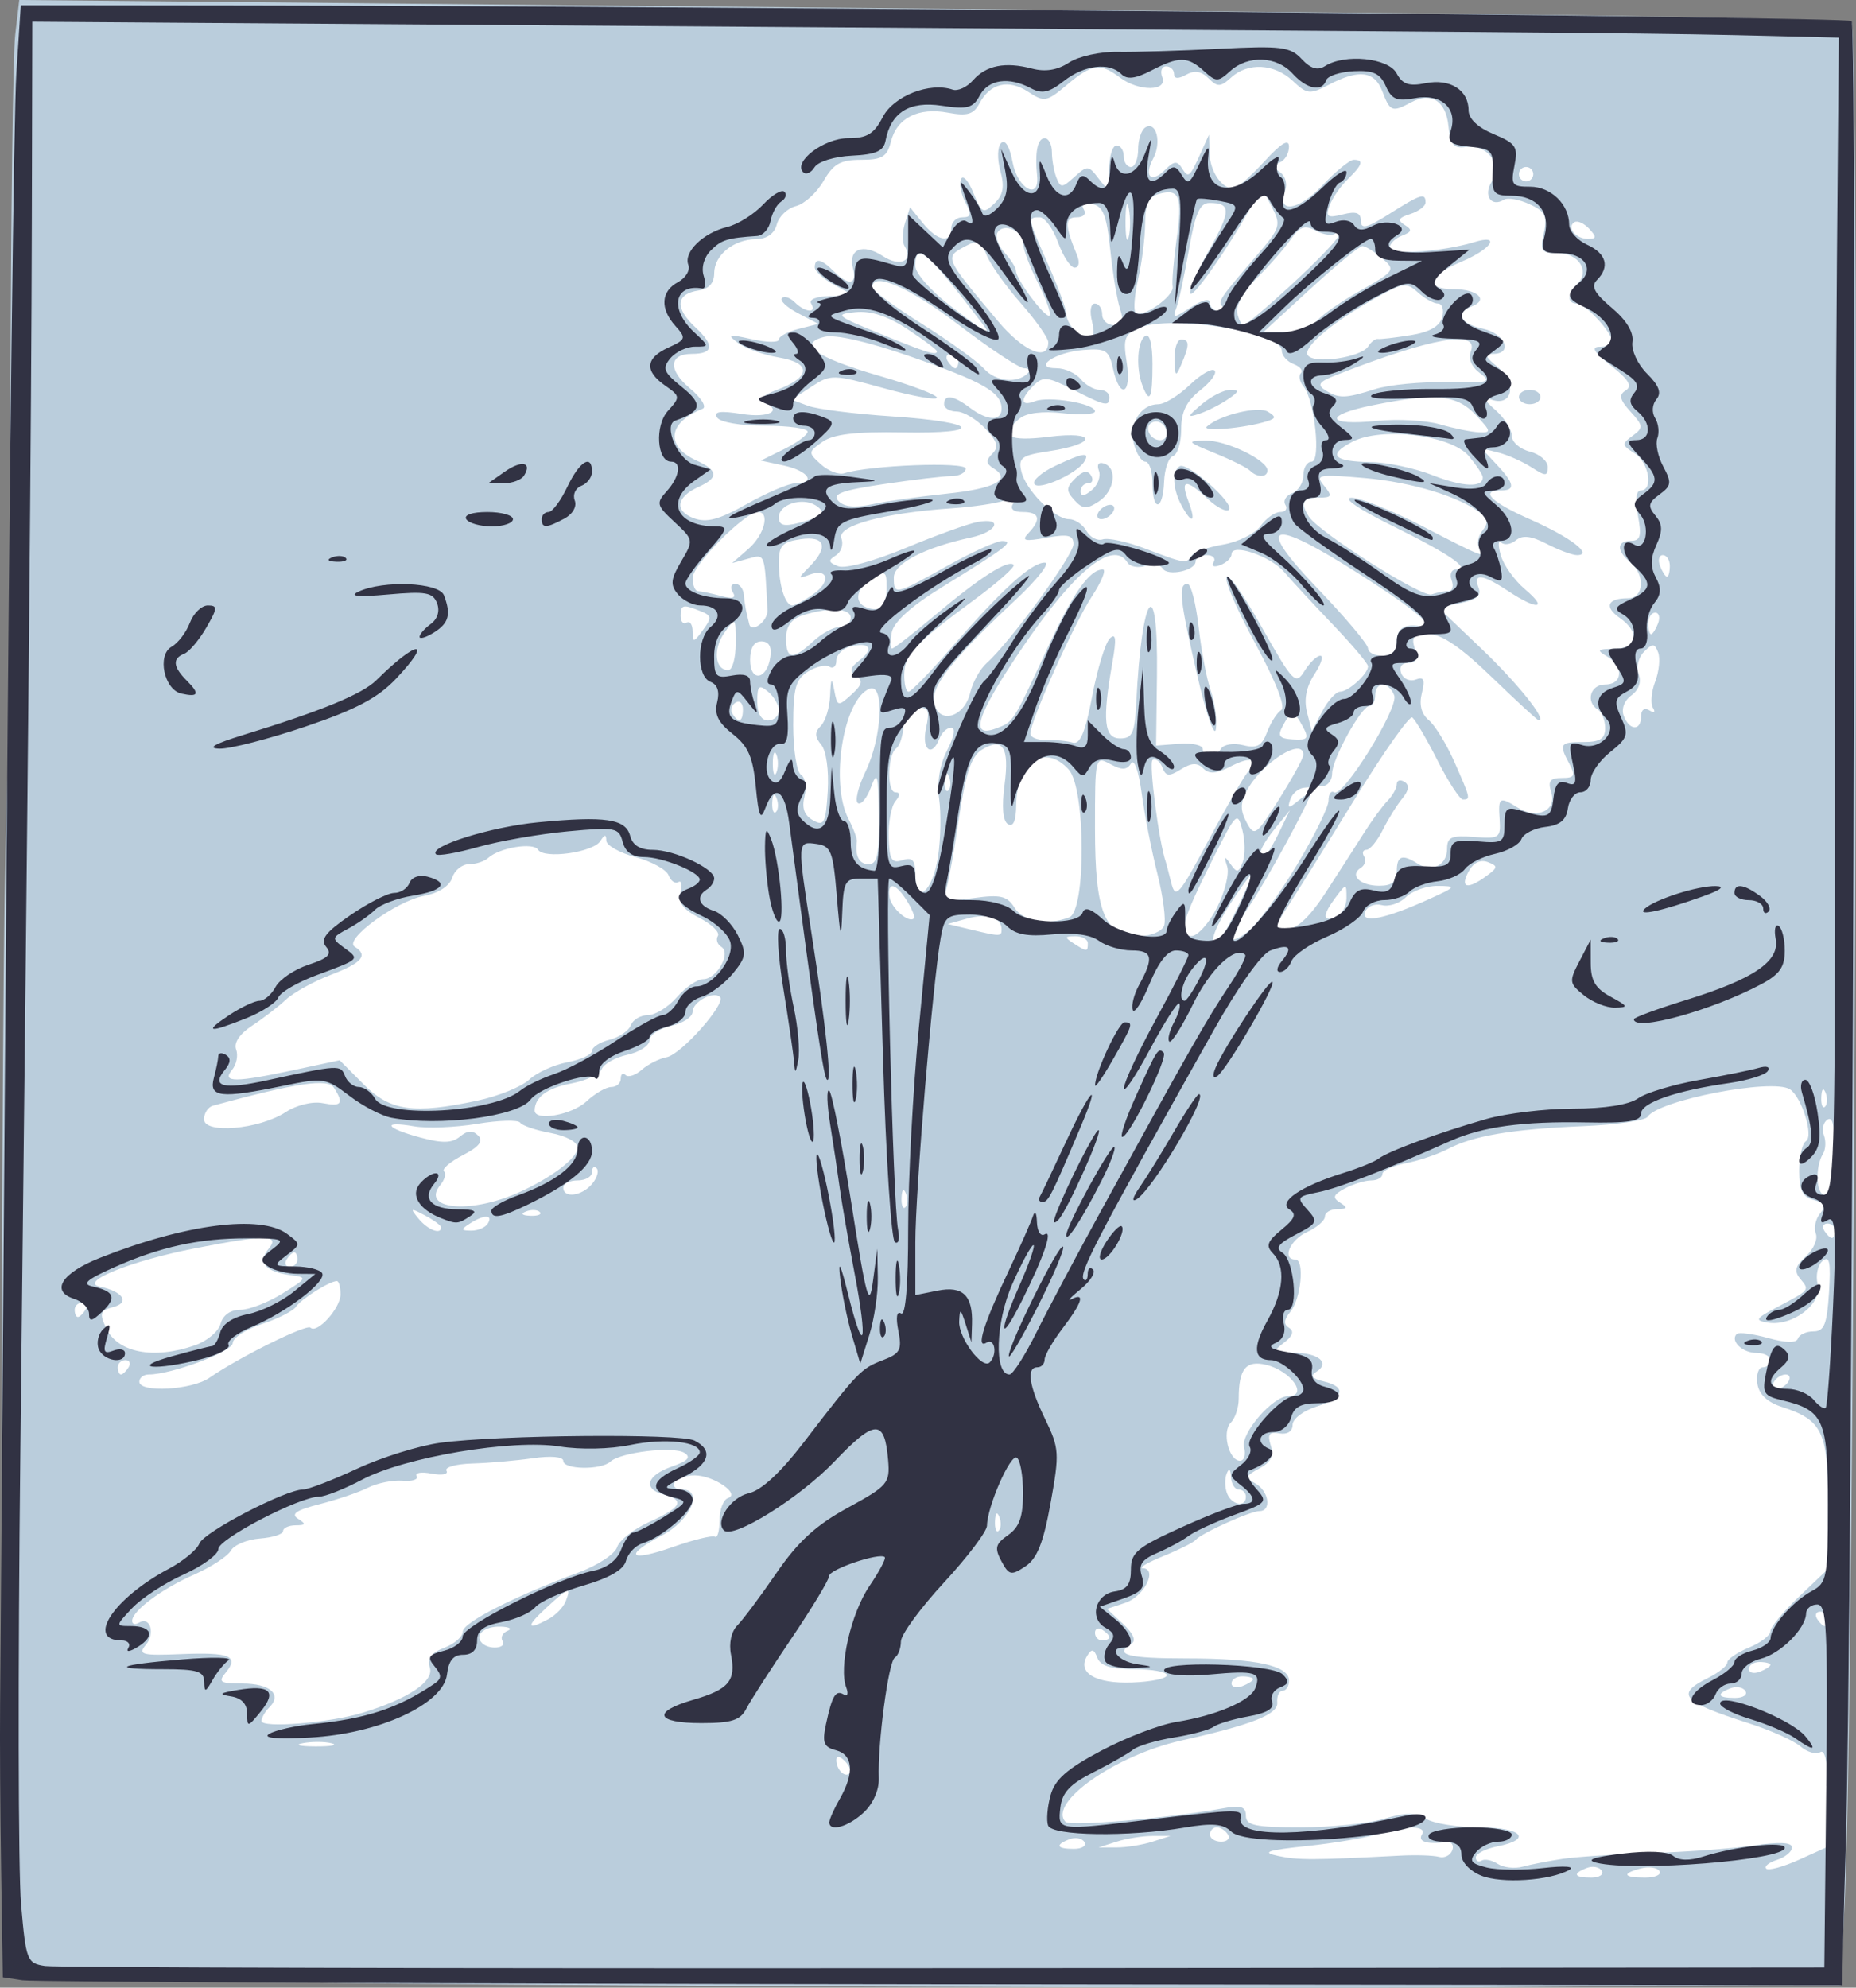
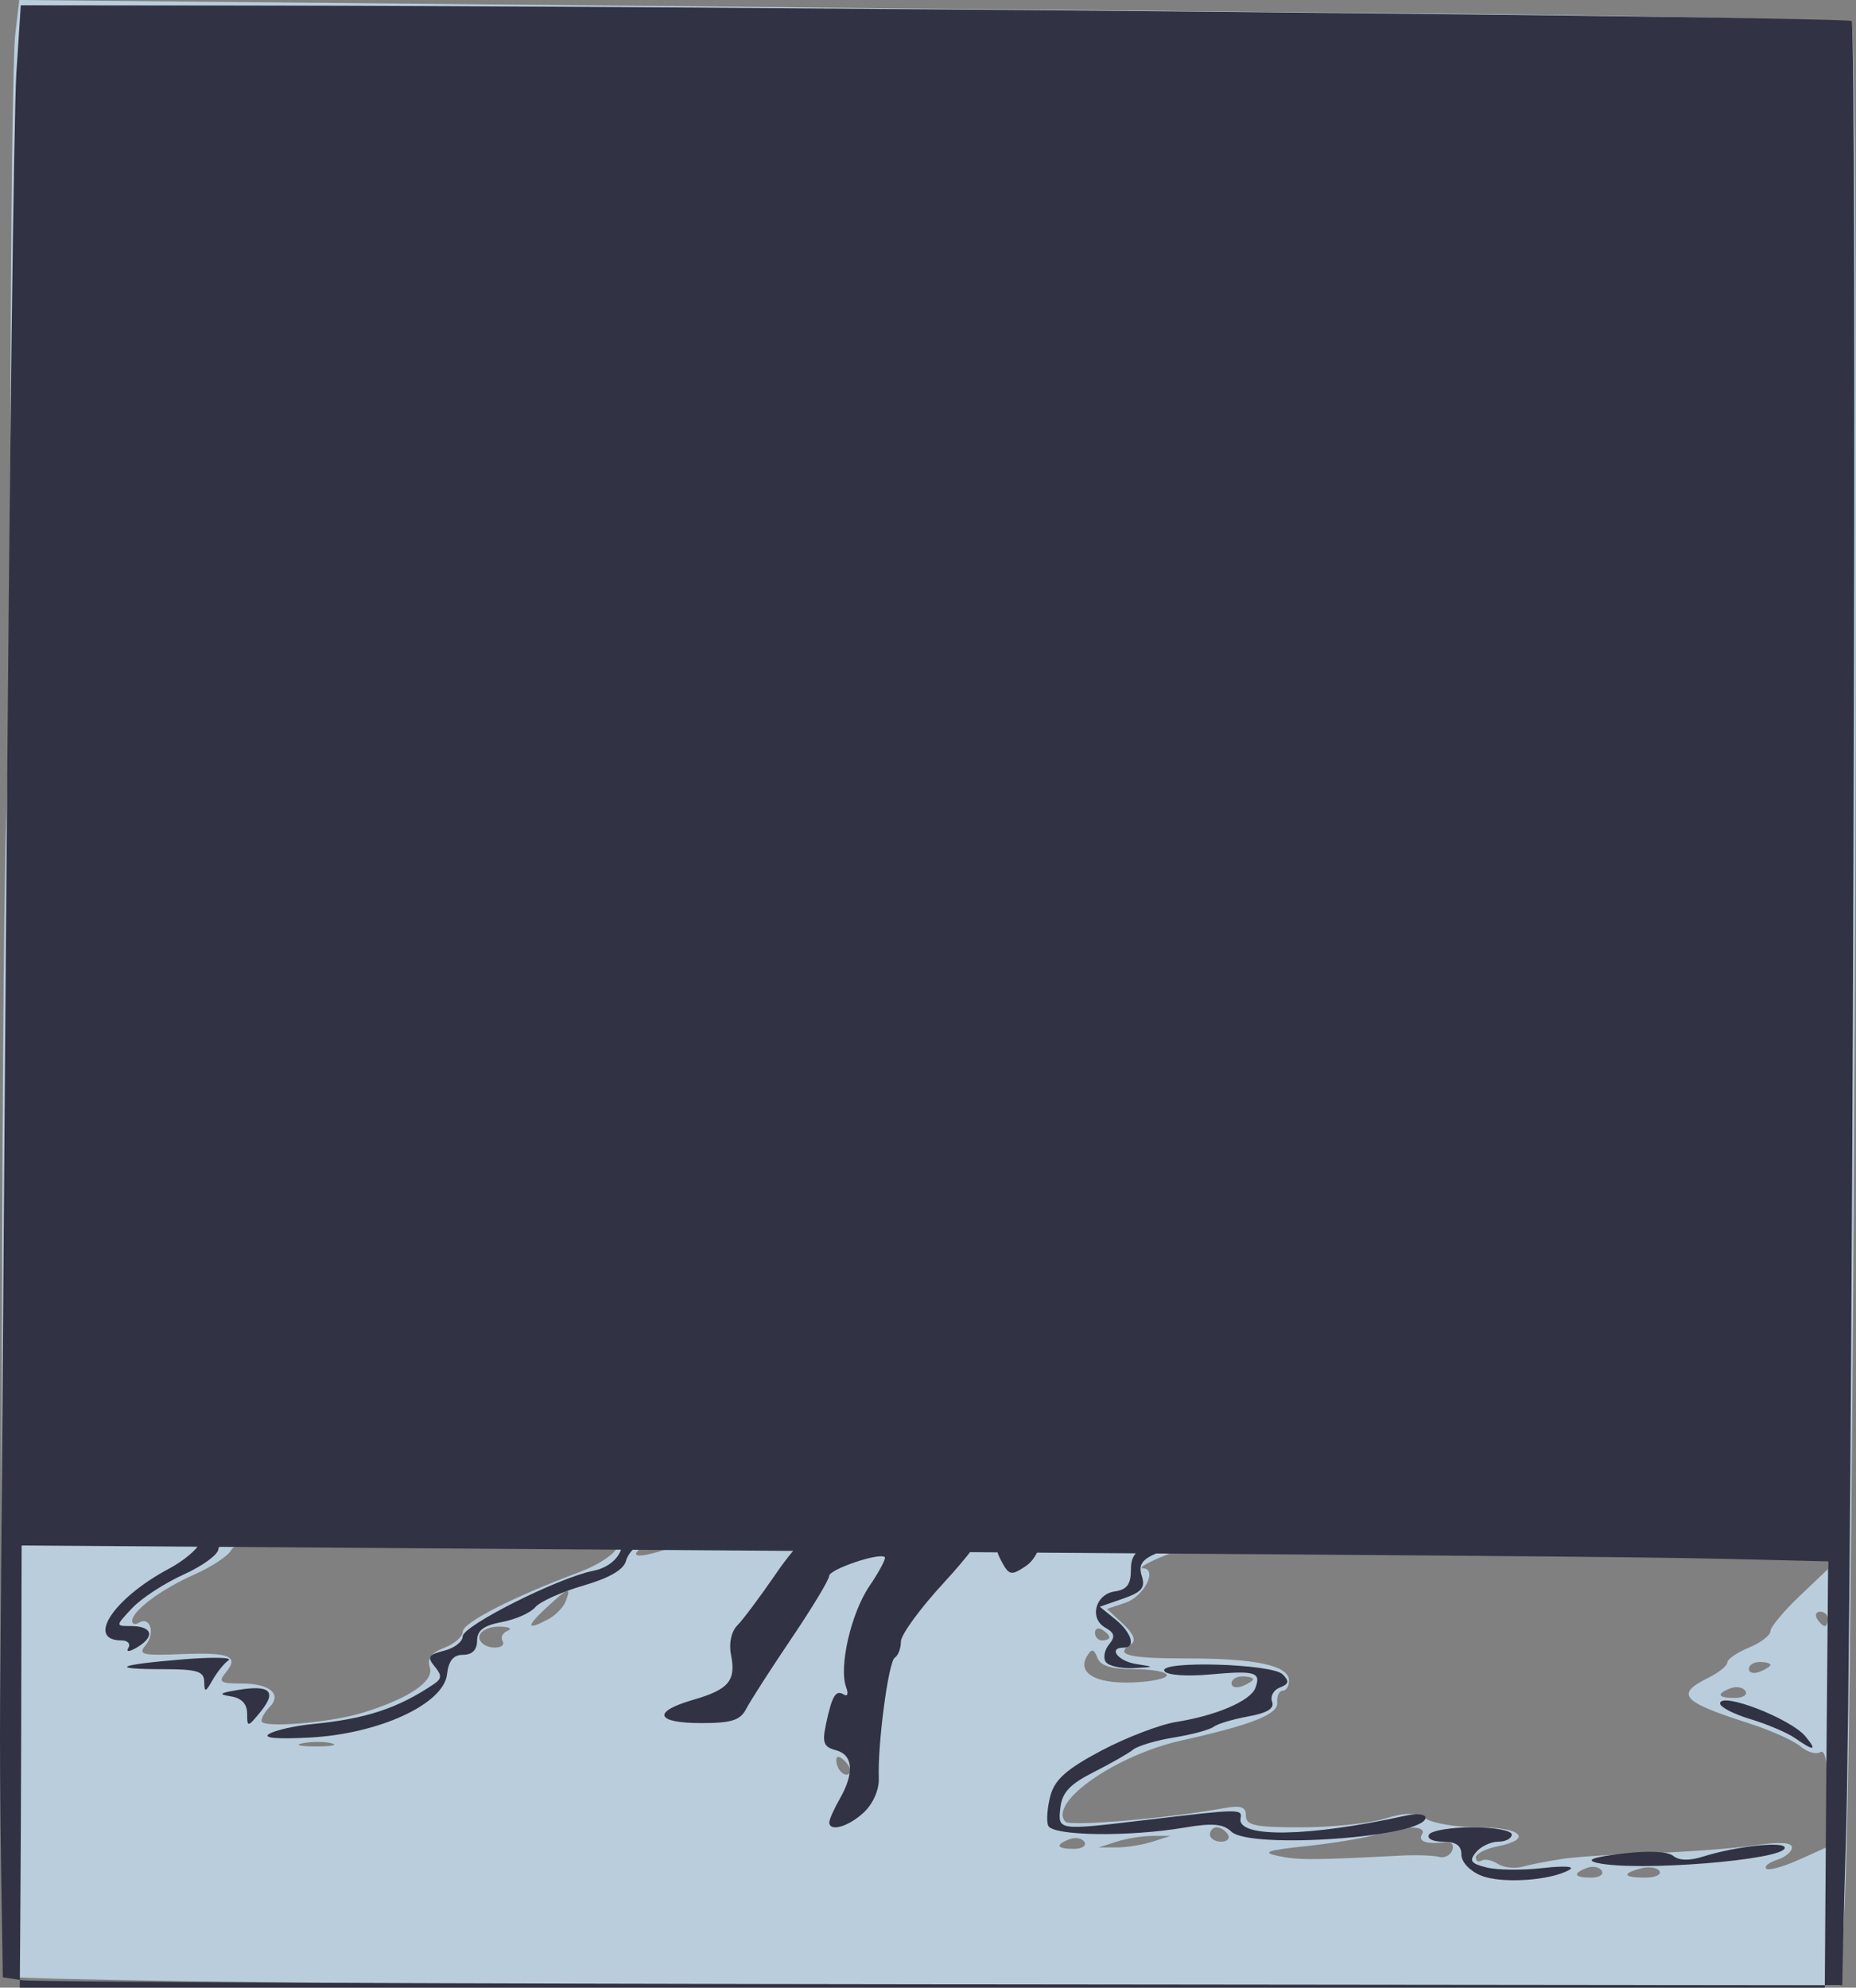
<svg xmlns="http://www.w3.org/2000/svg" xmlns:ns1="http://www.inkscape.org/namespaces/inkscape" xmlns:ns2="http://sodipodi.sourceforge.net/DTD/sodipodi-0.dtd" width="104.975mm" height="112.388mm" viewBox="0 0 371.959 398.227" id="svg2" version="1.1" ns1:version="0.91 r13725" ns2:docname="manparashooooots.svg">
  <rect x="0" y="0" width="371.959" height="398.227" fill="#808080" stroke="none" />
  <defs id="defs4" />
  <ns2:namedview id="base" pagecolor="#ffffff" bordercolor="#666666" borderopacity="1.0" ns1:pageopacity="0.0" ns1:pageshadow="2" ns1:zoom="0.44267756" ns1:cx="209.79252" ns1:cy="97.635153" ns1:document-units="px" ns1:current-layer="layer1" showgrid="false" fit-margin-top="0" fit-margin-left="0" fit-margin-right="0" fit-margin-bottom="0" ns1:window-width="1916" ns1:window-height="1035" ns1:window-x="4" ns1:window-y="1" ns1:window-maximized="1" />
  <g ns1:label="Layer 1" ns1:groupmode="layer" id="layer1" transform="translate(-63.065,-598.999)">
    <g id="g4155" transform="matrix(1.44,0,0,1.44,-109.579,-351.169)">
-       <rect ry="0" y="664.381" x="123.678" height="268.426" width="251.478" id="rect4153" style="opacity:1;fill:#ffffff;fill-opacity:1;stroke:none;stroke-width:1.75;stroke-linecap:round;stroke-linejoin:bevel;stroke-miterlimit:4;stroke-dasharray:none;stroke-opacity:1" />
      <g transform="translate(368.571,265.714)" id="g4147">
        <path ns2:nodetypes="ssssscsscscssscsscssssssssscscssssssssscssssssscssscssssssssssssssssssscssssssssssscsssssssscssssssssssssssssscssscsscsssscsscscsscssssssscsccccsccsssssssssssssssscsssscssssssssssssscsscssssssssscssssssscssssssssssssssssscsssssssccccccsscscsssssssssssssssssssssssssssssssssssssssssssssssssssssssssssscscccccssssssssssscscccccccsssccssssssssssssssssssssssscscssssssssssscssssscssssssssssssscsscccccscsssscsccsssssccsssssccsscsssssssssscssscsscccsssssssssssssssssssssssscssssssssscscsscssscssssssssssssssssssssssscsssssssssssscssscsssssssscsccsccssssssccsssscsssssssscssssssssssssccssccsscssssssssscssssssssssssscscsssssssssssscssssssscccssscsssccssssssscssscssssssssssssscsssssssssscssscsssssccsscsssccsssssscssssssscssscscscccsssssssssssssssccccccccccccsssscsscsssssscssssssssssssssssssscssssssscssccsssssssssscsssssscsccsscsssssssssssssssscsssssscsssscscsscssssssssssssssssssssssssssssssssssssscssscssscsssssssssssssssssscsssssssssssssssssssccssscsssssssssssssssssssssssssssssssssssssssssscssssssssssssssssscssccscsccsssssssssssssssssssssssssscssssssssscssssssssssssssssssssscsssscssssssssssssssssscsssssssssssssssssscsssssscscssssssccsssscssssccccsccssssssssssssscsscsscsscsscsssssssscssccsssssssss" ns1:connector-curvature="0" id="path4151" d="m -159.953,670.362 c -47.942,-0.275 -87.516,-0.849 -87.942,-1.276 -0.804,-0.805 -0.703,-141.463 0.117,-161.724 0.256,-6.325 0.505,-32.2 0.554,-57.5 0.049,-25.3 0.345,-48.191 0.657,-50.869 l 0.568,-4.869 65.607,0.623 c 36.084,0.343 93.282,0.89 127.107,1.216 33.825,0.326 61.855,0.927 62.289,1.335 1.253,1.178 0.441,231.7 -0.918,260.814 l -0.572,12.25 -9.649,3.2e-4 c -5.307,1.7e-4 -23.374,0.113 -40.149,0.25 -16.775,0.137 -69.725,0.025 -117.667,-0.25 z m 134.194,-15.956 c -0.325,-0.526 -1.252,-0.703 -2.059,-0.393 -2.067,0.793 -1.824,1.349 0.591,1.349 1.132,0 1.793,-0.43 1.468,-0.956 z m 8.031,0.05 c -0.308,-0.498 -1.46,-0.671 -2.559,-0.383 -2.752,0.72 -2.504,1.289 0.56,1.289 1.407,0 2.307,-0.408 1.999,-0.906 z m -13.558,-1.696 c 1.925,-0.291 7.55,-0.658 12.5,-0.817 4.95,-0.158 11.363,-0.637 14.25,-1.063 3.523,-0.52 5.25,-0.426 5.25,0.286 0,0.584 -0.934,1.358 -2.075,1.72 -1.141,0.362 -1.821,0.913 -1.51,1.224 0.311,0.311 2.37,-0.249 4.575,-1.243 l 4.01,-1.808 0,-6.907 c 0,-4.623 -0.352,-6.69 -1.063,-6.25 -0.585,0.361 -1.822,0.003 -2.75,-0.796 -0.928,-0.799 -4.162,-2.247 -7.187,-3.218 -9.382,-3.01 -10.29,-4.03 -5.639,-6.329 1.451,-0.718 2.639,-1.675 2.639,-2.129 0,-0.453 1.35,-1.383 3,-2.067 1.65,-0.683 3,-1.708 3,-2.276 0,-0.568 1.8,-2.746 4,-4.839 l 4,-3.805 0,-9.111 c 0,-10.043 -0.754,-11.624 -6.425,-13.469 -2.036,-0.662 -3.183,-1.76 -3.394,-3.25 -0.176,-1.238 0.162,-2.25 0.75,-2.25 0.588,0 1.07,-0.45 1.07,-1 0,-0.55 -0.873,-1 -1.941,-1 -1.944,0 -3.705,-1.688 -2.753,-2.639 0.279,-0.279 2.236,-0.028 4.35,0.556 2.506,0.693 3.96,0.718 4.177,0.073 0.183,-0.544 1.154,-0.99 2.157,-0.99 1.499,0 1.885,-0.966 2.167,-5.418 0.267,-4.226 0.07,-5.191 -0.898,-4.386 -0.682,0.568 -0.989,2.034 -0.682,3.258 0.672,2.678 -3.445,5.863 -6.887,5.329 -1.946,-0.302 -1.8,-0.547 1.309,-2.189 4.537,-2.396 4.474,-2.318 3.146,-3.918 -0.878,-1.058 -0.698,-1.772 0.79,-3.118 1.061,-0.96 1.684,-2.384 1.385,-3.165 -0.299,-0.78 -0.035,-2.033 0.589,-2.784 0.885,-1.066 0.69,-1.481 -0.888,-1.894 -1.547,-0.405 -2.021,-1.357 -2.021,-4.063 0,-1.944 0.423,-3.796 0.94,-4.116 1.122,-0.693 -0.594,-6.205 -2.251,-7.229 -2.486,-1.536 -18.353,1.543 -19.777,3.838 -0.323,0.521 -4.373,1.107 -9,1.303 -9.905,0.419 -15.253,1.324 -18.819,3.186 -1.426,0.745 -4.056,1.631 -5.843,1.971 -1.788,0.339 -3.25,1.017 -3.25,1.505 0,0.489 -0.705,0.889 -1.566,0.889 -0.861,0 -2.497,0.498 -3.635,1.107 -1.66,0.888 -1.795,1.281 -0.684,1.985 1.101,0.697 1.026,0.88 -0.365,0.893 -0.963,0.008 -1.75,0.475 -1.75,1.037 0,0.562 -1.125,1.534 -2.5,2.161 -2.362,1.076 -3.523,3.818 -1.617,3.818 1.314,0 0.792,5.482 -0.692,7.27 -0.92,1.108 -0.971,1.747 -0.179,2.237 0.739,0.457 0.506,1.142 -0.701,2.057 -1.656,1.255 -1.538,1.375 1.381,1.404 3.472,0.035 5.087,1.433 3.085,2.67 -0.873,0.54 -0.555,0.942 1.043,1.319 3.281,0.774 2.842,2.299 -1.009,3.506 -1.82,0.57 -3.31,1.712 -3.31,2.537 0,0.903 -0.731,1.375 -1.838,1.186 -1.433,-0.245 -1.698,0.127 -1.202,1.689 0.458,1.443 0.018,2.333 -1.572,3.185 -1.969,1.054 -2.028,1.282 -0.548,2.111 1.856,1.039 2.265,3.83 0.561,3.83 -1.285,0 -8.17,3.108 -8.901,4.018 -0.275,0.342 -2.3,1.355 -4.5,2.251 -2.2,0.895 -3.48,1.651 -2.844,1.68 2.121,0.095 0.18,3.939 -2.427,4.808 l -2.563,0.854 2.242,2.089 c 1.421,1.324 1.848,2.332 1.167,2.753 -2.488,1.538 -0.58,2.047 7.676,2.047 9.714,0 14.248,0.986 14.248,3.098 0,0.771 -0.4,1.402 -0.889,1.402 -0.489,0 -0.826,0.747 -0.75,1.661 0.136,1.622 -3.533,3.068 -13.361,5.265 -9.146,2.045 -18.568,8.654 -16.115,11.304 0.625,0.675 14.329,-0.492 21.865,-1.862 2.566,-0.466 3.25,-0.252 3.25,1.021 0,1.341 1.281,1.611 7.634,1.611 4.199,0 9.414,-0.533 11.589,-1.185 3.048,-0.913 4.39,-0.913 5.852,0 1.044,0.652 4.379,1.185 7.411,1.185 5.921,0 7.49,1.655 2.514,2.65 -1.65,0.33 -3,1.02 -3,1.534 0,0.514 0.359,0.712 0.798,0.441 0.439,-0.271 1.451,-0.067 2.25,0.454 0.799,0.521 2.352,0.7 3.452,0.397 1.1,-0.302 3.575,-0.788 5.5,-1.078 z m -22.5,-0.459 c 2.2,-0.114 4.619,-0.035 5.375,0.177 0.756,0.211 1.591,-0.209 1.856,-0.934 0.265,-0.725 -0.129,-1.234 -0.875,-1.132 -2.622,0.361 -3.968,-0.06 -3.356,-1.05 0.776,-1.256 -2.294,-1.291 -6.101,-0.07 -1.595,0.511 -6.049,1.264 -9.899,1.673 -5.598,0.594 -6.399,0.872 -4,1.386 2.742,0.587 4.876,0.581 17,-0.049 z m -43.973,-1.895 c -0.325,-0.526 -1.252,-0.703 -2.059,-0.393 -2.067,0.793 -1.824,1.349 0.591,1.349 1.132,0 1.793,-0.43 1.468,-0.956 z m 9.473,-0.044 2.5,-0.801 -2.5,0 c -1.375,0 -3.625,0.36 -5,0.801 l -2.5,0.801 2.5,0 c 1.375,0 3.625,-0.36 5,-0.801 z m 10.5,-1 c -0.34,-0.55 -1.041,-1 -1.559,-1 -0.518,0 -0.941,0.45 -0.941,1 0,0.55 0.702,1 1.559,1 0.857,0 1.281,-0.45 0.941,-1 z m -53.317,-10.217 c -0.718,-0.718 -1.183,-0.777 -1.183,-0.15 0,1.335 1.183,2.517 1.85,1.85 0.284,-0.284 -0.016,-1.049 -0.667,-1.7 z m -71.422,-2.47 c -0.956,-0.25 -2.756,-0.259 -4,-0.02 -1.244,0.239 -0.462,0.444 1.738,0.455 2.2,0.011 3.218,-0.185 2.262,-0.435 z m 4.238,-4.229 c 6.421,-1.954 10.042,-4.376 9.429,-6.308 -0.401,-1.264 0.175,-2.055 2.004,-2.75 1.412,-0.537 2.572,-1.55 2.578,-2.251 0.01,-1.263 7.109,-4.884 16.212,-8.269 2.597,-0.966 4.97,-2.536 5.272,-3.489 0.303,-0.953 2.34,-2.54 4.528,-3.527 4.428,-1.997 4.954,-3.001 1.978,-3.78 -2.96,-0.774 -2.428,-2.665 1.096,-3.894 2.257,-0.787 2.732,-1.306 1.75,-1.916 -1.538,-0.956 -8.87,-0.082 -10.296,1.228 -1.299,1.193 -6.55,1.106 -6.55,-0.108 0,-0.583 -1.724,-0.732 -4.25,-0.368 -2.337,0.337 -6.12,0.665 -8.405,0.73 -2.285,0.065 -3.906,0.521 -3.601,1.013 0.304,0.492 -0.625,0.67 -2.065,0.394 -1.44,-0.275 -2.382,-0.119 -2.094,0.348 0.289,0.467 -0.589,0.757 -1.951,0.644 -1.361,-0.113 -3.524,0.322 -4.805,0.965 -1.281,0.643 -4.319,1.677 -6.751,2.296 -3.241,0.826 -4.042,1.367 -3,2.026 1.158,0.733 1.097,0.903 -0.328,0.915 -0.963,0.008 -1.75,0.37 -1.75,0.803 0,0.433 -1.453,0.898 -3.229,1.033 -1.776,0.135 -3.59,0.891 -4.031,1.68 -0.441,0.789 -2.741,2.291 -5.112,3.34 -4.57,2.021 -8.628,5.051 -8.628,6.441 0,0.46 0.419,0.578 0.931,0.261 1.565,-0.967 2.323,1.446 0.968,3.079 -1.125,1.355 -0.551,1.505 4.907,1.282 6.793,-0.277 8.122,0.273 6.215,2.571 -1.093,1.317 -0.781,1.524 2.298,1.524 3.848,0 5.581,1.501 3.794,3.287 -0.612,0.612 -1.113,1.476 -1.113,1.919 0,1.029 9.41,0.274 14,-1.122 z m 192.527,-3.04 c -0.325,-0.526 -1.252,-0.703 -2.059,-0.393 -2.067,0.793 -1.824,1.349 0.591,1.349 1.132,0 1.793,-0.43 1.468,-0.956 z m -68.527,-1.651 c 0,-0.216 -0.675,-0.393 -1.5,-0.393 -0.825,0 -1.5,0.436 -1.5,0.969 0,0.533 0.675,0.71 1.5,0.393 0.825,-0.317 1.5,-0.752 1.5,-0.969 z m -12,-0.552 c 0,-0.463 -2.039,-0.841 -4.531,-0.841 -3.212,0 -4.708,-0.461 -5.139,-1.584 -0.477,-1.244 -0.78,-1.305 -1.411,-0.284 -1.455,2.353 1.132,3.902 6.216,3.722 2.676,-0.095 4.866,-0.551 4.866,-1.014 z m 84,-1.448 c 0,-0.216 -0.675,-0.393 -1.5,-0.393 -0.825,0 -1.5,0.436 -1.5,0.969 0,0.533 0.675,0.71 1.5,0.393 0.825,-0.317 1.5,-0.752 1.5,-0.969 z m -176.447,-3.308 c -0.311,-0.503 5e-5,-1.143 0.691,-1.421 0.691,-0.279 0.27,-0.542 -0.935,-0.585 -2.281,-0.082 -3.722,1.175 -2.615,2.282 0.993,0.993 3.494,0.753 2.859,-0.275 z m 84.447,-0.526 c 0,-0.243 -0.45,-0.719 -1,-1.059 -0.55,-0.34 -1,-0.141 -1,0.441 0,0.582 0.45,1.059 1,1.059 0.55,0 1,-0.198 1,-0.441 z m -78.052,-2.531 c 0.999,-0.535 2.08,-1.66 2.403,-2.5 0.799,-2.083 0.381,-1.936 -2.756,0.972 -2.829,2.621 -2.703,3.164 0.354,1.528 z m 178.052,-0.028 c 0,-0.55 -0.477,-1 -1.059,-1 -0.582,0 -0.781,0.45 -0.441,1 0.34,0.55 0.816,1 1.059,1 0.243,0 0.441,-0.45 0.441,-1 z M -149.18,607.927 c 0.354,0.219 0.644,-0.812 0.644,-2.292 0,-1.48 0.53,-2.867 1.178,-3.083 1.741,-0.58 -1.973,-3.12 -4.619,-3.159 -1.205,-0.018 -2.469,0.418 -2.809,0.968 -0.34,0.55 0.115,1 1.011,1 3.079,0 1.224,4.289 -2.761,6.382 -5.432,2.853 -4.6,3.768 1.481,1.627 2.877,-1.013 5.521,-1.663 5.875,-1.444 z m 39.578,-2.753 c -0.319,-0.798 -0.556,-0.561 -0.604,0.604 -0.043,1.054 0.193,1.645 0.525,1.312 0.332,-0.332 0.368,-1.195 0.079,-1.917 z m 34.317,-2.812 c 0,-0.55 -0.45,-1 -1,-1 -0.55,0 -1.036,-0.787 -1.079,-1.75 -0.05,-1.099 -0.271,-1.273 -0.594,-0.467 -0.283,0.706 -0.262,1.943 0.048,2.75 0.634,1.651 2.626,2.006 2.626,0.467 z m -0.257,-6.873 c -0.501,-1.914 4.01,-7.127 6.167,-7.127 2.832,0 0.366,-3.502 -3.056,-4.339 -2.845,-0.696 -3.854,0.541 -3.854,4.721 0,1.22 -0.495,2.713 -1.099,3.318 -1.263,1.263 -0.286,5.301 1.283,5.301 0.577,0 0.829,-0.843 0.559,-1.873 z m -143.985,-9.671 c 3.946,-2.764 13.516,-7.515 14.054,-6.977 0.913,0.913 4.187,-2.71 4.187,-4.635 0,-1.015 -0.231,-1.845 -0.514,-1.845 -0.995,0 -4.995,2.513 -5.688,3.574 -0.386,0.591 -2.523,1.675 -4.75,2.41 -2.227,0.735 -4.049,1.922 -4.049,2.637 0,1.184 -8.522,4.379 -11.681,4.379 -0.725,0 -1.319,0.45 -1.319,1 0,1.574 7.317,1.167 9.759,-0.543 z m 219.741,0.543 c 0.34,-0.55 0.168,-1 -0.382,-1 -0.55,0 -1.278,0.45 -1.618,1 -0.34,0.55 -0.168,1 0.382,1 0.55,0 1.278,-0.45 1.618,-1 z m -231,-2 c 0.34,-0.55 0.141,-1 -0.441,-1 -0.582,0 -1.059,0.45 -1.059,1 0,0.55 0.198,1 0.441,1 0.243,0 0.719,-0.45 1.059,-1 z m 9.251,-3.063 c 1.677,-0.585 3.277,-1.935 3.556,-3 0.31,-1.184 1.372,-1.937 2.732,-1.937 1.224,0 3.854,-1.012 5.844,-2.25 3.518,-2.188 3.549,-2.259 1.118,-2.585 -3.479,-0.466 -4.572,-1.771 -3.035,-3.623 1.67,-2.012 -0.251,-2.035 -10.127,-0.118 -8.92,1.731 -16.372,4.722 -13.338,5.354 3.222,0.671 4.238,2.216 1.865,2.837 -1.825,0.477 -1.954,0.862 -0.983,2.938 1.601,3.423 6.615,4.39 12.368,2.384 z m -15.251,-4.937 c 0.34,-0.55 0.141,-1 -0.441,-1 -0.582,0 -1.059,0.45 -1.059,1 0,0.55 0.198,1 0.441,1 0.243,0 0.719,-0.45 1.059,-1 z m 29.5,-7 c 0,-0.55 -0.198,-1 -0.441,-1 -0.243,0 -0.719,0.45 -1.059,1 -0.34,0.55 -0.141,1 0.441,1 0.582,0 1.059,-0.45 1.059,-1 z m 214,-4 c 0,-0.55 -0.477,-1 -1.059,-1 -0.582,0 -0.781,0.45 -0.441,1 0.34,0.55 0.816,1 1.059,1 0.243,0 0.441,-0.45 0.441,-1 z m -194,-0.465 c 0,-0.256 -1.012,-1.004 -2.25,-1.664 -2.04,-1.087 -2.122,-1.044 -0.878,0.465 1.278,1.549 3.128,2.258 3.128,1.199 z m 6.5,-0.535 c 0.782,-1.266 -0.542,-1.266 -2.5,0 -1.293,0.835 -1.266,0.971 0.191,0.985 0.93,0.008 1.969,-0.435 2.309,-0.985 z m 7.229,-1.604 c -0.332,-0.332 -1.195,-0.368 -1.917,-0.079 -0.798,0.319 -0.561,0.556 0.604,0.604 1.054,0.043 1.645,-0.193 1.312,-0.525 z m -3.174,-2.616 c 4.642,-2.029 8.445,-4.888 8.445,-6.35 0,-0.759 -1.626,-1.639 -3.75,-2.029 -2.062,-0.379 -3.975,-1.027 -4.25,-1.439 -0.275,-0.412 -2.975,-0.337 -6,0.166 -3.025,0.503 -6.963,0.66 -8.75,0.348 -4.594,-0.801 -4.04,0.234 0.826,1.544 3.093,0.833 4.43,0.804 5.542,-0.119 1.043,-0.866 1.775,-0.908 2.539,-0.144 0.763,0.763 0.148,1.551 -2.135,2.731 -1.764,0.912 -2.945,1.922 -2.624,2.243 0.321,0.321 0.099,1.168 -0.493,1.882 -2.79,3.361 3.942,4.098 10.65,1.166 z m 54.128,0.032 c -0.319,-0.798 -0.556,-0.561 -0.604,0.604 -0.043,1.054 0.193,1.645 0.525,1.312 0.332,-0.332 0.368,-1.195 0.079,-1.917 z m -43.663,-1.337 c 0.696,-0.838 0.976,-1.813 0.622,-2.167 -0.353,-0.353 -0.642,-0.117 -0.642,0.524 0,0.642 -0.9,1.167 -2,1.167 -1.1,0 -2,0.45 -2,1 0,1.529 2.598,1.19 4.02,-0.524 z M 6.588,554.786 c 0.125,-3.827 -0.162,-5.364 -0.914,-4.899 -0.603,0.373 -0.839,1.348 -0.525,2.167 0.314,0.819 0.263,1.988 -0.114,2.598 -1.132,1.832 -0.968,5.71 0.242,5.71 0.682,0 1.201,-2.209 1.311,-5.576 z m -215.507,-5.928 c 1.503,-0.985 3.712,-1.523 5.136,-1.251 2.669,0.51 2.989,0.078 1.582,-2.144 -0.84,-1.326 -5.151,-0.687 -16.834,2.495 -0.688,0.187 -1.25,1.038 -1.25,1.892 0,2.087 7.691,1.415 11.366,-0.993 z m 41.864,-1.496 c 1.181,-1.1 2.737,-2 3.458,-2 0.721,0 1.311,-0.525 1.311,-1.167 0,-0.642 0.301,-0.866 0.669,-0.498 0.368,0.368 1.38,0.039 2.25,-0.73 0.87,-0.769 2.433,-1.558 3.473,-1.752 2.013,-0.376 8.313,-7.482 7.422,-8.372 -0.901,-0.901 -3.814,0.662 -3.814,2.047 0,0.722 -1.35,1.61 -3,1.972 -1.65,0.362 -3,1.262 -3,2 0,0.738 -1.38,1.644 -3.068,2.015 -1.687,0.371 -3.293,1.262 -3.569,1.981 -0.276,0.719 -2.157,1.618 -4.18,1.997 -3.398,0.637 -5.13,1.896 -5.168,3.757 -0.032,1.564 5.16,0.665 7.215,-1.25 z m -15.11,-0.119 c 2.87,-0.616 6.082,-1.923 7.136,-2.905 1.054,-0.982 3.453,-2.074 5.33,-2.426 1.877,-0.352 3.413,-1.061 3.413,-1.576 0,-0.515 1.092,-1.21 2.428,-1.545 1.335,-0.335 2.671,-1.244 2.969,-2.019 0.298,-0.775 1.374,-1.41 2.392,-1.41 1.018,0 2.829,-1.125 4.025,-2.5 1.196,-1.375 2.836,-2.5 3.645,-2.5 1.906,0 3.943,-3.634 2.528,-4.508 -0.56,-0.346 -0.772,-1.03 -0.47,-1.518 0.302,-0.489 -0.859,-1.617 -2.581,-2.507 -2.291,-1.185 -2.995,-2.134 -2.626,-3.544 0.277,-1.059 0.143,-1.703 -0.298,-1.43 -0.441,0.273 -1.051,-0.153 -1.355,-0.946 -0.304,-0.793 -2.376,-1.933 -4.605,-2.533 -2.228,-0.6 -4.058,-1.636 -4.067,-2.302 -0.011,-0.899 -0.223,-0.883 -0.823,0.062 -1.012,1.594 -7.845,2.548 -8.671,1.211 -0.658,-1.065 -5.378,-0.286 -6.94,1.145 -0.522,0.479 -1.73,0.871 -2.683,0.871 -0.953,0 -2.003,0.853 -2.334,1.895 -0.368,1.158 -1.908,2.14 -3.962,2.526 -3.861,0.724 -11.168,6.092 -9.607,7.057 1.933,1.195 1.046,2.246 -3.295,3.904 -2.382,0.91 -5.206,2.469 -6.276,3.466 -1.07,0.997 -3.193,2.63 -4.719,3.63 -1.717,1.125 -2.558,2.382 -2.207,3.297 0.312,0.813 0.055,2.097 -0.572,2.852 -1.47,1.771 0.451,1.765 8.792,-0.025 l 6.187,-1.328 3.313,3.331 c 3.724,3.745 6.941,4.204 15.934,2.275 z M 5.397,546.175 c -0.319,-0.798 -0.556,-0.561 -0.604,0.604 -0.043,1.054 0.193,1.645 0.525,1.312 0.332,-0.332 0.368,-1.195 0.079,-1.917 z m -102.683,-20.812 c 0,-0.55 -0.787,-0.993 -1.75,-0.985 -1.496,0.013 -1.532,0.156 -0.25,0.985 1.887,1.22 2,1.22 2,0 z m 20.5,-4.254 c 2.957,-6.213 3.004,-6.607 0.329,-2.746 -2.783,4.016 -4.092,7.012 -3.047,6.974 0.395,-0.014 1.619,-1.917 2.719,-4.228 z m 8.517,-6.503 c 2.466,-4.087 4.484,-8.176 4.485,-9.087 7.2e-4,-0.911 0.348,-1.431 0.772,-1.156 1.224,0.794 9.029,-11.77 8.373,-13.479 -0.752,-1.961 -2.647,-1.976 -2.647,-0.021 0,0.825 -0.367,1.5 -0.816,1.5 -1.109,0 -5.184,7.378 -5.184,9.386 0,0.888 -0.562,1.666 -1.25,1.729 -0.688,0.063 -1.886,0.176 -2.664,0.25 -0.778,0.074 -1.638,0.81 -1.913,1.635 -0.428,1.286 -0.262,1.304 1.164,0.128 0.914,-0.755 1.663,-1.192 1.663,-0.972 0,0.871 -6.118,12.124 -8.485,15.608 -3.12,4.591 -3.206,5.852 -0.248,3.62 1.247,-0.94 4.284,-5.054 6.75,-9.14 z m -41.017,8.816 c 0,-1.644 -2.026,-2.272 -4.807,-1.491 l -2.693,0.756 3,0.719 c 4.362,1.046 4.5,1.047 4.5,0.015 z m 22.609,-0.482 c 0.3,-0.783 -0.116,-4.045 -0.924,-7.25 -0.809,-3.205 -1.794,-8.247 -2.189,-11.205 -0.417,-3.12 -1.038,-4.861 -1.48,-4.147 -0.581,0.94 -1.265,0.962 -2.888,0.093 -2.104,-1.126 -2.127,-1.029 -2.127,8.932 0,11.74 1.336,15 6.146,15 1.604,0 3.162,-0.64 3.462,-1.423 z m 7.362,-2.519 c 1.106,-2.168 1.748,-4.756 1.426,-5.75 -0.478,-1.475 -0.394,-1.537 0.455,-0.336 0.898,1.27 1.131,1.235 1.702,-0.252 0.364,-0.948 0.345,-2.961 -0.041,-4.472 -0.67,-2.62 -0.855,-2.445 -3.977,3.752 -4.453,8.841 -5.066,11 -3.123,11 0.851,0 2.452,-1.774 3.558,-3.942 z m 15.194,-2.203 c 1.835,-2.83 4.22,-6.542 5.3,-8.25 1.08,-1.708 2.543,-3.7 3.25,-4.427 0.707,-0.727 1.286,-1.766 1.286,-2.309 0,-0.543 0.479,-0.691 1.065,-0.329 0.724,0.447 0.63,1.188 -0.293,2.309 -0.747,0.908 -1.977,2.888 -2.734,4.401 -0.757,1.512 -1.776,2.75 -2.266,2.75 -0.49,0 -0.631,0.419 -0.315,0.931 0.316,0.512 0.111,1.218 -0.457,1.569 -1.637,1.012 -0.114,2.5 2.559,2.5 1.774,0 2.441,-0.546 2.441,-2 0,-2.179 0.737,-2.452 2.909,-1.077 1.999,1.265 4.091,0.205 4.091,-2.073 0,-1.623 0.607,-1.889 3.75,-1.643 3.533,0.276 3.739,0.134 3.562,-2.457 -0.212,-3.1 -0.028,-3.214 2.569,-1.592 2.647,1.653 5.419,0.362 4.62,-2.153 -0.499,-1.573 -0.183,-2.005 1.466,-2.005 1.769,0 1.938,-0.307 1.067,-1.934 -1.507,-2.816 -1.347,-3.066 1.965,-3.066 2.303,0 3,-0.451 3,-1.941 0,-1.068 -0.45,-2.219 -1,-2.559 -1.76,-1.087 -1.07,-3.5 1,-3.5 2.465,0 2.627,-2.535 0.25,-3.92 -1.496,-0.871 -1.351,-1.024 1,-1.05 3.277,-0.036 3.67,-2.273 0.756,-4.313 -2.192,-1.535 -1.687,-2.717 1.16,-2.717 2.247,0 2.463,-3.233 0.333,-5 -1.961,-1.628 -1.91,-3 0.111,-3 1.3,0 1.484,-0.676 0.955,-3.5 -0.41,-2.187 -0.264,-3.5 0.389,-3.5 1.804,0 1.137,-3.926 -0.88,-5.186 -1.774,-1.108 -1.795,-1.298 -0.263,-2.418 1.536,-1.123 1.514,-1.38 -0.285,-3.367 -1.519,-1.679 -1.662,-2.327 -0.652,-2.952 0.949,-0.587 0.404,-1.502 -2.04,-3.428 -2.421,-1.907 -2.855,-2.631 -1.585,-2.639 0.963,-0.006 1.735,-0.349 1.717,-0.761 -0.057,-1.292 -3.734,-5.25 -4.877,-5.25 -1.413,0 -1.392,-1.297 0.043,-2.733 1.773,-1.773 0.207,-4.267 -2.681,-4.267 -2.344,0 -2.547,-0.288 -1.991,-2.821 0.52,-2.369 0.201,-3.012 -1.995,-4.013 -1.438,-0.655 -3.031,-0.934 -3.54,-0.62 -1.779,1.1 -2.923,-0.576 -1.715,-2.511 1.512,-2.421 -0.596,-5.235 -3.613,-4.822 -1.698,0.232 -2.155,-0.315 -2.404,-2.878 -0.342,-3.528 -2.386,-4.837 -5.2,-3.332 -2.634,1.409 -2.928,1.299 -3.993,-1.504 -1.088,-2.861 -3.243,-3.143 -7.41,-0.97 -2.7,1.408 -3.066,1.372 -5.064,-0.506 -2.567,-2.412 -6.215,-2.614 -8.578,-0.476 -1.487,1.346 -1.897,1.36 -3.148,0.109 -0.998,-0.998 -1.953,-1.15 -3.119,-0.498 -1.104,0.618 -1.681,0.58 -1.681,-0.109 0,-0.577 -0.498,-1.05 -1.107,-1.05 -0.609,0 -0.848,0.675 -0.531,1.5 0.768,2 -3.289,2.022 -5.92,0.032 -2.717,-2.055 -3.855,-1.896 -7.32,1.02 -2.855,2.402 -3.174,2.46 -5.436,0.977 -2.732,-1.79 -5.265,-1.182 -6.767,1.624 -0.819,1.531 -1.7,1.791 -4.367,1.291 -4.152,-0.779 -7.127,0.728 -7.955,4.03 -0.528,2.105 -1.223,2.526 -4.162,2.526 -2.857,0 -3.849,0.561 -5.222,2.952 -0.932,1.624 -2.657,3.194 -3.834,3.489 -1.177,0.295 -2.376,1.442 -2.666,2.548 -0.334,1.279 -1.379,2.023 -2.869,2.043 -3.157,0.043 -5.844,2.23 -5.844,4.759 0,1.36 -0.745,2.18 -2.172,2.39 -3.174,0.467 -3.335,2.445 -0.42,5.147 2.668,2.473 2.5,3.673 -0.516,3.673 -3.183,0 -3.326,2.239 -0.304,4.759 1.602,1.336 2.413,2.627 1.803,2.871 -4.857,1.938 -5.237,5.208 -0.837,7.213 3.022,1.377 3.093,2.39 0.26,3.67 -3.093,1.397 -3.383,3.341 -0.648,4.354 1.79,0.663 3.518,0.197 7.415,-2.001 2.794,-1.576 5.832,-2.866 6.75,-2.866 2.91,0 1.801,-1.721 -1.581,-2.454 l -3.25,-0.704 3.25,-1.603 c 1.788,-0.881 3.25,-1.971 3.25,-2.421 0,-0.45 -2.673,-0.819 -5.941,-0.819 -3.405,0 -6.245,-0.492 -6.653,-1.152 -0.517,-0.837 0.426,-0.97 3.441,-0.488 3.848,0.615 5.848,-0.539 2.903,-1.675 -0.688,-0.265 0.176,-1.009 1.92,-1.653 4.786,-1.768 4.944,-3.752 0.361,-4.526 -2.116,-0.357 -4.676,-1.265 -5.689,-2.016 -1.621,-1.202 -1.391,-1.266 1.908,-0.533 2.062,0.458 3.75,0.479 3.75,0.047 0,-0.432 1.238,-1.099 2.75,-1.481 l 2.75,-0.694 -2.838,-1.492 c -1.561,-0.821 -2.566,-1.765 -2.233,-2.097 0.333,-0.333 1.138,-0.073 1.788,0.578 1.438,1.438 3.144,1.575 2.283,0.183 -0.363,-0.587 0.748,-1.017 2.691,-1.04 l 3.309,-0.04 -2.75,-1.492 c -1.512,-0.821 -2.75,-1.928 -2.75,-2.46 0,-1.382 0.913,-1.198 2.643,0.532 2.057,2.057 3.27,1.882 2.676,-0.387 -0.706,-2.7 1.366,-3.549 4.173,-1.71 2.39,1.566 4.291,0.673 3.003,-1.412 -0.343,-0.555 -0.311,-1.994 0.071,-3.198 l 0.695,-2.189 1.78,2.198 c 2.055,2.537 3.959,2.873 3.959,0.698 0,-0.825 0.691,-1.5 1.535,-1.5 1.239,0 1.323,-0.396 0.435,-2.055 -0.605,-1.13 -0.886,-2.593 -0.623,-3.25 0.262,-0.657 1.038,0.196 1.724,1.896 1.148,2.845 1.379,2.964 2.909,1.5 1.251,-1.198 1.461,-2.321 0.851,-4.551 -0.46,-1.678 -0.412,-3.358 0.11,-3.88 0.561,-0.561 1.187,0.498 1.602,2.71 0.685,3.649 3.759,5.346 3.406,1.88 -0.336,-3.305 0.054,-5.25 1.052,-5.25 0.55,0 1,0.863 1,1.918 0,1.055 0.281,2.649 0.624,3.543 0.57,1.486 0.786,1.478 2.516,-0.088 1.791,-1.621 1.97,-1.61 3.345,0.207 1.366,1.806 1.454,1.727 1.484,-1.331 0.017,-1.788 0.482,-3.25 1.032,-3.25 0.55,0 1,0.675 1,1.5 0,0.825 0.45,1.5 1,1.5 0.55,0 1,-1.098 1,-2.441 0,-1.343 0.453,-2.721 1.007,-3.063 1.517,-0.937 2.292,2.076 1.105,4.295 -1.356,2.534 -0.304,3.545 1.652,1.588 1.221,-1.221 1.686,-1.267 2.327,-0.231 0.906,1.465 1.076,1.327 2.645,-2.147 l 1.129,-2.5 0.068,2.55 c 0.067,2.532 1.688,4.95 3.319,4.95 0.468,0 2.401,-1.688 4.295,-3.75 2.386,-2.598 3.446,-3.238 3.449,-2.083 0.003,0.917 -0.558,1.895 -1.245,2.174 -0.991,0.402 -0.984,0.695 0.034,1.413 0.706,0.498 1.013,1.612 0.682,2.475 -1.257,3.276 1.797,2.909 5.121,-0.615 1.875,-1.988 3.86,-3.614 4.411,-3.614 1.454,0 1.241,0.69 -0.838,2.711 -1.012,0.984 -2.142,2.627 -2.511,3.65 -0.572,1.585 -0.299,1.768 1.84,1.231 1.863,-0.468 2.511,-0.235 2.511,0.901 0,1.211 0.833,1.006 3.98,-0.981 4.373,-2.761 5.02,-2.964 5.02,-1.58 0,0.513 -0.959,1.237 -2.132,1.609 -1.637,0.519 -1.817,0.871 -0.778,1.514 1.085,0.67 1.011,0.968 -0.368,1.498 -0.947,0.363 -1.722,1.12 -1.722,1.681 0,1.044 7.415,0.554 11.75,-0.777 3.83,-1.176 2.455,0.948 -1.76,2.718 -4.697,1.973 -5.205,3.824 -1.049,3.824 3.274,0 4.868,1.476 2.553,2.364 -2.431,0.933 -1.713,2.429 1.506,3.136 3.109,0.683 4.228,3.5 1.389,3.5 -1.24,0 -1.087,0.424 0.667,1.844 2.66,2.154 2.102,5.465 -0.768,4.555 -1.4,-0.444 -1.3,-0.135 0.462,1.427 1.238,1.097 2.25,2.701 2.25,3.565 0,0.864 1.125,1.853 2.5,2.198 1.375,0.345 2.5,1.305 2.5,2.134 0,1.326 -0.27,1.332 -2.25,0.056 -1.238,-0.798 -3.314,-1.721 -4.614,-2.051 l -2.364,-0.601 2.114,2.251 c 2.499,2.66 2.662,3.622 0.614,3.622 -3.021,0 -1.363,1.639 4.083,4.036 5.569,2.452 8.853,4.964 6.49,4.964 -0.645,0 -2.532,-0.703 -4.194,-1.563 -2.159,-1.116 -3.385,-1.262 -4.292,-0.509 -0.699,0.58 -1.622,0.721 -2.052,0.313 -0.43,-0.408 -0.463,0.384 -0.072,1.759 0.391,1.375 1.909,3.51 3.374,4.745 3.296,2.777 1.731,2.948 -2.336,0.255 -3.601,-2.385 -4.919,-2.535 -4.127,-0.471 0.425,1.107 -0.266,1.7 -2.504,2.147 l -3.091,0.618 6.019,5.745 c 5.041,4.811 9.158,9.96 7.966,9.96 -0.17,0 -3.103,-2.7 -6.517,-6 -4.331,-4.185 -6.99,-6 -8.794,-6 -2.13,0 -2.474,0.352 -1.951,2 0.447,1.407 0.18,2 -0.901,2 -0.924,0 -1.316,0.572 -0.985,1.437 0.303,0.79 1.212,1.183 2.019,0.874 1.132,-0.435 1.327,-0.003 0.853,1.887 -0.405,1.615 -0.078,2.897 0.961,3.759 0.867,0.719 2.471,3.331 3.564,5.803 2.25,5.087 2.285,5.241 1.197,5.241 -0.435,0 -2.04,-2.467 -3.567,-5.482 -1.527,-3.015 -3.102,-5.684 -3.5,-5.93 -0.398,-0.246 -3.962,4.809 -7.919,11.232 -3.957,6.424 -8.146,13.142 -9.307,14.93 -2.095,3.224 -2.095,3.25 -0.099,3.25 1.324,0 3.154,-1.761 5.348,-5.145 z m 26.836,-68.855 c 0,-0.55 0.675,-1 1.5,-1 0.825,0 1.5,0.45 1.5,1 0,0.55 -0.675,1 -1.5,1 -0.825,0 -1.5,-0.45 -1.5,-1 z m -85.171,70.097 c -1.55,-2.482 -2.746,-2.738 -2.42,-0.517 0.224,1.527 2.672,3.672 3.381,2.963 0.192,-0.192 -0.241,-1.292 -0.962,-2.446 z m 22.589,2.296 c 2.351,-0.902 2.29,-17.953 -0.073,-20.564 -3.347,-3.699 -7.255,-1.037 -7.313,4.98 -0.021,2.168 -0.415,3.072 -1.144,2.622 -0.717,-0.443 -0.886,-2.391 -0.475,-5.485 0.698,-5.265 -0.251,-6.689 -3.221,-4.833 -1.398,0.873 -2.203,3.291 -3.093,9.284 -0.662,4.457 -1.456,8.959 -1.766,10.005 -0.511,1.725 -0.154,1.846 3.842,1.298 3.68,-0.504 4.606,-0.282 5.624,1.348 1.205,1.93 4.555,2.521 7.62,1.345 z m 38.582,-2.691 c 0,-2.047 -0.026,-2.05 -1.468,-0.143 -1.9,2.512 -1.911,3.524 -0.032,2.803 0.825,-0.317 1.5,-1.513 1.5,-2.66 z m 11.5,0.154 c 3.788,-1.716 3.851,-1.813 1.179,-1.834 -1.552,-0.012 -3.531,0.688 -4.399,1.556 -0.868,0.868 -2.382,1.367 -3.364,1.111 -0.982,-0.257 -2.028,0.164 -2.324,0.935 -0.65,1.694 2.761,1.017 8.909,-1.767 z m -25.287,-17.612 c 1.622,-1.955 0.508,-2.33 -2.416,-0.813 -1.924,0.998 -2.906,1.061 -3.729,0.237 -0.823,-0.823 -1.643,-0.789 -3.115,0.13 -1.654,1.033 -2.098,0.986 -2.58,-0.269 -0.32,-0.834 -0.931,-1.301 -1.358,-1.037 -0.565,0.349 0.902,11.614 1.858,14.263 0.051,0.14 0.383,1.414 0.738,2.831 0.585,2.329 1.072,1.78 5.088,-5.737 2.443,-4.572 4.924,-8.894 5.514,-9.605 z m -43.052,11.675 c 0.363,-2.43 0.429,-6.038 0.146,-8.018 -0.326,-2.278 0.084,-4.756 1.115,-6.75 0.958,-1.853 1.194,-3.151 0.572,-3.151 -0.581,0 -1.316,0.675 -1.633,1.5 -1.049,2.734 -2.54,1.587 -1.874,-1.443 0.536,-2.441 0.336,-2.92 -1.171,-2.806 -1.175,0.088 -1.871,0.999 -1.969,2.574 -0.083,1.34 -0.539,2.715 -1.012,3.056 -1.231,0.886 -1.322,6.119 -0.107,6.119 0.68,0 0.675,0.414 -0.016,1.25 -0.568,0.688 -0.984,2.939 -0.924,5.004 0.091,3.138 0.405,3.661 1.911,3.183 1.426,-0.453 1.802,-0.019 1.802,2.079 0,4.316 2.425,2.324 3.161,-2.597 z m 76.288,2.742 c 1.644,-1.202 1.665,-1.403 0.206,-1.963 -1.035,-0.397 -2.006,0.088 -2.675,1.339 -1.218,2.275 -0.156,2.543 2.469,0.624 z m -84.528,-8.411 c -0.067,-5.74 -0.23,-6.338 -1.085,-3.994 -0.554,1.516 -1.377,2.527 -1.829,2.248 -0.453,-0.28 0.036,-2.286 1.085,-4.458 2.278,-4.715 2.639,-12.264 0.549,-11.462 -3.648,1.4 -5.554,13.1 -2.952,18.116 0.696,1.341 1.222,2.745 1.17,3.119 -0.284,2.032 0.308,3.18 1.642,3.18 1.193,0 1.484,-1.382 1.421,-6.75 z m 55.613,2.5 1.586,-3.25 -2.038,2.5 c -1.962,2.407 -2.603,4 -1.608,4 0.261,0 1.188,-1.462 2.06,-3.25 z m 3.465,-10.954 c 0,-2.594 -5.789,1.072 -7.888,4.995 -0.897,1.677 -0.904,2.728 -0.027,4.366 1.098,2.051 1.321,1.894 4.535,-3.204 1.859,-2.949 3.38,-5.72 3.38,-6.158 z m -67.103,-1.42 c -0.919,-1.107 -0.932,-1.742 -0.055,-2.619 0.637,-0.637 1.219,-2.53 1.294,-4.208 0.111,-2.488 0.218,-2.621 0.58,-0.718 0.427,2.243 0.518,2.265 2.387,0.574 1.498,-1.356 1.652,-1.952 0.67,-2.601 -0.99,-0.655 -0.887,-1.139 0.461,-2.172 2.083,-1.597 1.397,-2.61 -1.292,-1.907 -1.068,0.279 -1.942,1.157 -1.942,1.95 0,0.793 -0.432,1.176 -0.959,0.849 -0.528,-0.326 -1.878,-0.019 -3,0.682 -1.698,1.06 -2.041,2.316 -2.041,7.475 0,3.41 0.486,6.501 1.081,6.869 0.595,0.367 0.817,1.72 0.494,3.006 -0.407,1.622 -0.049,2.641 1.169,3.327 1.559,0.878 1.79,0.425 2.061,-4.028 0.177,-2.906 -0.205,-5.632 -0.908,-6.478 z m -6.214,7.436 c -0.319,-0.798 -0.556,-0.561 -0.604,0.604 -0.043,1.054 0.193,1.645 0.525,1.312 0.332,-0.332 0.368,-1.195 0.079,-1.917 z m 24,-3 c -0.319,-0.798 -0.556,-0.561 -0.604,0.604 -0.043,1.054 0.193,1.645 0.525,1.312 0.332,-0.332 0.368,-1.195 0.079,-1.917 z m -24.021,-3.062 c -0.277,-0.688 -0.504,-0.125 -0.504,1.25 0,1.375 0.227,1.938 0.504,1.25 0.277,-0.688 0.277,-1.812 0,-2.5 z m 61.888,-0.831 c 0.367,-0.595 1.751,-0.809 3.075,-0.477 1.917,0.481 2.595,0.11 3.329,-1.822 0.507,-1.334 1.391,-2.716 1.964,-3.07 0.642,-0.397 -0.708,-3.88 -3.524,-9.089 -5.948,-11.001 -5.234,-13.156 0.812,-2.451 4.377,7.749 4.713,8.093 5.957,6.101 0.725,-1.161 1.712,-2.112 2.193,-2.112 0.481,0 0.11,1.167 -0.825,2.594 -1.129,1.723 -1.474,3.486 -1.029,5.25 l 0.671,2.656 1.446,-2.75 c 0.795,-1.512 1.914,-2.75 2.485,-2.75 1.161,0 3.897,-2.483 3.897,-3.537 0,-0.374 -2.213,-2.993 -4.917,-5.821 -2.705,-2.828 -5.742,-6.107 -6.75,-7.287 -1.91,-2.235 -7.333,-4.07 -7.333,-2.482 0,0.502 -0.698,1.18 -1.552,1.508 -0.89,0.341 -1.291,0.174 -0.941,-0.393 0.336,-0.544 -0.091,-0.989 -0.948,-0.989 -0.857,0 -1.559,0.398 -1.559,0.883 0,1.273 -3.888,2.107 -4.583,0.982 -0.322,-0.521 -1.409,-0.685 -2.417,-0.365 -1.007,0.32 -2.121,0.113 -2.475,-0.459 -2.029,-3.282 -7.497,1.218 -14.949,12.303 -6.076,9.037 -7.045,12.135 -3.374,10.777 2.46,-0.91 2.314,-0.682 7.244,-11.306 3.522,-7.588 5.801,-10.815 7.64,-10.815 0.519,0 -0.167,1.688 -1.523,3.75 -2.485,3.78 -8.563,17.329 -8.563,19.089 0,0.522 1.012,0.921 2.25,0.886 1.238,-0.035 2.88,0.125 3.65,0.356 1.026,0.307 1.752,-1.428 2.718,-6.499 0.725,-3.805 1.829,-7.405 2.453,-8 0.844,-0.805 0.931,0.072 0.339,3.418 -1.414,7.987 -1.153,10.5 1.091,10.5 1.701,0 2.037,-0.748 2.245,-5 0.757,-15.438 3.066,-18.445 2.879,-3.75 l -0.124,9.75 3.25,-0.254 c 1.788,-0.14 3.25,0.198 3.25,0.75 0,1.335 1.709,1.284 2.55,-0.077 z m -3.3,-10.107 c -2.458,-10.583 -2.698,-12.812 -1.379,-12.812 0.479,0 1.176,2.695 1.549,5.99 0.373,3.294 1.141,7.318 1.706,8.941 0.566,1.623 0.881,3.99 0.701,5.26 -0.18,1.27 -1.34,-2.051 -2.577,-7.379 z m 14.693,7.081 c -1.251,-2.337 -1.625,-2.356 -2.808,-0.143 -0.764,1.428 -0.498,1.776 1.443,1.893 2.038,0.122 2.234,-0.128 1.366,-1.75 z m 47.057,-1.452 c 0,-0.924 0.47,-1.268 1.155,-0.845 0.683,0.422 0.884,0.276 0.493,-0.357 -0.364,-0.589 -0.221,-2.229 0.317,-3.646 0.539,-1.416 0.723,-3.243 0.41,-4.058 -0.488,-1.271 -0.769,-1.283 -1.969,-0.083 -0.785,0.785 -1.11,2.155 -0.74,3.119 0.408,1.062 0.018,2.188 -1.02,2.947 -0.988,0.723 -1.423,1.898 -1.055,2.855 0.795,2.072 2.41,2.117 2.41,0.068 z m -125,-1 c 0,-0.857 -0.457,-1.276 -1.016,-0.931 -0.559,0.345 -0.757,1.047 -0.441,1.559 0.857,1.387 1.457,1.128 1.457,-0.628 z m 5,0.181 c 0,-0.758 -0.675,-1.938 -1.5,-2.622 -1.268,-1.053 -1.5,-0.84 -1.5,1.378 0,1.664 0.548,2.622 1.5,2.622 0.825,0 1.5,-0.62 1.5,-1.378 z m 26.636,-2.492 c 0.338,-1.447 1.375,-3.306 2.306,-4.131 3.225,-2.86 12.058,-14.965 12.058,-16.524 0,-1.262 -0.729,-1.437 -3.75,-0.9 -3.086,0.549 -3.529,0.433 -2.5,-0.655 1.815,-1.919 1.537,-2.921 -0.809,-2.921 -1.317,0 -1.799,-0.421 -1.336,-1.17 0.504,-0.815 0.149,-0.95 -1.169,-0.444 -1.041,0.399 -4.377,0.895 -7.414,1.102 -9.451,0.643 -15.991,2.429 -15.318,4.183 0.323,0.842 -0.028,1.911 -0.78,2.376 -1.107,0.684 -1.042,0.97 0.337,1.5 0.979,0.376 4.973,-0.706 9.381,-2.541 4.222,-1.757 8.729,-3.386 10.017,-3.62 3.618,-0.656 2.767,1.364 -0.909,2.157 -6.467,1.396 -10.75,3.613 -10.75,5.566 0,2.495 0.157,2.461 7.434,-1.609 3.442,-1.925 6.89,-3.486 7.662,-3.468 1.715,0.039 0.623,0.875 -8.454,6.468 -4.219,2.6 -6.644,4.787 -6.928,6.25 -0.24,1.238 -0.223,2.25 0.039,2.25 0.262,0 3.012,-2.138 6.112,-4.75 6.108,-5.147 10.051,-7.667 10.81,-6.908 0.264,0.264 -2.142,2.413 -5.347,4.775 -8.382,6.178 -9.822,7.7 -9.874,10.44 -0.026,1.344 0.244,2.443 0.6,2.443 0.356,0 3.076,-2.801 6.046,-6.225 6.946,-8.007 11.021,-11.713 12.9,-11.731 0.825,-0.008 -1.018,2.341 -4.096,5.221 -8.939,8.362 -11.876,12.126 -11.269,14.446 0.754,2.885 4.214,1.792 5.001,-1.58 z m -27.817,-4.959 c 0.212,-1.442 -0.208,-2.172 -1.25,-2.172 -1.021,0 -1.57,0.903 -1.57,2.583 0,3.133 2.348,2.79 2.82,-0.412 z m -4.82,-1.894 c 0,-3.687 -0.015,-3.701 -1.589,-1.454 -1.618,2.31 -1.309,5.176 0.558,5.176 0.567,0 1.031,-1.675 1.031,-3.723 z m 10.77,-0.277 c 1.181,-1.1 2.841,-2 3.689,-2 0.848,0 1.542,-0.577 1.542,-1.283 0,-1.372 -3.073,-1.516 -6.75,-0.316 -1.516,0.494 -2.25,1.528 -2.25,3.167 0,2.956 0.945,3.064 3.77,0.433 z m 81.23,0 c 0,-1.79 1.039,-2.468 3.25,-2.118 2.517,0.397 -0.399,-2.11 -8.36,-7.187 -12.654,-8.07 -14.804,-7.319 -5.827,2.035 3.816,3.976 6.938,7.689 6.938,8.25 0,0.561 0.9,1.02 2,1.02 1.333,0 2,-0.667 2,-2 z m -96.824,-4.18 c -2.52,-1.022 -2.842,-0.95 -2.842,0.636 0,0.801 0.375,1.224 0.833,0.941 0.458,-0.283 0.833,0.273 0.833,1.235 0,1.578 0.141,1.559 1.426,-0.191 1.255,-1.708 1.225,-2.023 -0.25,-2.621 z m 133.186,1.68 c 0.317,-0.825 0.14,-1.5 -0.393,-1.5 -0.533,0 -0.969,0.675 -0.969,1.5 0,0.825 0.177,1.5 0.393,1.5 0.216,0 0.652,-0.675 0.969,-1.5 z m -123.945,-1.833 c -0.403,-8.065 -0.316,-7.829 -2.667,-7.181 l -2.25,0.62 2.25,-1.963 c 2.246,-1.96 3.07,-5.143 1.332,-5.143 -1.791,0 -9.082,7.357 -9.082,9.164 0,1.01 0.338,1.842 0.75,1.85 0.412,0.008 1.833,0.303 3.156,0.658 1.687,0.451 2.193,0.298 1.691,-0.514 -0.393,-0.637 -0.239,-1.158 0.344,-1.158 0.582,0 1.115,0.675 1.184,1.5 0.069,0.825 0.237,1.95 0.375,2.5 0.138,0.55 0.306,1.262 0.375,1.583 0.291,1.358 2.618,-0.397 2.542,-1.917 z m 16.583,-3.234 c 0,-2.199 -0.204,-2.322 -2,-1.2 -2.258,1.41 -2.622,3.378 -0.75,4.05 1.923,0.69 2.75,-0.167 2.75,-2.849 z m -10.206,0.999 c 2.504,-1.754 2.087,-3.702 -0.576,-2.694 -1.597,0.605 -1.595,0.526 0.032,-1.115 2.723,-2.747 2.203,-4.343 -1.25,-3.836 -2.516,0.369 -3,0.893 -3,3.245 3e-5,3.17 0.884,5.968 1.885,5.968 0.369,0 1.678,-0.706 2.91,-1.568 z m 88.395,-0.432 c 0.564,0 0.766,-0.675 0.45,-1.5 -0.317,-0.825 -0.05,-1.5 0.593,-1.5 2.238,0 -0.929,-2.172 -8.903,-6.105 -4.674,-2.306 -6.943,-3.868 -5.632,-3.878 1.208,-0.009 5.675,1.783 9.926,3.983 8.417,4.356 8.806,4.502 7.851,2.956 -0.355,-0.574 -0.151,-1.639 0.453,-2.367 0.807,-0.972 0.763,-1.597 -0.164,-2.352 -2.851,-2.322 -9.676,-4.407 -16.262,-4.967 -6.446,-0.548 -6.891,-0.464 -5.628,1.067 1.204,1.459 1.113,1.662 -0.75,1.662 -2.219,0 -2.592,0.725 -1.357,2.639 1.42,2.201 15.75,11.295 17.066,10.831 0.732,-0.258 1.793,-0.47 2.357,-0.47 z m 30.811,-3.5 c 0,-0.825 -0.436,-1.5 -0.969,-1.5 -0.533,0 -0.71,0.675 -0.393,1.5 0.317,0.825 0.752,1.5 0.969,1.5 0.216,0 0.393,-0.675 0.393,-1.5 z m -66.554,-1.413 c 0.31,-0.502 2.281,-1.203 4.38,-1.558 2.099,-0.355 4.446,-1.519 5.216,-2.587 0.77,-1.068 2.002,-1.942 2.738,-1.942 0.736,0 1.058,-0.453 0.716,-1.007 -0.342,-0.554 0.081,-1.277 0.941,-1.607 0.86,-0.33 1.563,-1.452 1.563,-2.493 0,-1.041 0.511,-1.893 1.136,-1.893 1.352,0 0.424,-8.62 -1.129,-10.491 -0.545,-0.656 -0.705,-1.478 -0.356,-1.827 0.349,-0.349 -0.105,-0.918 -1.009,-1.265 -0.904,-0.347 -1.643,-1.182 -1.643,-1.855 0,-2.591 -15.497,-5.071 -19.845,-3.176 -2.051,0.894 -2.269,1.499 -1.738,4.818 0.709,4.431 -0.949,5.203 -1.897,0.884 -0.575,-2.616 -0.996,-2.884 -4.145,-2.634 -3.967,0.315 -7.206,2.546 -3.696,2.546 1.143,0 2.638,0.675 3.322,1.5 0.685,0.825 1.865,1.5 2.622,1.5 0.758,0 1.378,0.45 1.378,1 0,1.39 -0.525,1.283 -5.074,-1.038 -3.509,-1.79 -4.172,-1.86 -5.46,-0.571 -1.941,1.941 -1.862,2.975 0.168,2.196 1.963,-0.753 8.366,0.319 8.366,1.402 0,0.421 -2.021,0.538 -4.492,0.26 -2.826,-0.319 -5.051,-0.042 -6,0.745 -2.945,2.444 -1.635,3.253 4.104,2.536 6.735,-0.842 6.72,0.998 -0.017,2.009 -3.823,0.573 -4.295,0.918 -3.845,2.808 0.632,2.654 4.634,6.654 6.656,6.654 0.822,0 1.904,0.733 2.406,1.629 0.501,0.896 1.523,1.426 2.27,1.177 0.747,-0.249 3.396,0.325 5.888,1.276 5.531,2.11 5.771,2.147 6.476,1.005 z m -12.946,-6.087 c 0.34,-0.55 1.068,-1 1.618,-1 0.55,0 0.722,0.45 0.382,1 -0.34,0.55 -1.068,1 -1.618,1 -0.55,0 -0.722,-0.45 -0.382,-1 z m 11.535,-0.934 c -1.229,-2.297 -1.343,-4.758 -0.251,-5.433 1.05,-0.649 7.701,5.215 6.864,6.052 -0.361,0.361 -1.696,-0.321 -2.967,-1.515 -3.028,-2.845 -3.85,-2.744 -2.682,0.329 1.125,2.96 0.51,3.321 -0.965,0.566 z M -99.16,463.697 c -1.168,-1.289 -1.148,-1.742 0.132,-3.022 1.033,-1.033 1.718,-1.161 2.183,-0.41 0.373,0.603 0.201,1.096 -0.382,1.096 -0.582,0 -1.059,0.505 -1.059,1.122 0,0.761 0.498,0.709 1.546,-0.16 0.85,-0.705 1.3,-1.923 0.999,-2.706 -0.327,-0.852 -0.044,-1.256 0.704,-1.006 1.933,0.644 1.479,3.858 -0.749,5.304 -1.672,1.085 -2.225,1.049 -3.374,-0.218 z m 10.874,-2.335 c 0,-1.65 -0.441,-3 -0.981,-3 -0.54,0 -1.265,-1.131 -1.612,-2.513 -0.703,-2.802 0.965,-5.487 3.41,-5.487 0.865,0 2.83,-1.205 4.367,-2.677 1.537,-1.472 3.093,-2.379 3.457,-2.014 0.365,0.365 -0.531,1.602 -1.99,2.75 -1.925,1.515 -2.653,3.003 -2.653,5.431 0,1.839 -0.51,3.514 -1.133,3.722 -0.623,0.208 -1.186,1.819 -1.25,3.581 -0.148,4.055 -1.617,4.244 -1.617,0.208 z m 2,-6.833 c 0,-1.302 -1.189,-2.168 -2.156,-1.57 -1.034,0.639 -0.142,2.404 1.215,2.404 0.518,0 0.941,-0.375 0.941,-0.833 z m -18.434,6.939 c -0.301,-0.488 0.979,-1.611 2.844,-2.496 3.923,-1.862 4.958,-2.014 4.086,-0.603 -1.035,1.675 -6.343,4.048 -6.93,3.099 z m 30.018,-1.856 c -0.412,-0.412 -2.625,-1.512 -4.917,-2.444 -3.868,-1.572 -3.963,-1.698 -1.321,-1.75 2.881,-0.057 8.654,2.718 8.654,4.16 0,0.996 -1.435,1.016 -2.416,0.034 z m -5.997,-6.15 c 1.763,-1.596 7.131,-2.893 8.492,-2.052 1.135,0.701 1.117,0.923 -0.106,1.313 -3.095,0.985 -9.257,1.528 -8.386,0.739 z m -0.726,-3.098 c 1.298,-1.101 3.086,-2.002 3.973,-2.002 1.302,0 1.233,0.256 -0.361,1.334 -1.085,0.734 -2.873,1.634 -3.973,2.002 -1.736,0.58 -1.688,0.403 0.361,-1.334 z m -8.254,-2.584 c -0.935,-2.437 -0.72,-6.231 0.393,-6.918 0.611,-0.378 1,1.156 1,3.941 0,4.789 -0.383,5.608 -1.393,2.977 z m 4.463,-3.668 c -0.039,-1.512 0.38,-2.75 0.93,-2.75 1.174,0 1.174,0.769 0,3.5 -0.762,1.772 -0.867,1.687 -0.93,-0.75 z m -49.101,21.614 c 0.26,-0.26 -0.126,-0.843 -0.859,-1.296 -1.884,-1.164 -5.11,-0.118 -5.11,1.657 0,1.128 0.671,1.323 2.748,0.802 1.511,-0.379 2.961,-0.903 3.221,-1.163 z m 17.295,-2.903 c 6.801,-0.701 9.164,-1.961 6.623,-3.531 -1.063,-0.657 -1.102,-1.114 -0.173,-2.044 0.929,-0.929 0.704,-1.717 -1.008,-3.524 -1.213,-1.28 -2.993,-2.335 -3.955,-2.345 -0.963,-0.01 -1.75,-0.467 -1.75,-1.017 0,-1.412 1.298,-1.242 3.559,0.468 2.463,1.863 4.441,1.932 4.441,0.154 0,-2.269 -2.557,-3.734 -12.651,-7.25 -5.967,-2.078 -10.515,-3.118 -12.005,-2.744 -3.881,0.974 -1.198,2.875 7.68,5.44 4.387,1.268 7.976,2.628 7.976,3.024 0,0.395 -3.308,-0.192 -7.352,-1.306 -7.12,-1.962 -7.439,-1.969 -10.11,-0.218 l -2.758,1.807 2.304,0.852 c 1.267,0.469 6.508,1.128 11.646,1.466 12.105,0.795 13.176,2.44 1.449,2.227 -6.5,-0.118 -9.571,0.242 -11.085,1.303 -2.035,1.425 -2.042,1.514 -0.238,3.146 1.021,0.924 2.483,1.48 3.251,1.236 3.511,-1.117 16.895,-1.629 16.895,-0.646 0,0.573 -0.882,1.042 -1.959,1.042 -1.078,0 -5.323,0.5 -9.435,1.112 -5.853,0.87 -7.226,1.38 -6.324,2.345 0.781,0.836 2.291,0.986 4.685,0.467 1.943,-0.421 6.577,-1.079 10.297,-1.463 z m 74.703,-2.318 c -0.018,-0.354 -0.88,-1.658 -1.916,-2.9 -2.474,-2.966 -12.19,-4.154 -16.286,-1.991 -3.444,1.819 -2.579,2.732 2.652,2.802 2.246,0.03 6.108,0.851 8.583,1.825 4.201,1.653 7.044,1.761 6.967,0.263 z m -0.967,-8.643 c -2.661,-2.833 -5.607,-3.114 -14.31,-1.367 -6.96,1.398 -6.563,2.912 0.573,2.189 2.88,-0.292 6.811,-0.074 8.736,0.483 1.925,0.558 4.366,1.054 5.424,1.104 1.775,0.083 1.742,-0.104 -0.424,-2.41 z m -13.993,-3.603 c 1.921,-0.607 6.418,-1.037 9.993,-0.957 5.795,0.13 6.293,-0.005 4.588,-1.252 -1.181,-0.864 -1.671,-2.028 -1.281,-3.043 1.182,-3.08 -5.468,-1.909 -18.772,3.307 -2.361,0.926 -2.667,1.352 -1.5,2.09 1.9,1.202 2.763,1.184 6.973,-0.145 z m -48.366,-2.205 c 0.381,-0.381 0.155,-0.692 -0.501,-0.692 -0.656,0 -4.734,-2.7 -9.06,-6 -6.918,-5.277 -12.098,-7.53 -12.071,-5.25 0.005,0.412 3.12,2.701 6.922,5.085 3.802,2.384 7.682,5.185 8.622,6.224 1.632,1.803 4.609,2.113 6.088,0.634 z m -9.641,-1.692 c 0,-0.55 -0.477,-1 -1.059,-1 -0.582,0 -0.781,0.45 -0.441,1 0.34,0.55 0.816,1 1.059,1 0.243,0 0.441,-0.45 0.441,-1 z m 57.031,-2.05 c 0.381,-0.616 0.981,-1.077 1.333,-1.024 0.352,0.053 2.4,-0.185 4.551,-0.529 2.664,-0.426 4.069,-1.227 4.405,-2.512 0.271,-1.037 0.008,-1.886 -0.584,-1.886 -0.593,0 -1.848,-0.697 -2.789,-1.549 -1.553,-1.405 -2.07,-1.349 -5.579,0.6 -6.182,3.435 -10.457,6.994 -9.759,8.124 0.8,1.295 7.464,0.325 8.422,-1.225 z m -60.031,0.683 c 0,-0.202 -1.83,-1.578 -4.067,-3.058 -2.763,-1.829 -5.087,-2.592 -7.25,-2.383 -2.969,0.288 -2.747,0.487 3.317,2.962 6.624,2.704 8,3.13 8,2.48 z m 15.5,-1.249 c 0,-0.599 -1.739,-3.067 -3.864,-5.486 -2.125,-2.419 -4.258,-5.428 -4.741,-6.688 -0.737,-1.924 -1.198,-2.118 -2.886,-1.215 -2.98,1.595 -3.034,1.47 4.429,10.378 3.595,4.292 7.062,5.77 7.062,3.011 z m 6.089,-2.884 c -0.362,-1.442 -0.196,-2.5 0.392,-2.5 0.56,0 1.019,0.675 1.019,1.5 0,0.825 0.727,1.5 1.617,1.5 1.23,0 1.439,-0.539 0.875,-2.25 -0.408,-1.238 -1.023,-4.946 -1.367,-8.24 -0.497,-4.769 -1.006,-6.063 -2.493,-6.346 -1.16,-0.221 -1.612,0.06 -1.191,0.74 0.388,0.628 -0.038,1.096 -0.998,1.096 -1.665,0 -1.655,1.107 0.051,5.25 0.415,1.008 0.279,1.75 -0.322,1.75 -0.573,0 -1.612,-1.575 -2.308,-3.5 -0.696,-1.925 -1.85,-3.5 -2.565,-3.5 -1.708,0 -1.702,0.032 1.201,6.596 1.375,3.109 2.5,6.182 2.5,6.829 0,1.393 2.019,3.576 3.308,3.576 0.5,0 0.626,-1.125 0.281,-2.5 z m -15.299,0.25 c -7.729,-10.118 -9.29,-11.457 -9.29,-7.966 0,0.981 2.138,3.428 4.75,5.436 5.172,3.977 5.997,4.436 4.54,2.529 z m 46.41,-0.109 c 0.44,-0.748 3.144,-2.688 6.009,-4.312 5.073,-2.876 5.158,-2.997 3.239,-4.641 -1.084,-0.928 -2.313,-1.688 -2.731,-1.688 -0.418,0 -3.675,2.679 -7.239,5.953 l -6.479,5.953 3.2,0.047 c 1.76,0.026 3.56,-0.564 4,-1.312 z m -3.334,-5.292 c 3.374,-3.108 6.308,-6.145 6.521,-6.75 0.213,-0.605 0.041,-0.778 -0.381,-0.384 -0.423,0.393 -1.652,0.242 -2.732,-0.336 -1.603,-0.858 -2.262,-0.626 -3.585,1.263 -0.891,1.273 -3.002,3.674 -4.69,5.336 -1.72,1.694 -2.912,3.792 -2.711,4.773 0.197,0.963 0.603,1.75 0.902,1.75 0.299,0 3.303,-2.543 6.677,-5.651 z m -35.297,-0.213 c -1.138,-2.231 -2.07,-4.702 -2.07,-5.49 0,-1.768 -2.703,-2.936 -3.566,-1.54 -0.346,0.561 0.089,1.814 0.968,2.785 0.879,0.971 1.598,2.111 1.598,2.533 0,1.201 4.164,6.745 4.679,6.23 0.253,-0.253 -0.471,-2.286 -1.609,-4.518 z m 18.743,0.488 c -0.119,-0.619 0.116,-3.502 0.524,-6.408 0.853,-6.084 0.44,-7.233 -2.338,-6.507 -1.53,0.4 -2.005,1.376 -2.023,4.156 -0.013,1.998 -0.435,5.409 -0.939,7.578 -0.503,2.17 -0.694,4.302 -0.424,4.739 0.681,1.102 5.467,-2.173 5.2,-3.559 z m 5.187,2.26 c 0,0.613 0.525,1.115 1.167,1.115 0.642,0 0.894,-0.273 0.56,-0.607 -0.67,-0.67 -0.408,-1.059 4.728,-7.02 3.367,-3.909 3.48,-4.27 2.14,-6.853 l -1.415,-2.726 -1.242,2.321 c -2.889,5.399 -8.147,13.01 -8.643,12.514 -0.296,-0.296 0.843,-2.982 2.529,-5.971 3.134,-5.554 3.153,-6.658 0.112,-6.658 -1.347,0 -1.981,1.439 -2.861,6.49 -0.622,3.569 -1.412,7.225 -1.757,8.124 -0.562,1.464 -0.35,1.453 2.028,-0.105 1.579,-1.035 2.655,-1.288 2.655,-0.624 z m -11.293,-13.123 c -0.239,-1.244 -0.444,-0.462 -0.455,1.738 -0.011,2.2 0.185,3.218 0.435,2.262 0.25,-0.956 0.259,-2.756 0.02,-4 z m 64.082,2.843 c -0.709,-0.767 -1.634,-1.186 -2.056,-0.931 -1.143,0.693 0.166,2.326 1.865,2.326 1.216,0 1.25,-0.249 0.191,-1.395 z m -7.789,-7.605 c 0,-0.55 -0.45,-1 -1,-1 -0.55,0 -1,0.45 -1,1 0,0.55 0.45,1 1,1 0.55,0 1,-0.45 1,-1 z" style="fill:#bacddc;fill-opacity:1" />
-         <path ns1:connector-curvature="0" id="path4149" d="m -245.536,669.648 -2.75,-0.419 -0.233,-14.684 c -0.128,-8.076 -0.194,-18.509 -0.146,-23.184 0.048,-4.675 0.436,-55.525 0.863,-113 0.427,-57.475 1.055,-108.775 1.396,-114 l 0.62,-9.5 31.5,0.034 c 66.421,0.071 222.366,1.574 223.301,2.152 0.835,0.516 0.115,224.976 -0.814,253.814 -0.142,4.4 -0.309,10.582 -0.372,13.738 l -0.114,5.738 -125.25,-0.136 c -68.888,-0.075 -126.487,-0.324 -128,-0.554 z M 5.481,642.612 c 0.233,-22.022 0.073,-25.25 -1.25,-25.25 -0.834,0 -1.532,0.562 -1.55,1.25 -0.056,2.118 -3.565,5.611 -6.335,6.306 -1.448,0.363 -2.632,1.287 -2.632,2.052 0,0.765 -0.689,1.392 -1.531,1.392 -0.842,0 -1.79,0.675 -2.107,1.5 -0.317,0.825 -1.202,1.5 -1.969,1.5 -2.391,0 -1.528,-1.879 1.607,-3.5 1.65,-0.853 3,-1.981 3,-2.507 0,-0.525 1.125,-1.238 2.5,-1.583 1.375,-0.345 2.515,-1.141 2.533,-1.769 0.047,-1.616 3.149,-5.134 5.758,-6.53 2.069,-1.107 2.209,-1.865 2.209,-11.992 0,-11.842 -0.575,-13.155 -6.365,-14.534 -2.59,-0.617 -2.805,-0.983 -2.24,-3.811 0.76,-3.799 1.322,-4.457 2.664,-3.116 0.701,0.701 0.537,1.431 -0.517,2.306 -2.225,1.847 -1.898,3.035 0.835,3.035 1.308,0 2.947,0.686 3.643,1.524 0.696,0.838 1.449,1.341 1.673,1.116 0.224,-0.224 0.676,-6.377 1.004,-13.674 0.486,-10.824 0.353,-13.116 -0.72,-12.452 -0.944,0.583 -1.141,0.357 -0.697,-0.799 0.412,-1.073 -0.052,-1.826 -1.385,-2.249 -2.088,-0.663 -2.136,-2.552 -0.081,-3.237 0.731,-0.244 0.954,0.214 0.581,1.188 -0.399,1.04 -0.056,1.584 0.999,1.584 1.454,0 1.606,-4.679 1.6,-49.25 -0.004,-27.087 0.112,-63.312 0.259,-80.5 l 0.266,-31.25 -9.009,-0.222 c -15.847,-0.39 -19.172,-0.421 -131.709,-1.213 l -110.7,-0.779 -0.066,27.857 c -0.067,28.105 -0.472,71.499 -1.599,171.357 -0.338,29.975 -0.293,58.188 0.1,62.696 0.685,7.855 0.824,8.212 3.341,8.597 1.444,0.221 57.751,0.358 125.126,0.304 l 122.5,-0.097 0.267,-25.25 z m -48.017,12.473 c -1.576,-0.636 -2.75,-1.88 -2.75,-2.916 0,-1.272 -0.758,-1.807 -2.559,-1.807 -1.451,0 -2.292,-0.433 -1.941,-1 0.34,-0.55 3.066,-1 6.059,-1 2.993,0 5.441,0.45 5.441,1 0,0.55 -0.845,1 -1.878,1 -1.033,0 -2.422,0.656 -3.088,1.459 -0.999,1.204 -0.743,1.576 1.461,2.129 1.47,0.369 4.997,0.406 7.838,0.082 3.018,-0.344 4.543,-0.237 3.666,0.258 -2.653,1.498 -9.418,1.937 -12.25,0.795 z m 16.089,-1.787 c -1.612,-0.389 -0.514,-0.785 3.531,-1.273 3.605,-0.435 6.345,-0.314 7.102,0.314 0.793,0.658 2.265,0.695 4.13,0.105 4.59,-1.453 11.398,-2.189 11.398,-1.234 0,1.709 -20.838,3.371 -26.161,2.087 z m -50.875,-4.344 c -1.125,-1.081 -2.624,-1.211 -6.464,-0.56 -7.846,1.332 -18.486,1.174 -19.027,-0.282 -0.255,-0.688 -0.106,-2.563 0.332,-4.168 0.61,-2.239 2.26,-3.695 7.084,-6.252 3.459,-1.834 8.161,-3.631 10.45,-3.994 5.511,-0.874 10.287,-2.92 10.971,-4.7 0.851,-2.218 0.012,-2.475 -6.239,-1.908 -3.354,0.304 -6.055,0.108 -6.41,-0.467 -0.917,-1.484 14.957,-1.044 16.457,0.457 0.956,0.956 0.873,1.349 -0.387,1.833 -0.882,0.339 -1.37,1.226 -1.084,1.972 0.359,0.936 -0.666,1.57 -3.313,2.048 -2.108,0.38 -4.284,1.032 -4.834,1.448 -0.55,0.416 -3.025,1.083 -5.5,1.483 -2.475,0.399 -5.038,1.16 -5.697,1.691 -0.658,0.531 -3.133,1.942 -5.5,3.137 -3.282,1.656 -4.379,2.825 -4.62,4.922 -0.37,3.213 -0.43,3.204 11.843,1.738 13.119,-1.567 13.495,-1.574 13.23,-0.245 -0.554,2.773 9.537,2.611 22.994,-0.368 1.512,-0.335 2.75,-0.209 2.75,0.28 0,2.707 -24.416,4.456 -27.036,1.937 z m -55.929,-1.342 c 0.019,-0.412 0.679,-1.875 1.465,-3.25 2.041,-3.571 1.834,-6.1 -0.551,-6.724 -1.715,-0.448 -1.941,-1.047 -1.382,-3.656 0.851,-3.974 1.349,-4.79 2.491,-4.084 0.506,0.313 0.649,-0.136 0.319,-0.996 -1.066,-2.777 0.658,-10.312 3.224,-14.094 1.374,-2.024 2.338,-3.841 2.142,-4.036 -0.689,-0.689 -7.743,1.696 -7.743,2.618 0,0.514 -2.362,4.43 -5.25,8.703 -2.888,4.273 -5.713,8.669 -6.28,9.769 -0.83,1.613 -2.039,2 -6.25,2 -6.374,0 -6.921,-1.564 -1.134,-3.24 4.964,-1.437 5.983,-2.659 5.255,-6.299 -0.314,-1.568 0.043,-3.205 0.881,-4.047 0.774,-0.778 3.221,-4.054 5.437,-7.282 3.014,-4.389 5.518,-6.681 9.934,-9.091 5.576,-3.043 5.889,-3.412 5.619,-6.617 -0.486,-5.774 -1.816,-5.744 -7.465,0.172 -4.841,5.069 -14.129,10.859 -15.393,9.595 -1.268,-1.268 0.952,-4.6 3.439,-5.162 1.77,-0.4 4.432,-2.861 7.705,-7.125 7.52,-9.798 7.947,-10.242 10.955,-11.386 2.433,-0.925 2.71,-1.444 2.181,-4.088 -0.375,-1.876 -0.231,-2.797 0.379,-2.42 0.626,0.387 0.985,-3.905 0.985,-11.79 0,-6.819 0.673,-19.427 1.496,-28.017 l 1.496,-15.619 -2.542,-2.542 c -1.398,-1.398 -2.782,-2.542 -3.075,-2.542 -0.626,0 0.508,45.404 1.22,48.834 0.267,1.285 0.07,2.078 -0.438,1.764 -0.507,-0.313 -1.253,-11.826 -1.658,-25.584 l -0.736,-25.014 -2.382,0 c -2.151,0 -2.399,0.462 -2.559,4.75 -0.146,3.934 -0.275,3.548 -0.75,-2.25 -0.515,-6.293 -0.801,-7.032 -2.823,-7.32 -2.702,-0.384 -2.701,-0.403 -0.707,12.407 2.015,12.941 2.874,21.04 2.163,20.398 -0.486,-0.439 -1.462,-7.065 -5.265,-35.735 -0.616,-4.642 -2.039,-5.512 -3.325,-2.034 -0.655,1.77 -0.92,1.169 -1.32,-2.99 -0.398,-4.142 -1.057,-5.644 -3.223,-7.348 -2.017,-1.587 -2.576,-2.729 -2.155,-4.406 0.373,-1.486 0.056,-2.461 -0.925,-2.837 -1.94,-0.745 -1.943,-6.017 -0.004,-7.627 1.795,-1.49 1.075,-3.009 -1.425,-3.009 -1,0 -2.403,-0.705 -3.118,-1.566 -1.078,-1.299 -0.999,-2.074 0.466,-4.554 1.748,-2.959 1.738,-3.013 -0.931,-5.487 -2.5,-2.317 -2.579,-2.628 -1.088,-4.275 1.798,-1.987 2.122,-4.119 0.627,-4.119 -1.992,0 -2.316,-5.014 -0.456,-7.069 1.74,-1.922 1.727,-2.04 -0.381,-3.516 -2.903,-2.033 -2.753,-3.833 0.442,-5.289 2.448,-1.116 2.515,-1.315 1,-2.989 -2.182,-2.411 -2.047,-4.839 0.339,-6.117 1.08,-0.578 1.729,-1.661 1.442,-2.406 -0.684,-1.782 2.052,-4.443 5.415,-5.268 1.474,-0.361 3.717,-1.762 4.985,-3.113 1.268,-1.351 2.605,-2.156 2.971,-1.79 0.366,0.366 0.168,0.979 -0.44,1.361 -0.608,0.383 -1.276,1.595 -1.484,2.694 -0.208,1.099 -1.048,2.043 -1.866,2.098 -4.169,0.279 -4.967,0.528 -6.449,2.009 -0.949,0.949 -1.356,2.391 -0.996,3.525 0.335,1.056 0.238,1.855 -0.216,1.776 -3.887,-0.676 -4.553,2.872 -1.137,6.054 2.17,2.021 2.171,2.039 0.122,2.039 -1.136,0 -2.67,0.728 -3.409,1.618 -1.161,1.399 -0.941,1.942 1.628,4.014 2.948,2.377 2.75,3.359 -0.937,4.654 -1.731,0.608 0.367,5.469 2.647,6.132 l 2.261,0.658 -2.25,1.584 c -4.053,2.853 -2.438,6.34 2.935,6.34 1.825,0 1.72,0.344 -1.082,3.535 -1.707,1.944 -3.104,3.921 -3.104,4.393 0,1.124 2.553,2.072 5.582,2.072 2.932,0 3.161,2.055 0.418,3.768 -1.303,0.814 -2,2.332 -2,4.357 0,2.776 0.267,3.057 2.5,2.63 1.613,-0.308 2.5,-0.024 2.5,0.802 0,0.704 0.286,2.104 0.635,3.111 0.555,1.602 0.439,1.581 -0.929,-0.168 -1.472,-1.883 -1.604,-1.895 -2.258,-0.207 -0.885,2.285 -0.18,2.953 3.548,3.361 2.742,0.3 3.004,0.068 3.004,-2.663 0,-1.645 -0.466,-2.992 -1.035,-2.992 -0.702,0 -0.691,-0.644 0.035,-2 0.589,-1.1 1.87,-2 2.847,-2 0.977,0 2.649,-0.81 3.715,-1.8 1.066,-0.99 2.755,-2.112 3.752,-2.493 0.999,-0.381 1.504,-1.193 1.125,-1.807 -0.466,-0.754 7.4e-4,-0.895 1.443,-0.438 1.643,0.521 2.345,0.145 3.062,-1.643 0.512,-1.276 0.959,-1.735 0.993,-1.021 0.041,0.842 2.366,0.011 6.615,-2.365 3.603,-2.015 6.753,-3.463 6.998,-3.217 0.246,0.246 -0.79,1.085 -2.302,1.865 -6.289,3.245 -14.528,9.427 -12.967,9.731 0.933,0.181 1.376,0.916 1.056,1.75 -0.784,2.044 1.297,1.783 2.856,-0.358 0.719,-0.987 3.107,-3.066 5.307,-4.62 3.466,-2.448 3.3,-2.172 -1.25,2.067 -3.854,3.592 -5.25,5.617 -5.25,7.62 0,3.709 1.246,3.428 4.531,-1.022 2.889,-3.914 9.583,-10.713 12.988,-13.193 1.09,-0.794 -0.736,1.456 -4.057,5 -9.623,10.268 -9.55,10.149 -8.52,13.741 0.554,1.933 0.548,3.399 -0.016,3.748 -0.51,0.315 -0.926,-0.579 -0.926,-1.987 0,-3.352 -1.125,-3.234 -3.812,0.4 -1.844,2.495 -2.188,4.286 -2.188,11.406 0,7.955 0.117,8.416 2,7.924 1.535,-0.401 2,-0.031 2,1.594 0,1.164 0.609,2.117 1.353,2.117 0.929,0 1.833,-2.897 2.886,-9.25 1.599,-9.645 1.561,-12.354 -0.092,-6.61 -0.532,1.848 -1.009,2.685 -1.06,1.86 -0.123,-1.975 5.035,-14.218 6.53,-15.5 0.641,-0.55 2.405,-3.025 3.918,-5.5 1.514,-2.475 4.303,-6.234 6.198,-8.352 2.321,-2.595 3.276,-4.502 2.926,-5.842 -0.482,-1.841 -0.389,-1.871 1.241,-0.395 0.969,0.877 2.029,1.327 2.356,1 0.567,-0.567 7.475,1.398 8.944,2.544 0.385,0.3 -0.515,0.557 -2,0.572 -1.485,0.014 -3.212,-0.642 -3.838,-1.457 -0.982,-1.279 -1.702,-1.109 -5.25,1.239 -2.262,1.497 -4.112,3.099 -4.112,3.561 0,0.462 -1.071,1.996 -2.381,3.409 -4.5,4.855 -9.952,14.791 -8.767,15.975 2.378,2.378 5.584,-0.764 8.547,-8.373 1.58,-4.059 3.712,-8.453 4.737,-9.764 2.669,-3.416 2.28,-1.486 -1.007,4.995 -1.565,3.085 -3.557,7.698 -4.427,10.25 l -1.581,4.64 2.858,0 c 1.572,0 3.569,0.273 4.439,0.607 1.134,0.435 1.582,0.011 1.582,-1.5 l 0,-2.107 2,2 c 1.1,1.1 2.45,2 3,2 0.55,0 1,0.499 1,1.108 0,0.677 -0.953,0.869 -2.447,0.494 -1.668,-0.419 -2.727,-0.115 -3.325,0.955 -0.796,1.423 -0.999,1.423 -2.175,0.006 -2.966,-3.573 -6.943,-1.244 -8.431,4.937 -0.265,1.1 -0.414,-0.25 -0.331,-3 0.13,-4.342 -0.12,-5.039 -1.908,-5.298 -3.012,-0.437 -4.15,1.551 -5.348,9.337 -0.589,3.829 -1.323,8.199 -1.632,9.711 -0.541,2.649 -0.409,2.75 3.589,2.75 2.356,0 4.799,0.648 5.651,1.5 1.82,1.82 9.01,2.007 9.637,0.25 0.31,-0.868 1.195,-0.563 2.898,1 2.359,2.165 8.823,3.22 8.823,1.441 0,-0.445 0.583,-1.606 1.296,-2.581 1.173,-1.604 1.291,-1.507 1.25,1.024 -0.038,2.3 0.413,2.834 2.54,3.008 2.161,0.177 2.949,-0.536 4.796,-4.336 2.794,-5.75 2.077,-6.785 -0.959,-1.383 -1.253,2.23 -2.436,3.897 -2.629,3.704 -0.193,-0.193 1.118,-2.907 2.913,-6.032 1.795,-3.125 3.426,-5.194 3.625,-4.597 0.248,0.743 0.834,0.693 1.86,-0.158 0.824,-0.684 -0.153,1.814 -2.171,5.551 -2.018,3.737 -3.477,6.987 -3.242,7.221 0.833,0.833 6.044,-5.214 10.35,-12.011 2.404,-3.794 4.37,-6.482 4.37,-5.974 0,0.508 -2.053,4.222 -4.561,8.254 -2.509,4.031 -4.318,7.573 -4.02,7.87 0.298,0.298 2.463,0.138 4.811,-0.355 2.923,-0.614 4.577,-1.595 5.242,-3.11 0.739,-1.684 1.531,-2.073 3.311,-1.626 1.804,0.453 2.465,0.11 2.884,-1.494 0.44,-1.683 1.243,-2.042 4.189,-1.874 3.045,0.174 3.645,-0.121 3.646,-1.788 10e-4,-1.697 0.563,-1.948 3.75,-1.673 3.468,0.299 3.749,0.125 3.749,-2.321 0,-2.278 0.312,-2.549 2.25,-1.961 3.861,1.171 4.242,1.026 4.561,-1.743 0.227,-1.963 0.733,-2.533 1.862,-2.1 1.286,0.494 1.429,0.04 0.838,-2.654 -0.641,-2.917 -0.513,-3.186 1.246,-2.628 2.543,0.807 5.108,-1.958 3.4,-3.665 -1.763,-1.763 -1.387,-3.55 0.901,-4.276 1.935,-0.614 1.963,-0.799 0.477,-3.067 -1.492,-2.278 -1.468,-2.414 0.441,-2.414 2.449,0 2.794,-3.469 0.474,-4.767 -1.285,-0.719 -1.115,-1.065 1,-2.028 3.066,-1.397 3.179,-2.324 0.573,-4.683 -1.906,-1.725 -1.863,-4.158 0.053,-2.974 1.564,0.967 2.241,-2.46 0.823,-4.168 -1.115,-1.343 -1.053,-1.793 0.388,-2.848 2.231,-1.631 2.16,-2.426 -0.462,-5.217 -1.846,-1.965 -1.922,-2.314 -0.5,-2.314 2.086,0 2.18,-2.335 0.162,-4.01 -1.109,-0.921 -1.225,-1.602 -0.433,-2.556 0.818,-0.986 0.398,-1.727 -1.738,-3.065 -1.549,-0.97 -3.029,-1.925 -3.288,-2.121 -0.259,-0.196 0.191,-0.77 1,-1.274 1.842,-1.148 0.348,-4.001 -2.861,-5.461 -2.544,-1.158 -2.687,-1.838 -0.728,-3.464 2.162,-1.794 0.732,-4.049 -2.567,-4.049 -2.611,0 -2.847,-0.26 -2.281,-2.513 0.814,-3.244 -1.071,-5.487 -4.613,-5.487 -2.494,0 -2.76,-0.329 -2.628,-3.25 0.135,-2.981 -0.125,-3.276 -3.149,-3.567 -2.774,-0.267 -3.196,-0.631 -2.667,-2.298 0.968,-3.05 -1.367,-5.14 -4.985,-4.461 -2.531,0.475 -3.253,0.178 -4.072,-1.674 -0.783,-1.77 -1.736,-2.214 -4.461,-2.079 -1.906,0.095 -3.628,0.657 -3.826,1.25 -0.563,1.69 -2.711,1.268 -4.693,-0.922 -2.199,-2.43 -6.192,-2.589 -8.671,-0.345 -1.702,1.54 -1.956,1.54 -3.657,0 -2.275,-2.059 -3.467,-2.07 -7.336,-0.07 -2.204,1.14 -3.37,1.28 -4.15,0.5 -1.697,-1.697 -5.168,-1.279 -8.022,0.965 -2.044,1.608 -3.03,1.824 -4.569,1 -3.068,-1.642 -5.922,-1.241 -7.122,1.002 -0.936,1.749 -1.719,1.959 -5.308,1.42 -4.494,-0.674 -7.06,0.932 -7.811,4.889 -0.272,1.433 -1.35,1.91 -4.683,2.069 -2.437,0.117 -4.708,0.82 -5.196,1.609 -0.476,0.771 -1.188,1.08 -1.581,0.687 -1.44,-1.44 2.897,-4.727 6.235,-4.727 2.666,0 3.62,-0.582 4.848,-2.955 1.511,-2.921 6.538,-4.888 9.72,-3.803 0.717,0.245 1.992,-0.34 2.834,-1.299 1.829,-2.083 4.483,-2.608 8.224,-1.626 1.853,0.486 3.537,0.21 5.146,-0.844 1.315,-0.862 4.351,-1.533 6.746,-1.491 2.395,0.042 8.738,-0.147 14.096,-0.419 8.685,-0.441 9.936,-0.287 11.526,1.419 1.254,1.346 2.221,1.637 3.257,0.981 2.762,-1.747 8.812,-1.134 9.959,1.008 0.821,1.534 1.715,1.839 4.033,1.375 3.396,-0.679 5.983,0.948 5.983,3.762 0,1.184 1.272,2.396 3.486,3.321 3.119,1.303 3.425,1.766 2.9,4.388 -0.536,2.678 -0.347,2.932 2.186,2.932 2.896,0 5.428,2.463 5.428,5.281 0,0.907 1.125,2.161 2.5,2.787 2.684,1.223 3.197,3.085 1.356,4.926 -0.858,0.858 -0.346,1.815 2.052,3.833 2.072,1.744 3.09,3.42 2.894,4.769 -0.17,1.167 0.723,3.102 2.035,4.409 1.683,1.677 2.049,2.678 1.307,3.571 -0.597,0.719 -0.673,1.82 -0.18,2.617 0.468,0.757 0.607,2.009 0.31,2.784 -0.297,0.774 0.07,2.548 0.815,3.941 1.202,2.246 1.144,2.688 -0.516,3.901 -1.563,1.143 -1.658,1.625 -0.576,2.929 1.007,1.213 1.039,2.124 0.144,4.088 -0.831,1.824 -0.853,3.086 -0.078,4.534 0.799,1.493 0.739,2.41 -0.233,3.582 -0.719,0.866 -1.168,2.638 -0.998,3.936 0.173,1.322 -0.21,2.361 -0.871,2.361 -0.754,0 -0.957,0.888 -0.563,2.46 0.459,1.831 0.111,2.731 -1.361,3.519 -1.721,0.921 -1.824,1.398 -0.793,3.662 1.065,2.336 0.908,2.824 -1.53,4.769 -1.494,1.191 -2.716,2.936 -2.716,3.878 0,0.942 -0.644,1.712 -1.43,1.712 -0.787,0 -1.574,1.012 -1.75,2.25 -0.231,1.625 -1.1,2.34 -3.129,2.572 -1.545,0.177 -3.045,0.937 -3.334,1.689 -0.288,0.752 -1.943,1.678 -3.677,2.059 -1.734,0.381 -3.617,1.328 -4.185,2.105 -0.568,0.777 -2.279,1.545 -3.803,1.708 -1.524,0.162 -3.293,0.818 -3.932,1.456 -0.639,0.639 -2.21,1.161 -3.492,1.161 -1.282,0 -2.607,0.719 -2.944,1.597 -0.337,0.879 -2.583,2.442 -4.99,3.474 -2.407,1.032 -4.64,2.563 -4.963,3.403 -0.322,0.84 -1.043,1.526 -1.601,1.526 -0.578,0 -0.471,-0.656 0.249,-1.524 1.613,-1.944 1.043,-2.456 -1.613,-1.45 -1.231,0.466 -4.486,5.052 -7.903,11.133 -16.254,28.926 -18.823,33.855 -18.051,34.627 0.301,0.301 0.547,-0.053 0.547,-0.787 0,-0.733 0.331,-1.003 0.735,-0.598 0.404,0.404 -0.383,1.643 -1.75,2.753 -1.367,1.11 -1.923,1.728 -1.235,1.373 1.941,-1.003 1.486,0.474 -1.25,4.061 -1.375,1.803 -2.5,3.758 -2.5,4.344 0,0.587 -0.45,1.067 -1,1.067 -1.568,0 -1.183,2.57 1.083,7.235 1.96,4.034 2.004,4.725 0.75,11.658 -1.002,5.538 -1.874,7.728 -3.509,8.811 -1.979,1.311 -2.281,1.245 -3.336,-0.727 -0.981,-1.832 -0.837,-2.395 0.926,-3.629 1.576,-1.104 2.086,-2.534 2.086,-5.846 0,-2.411 -0.392,-4.627 -0.872,-4.923 -0.891,-0.55 -4.114,6.801 -4.146,9.454 -0.01,0.807 -2.71,4.378 -6,7.937 -3.29,3.559 -5.983,7.245 -5.983,8.191 0,0.946 -0.384,1.958 -0.852,2.247 -0.882,0.545 -2.405,12.036 -2.225,16.791 0.06,1.595 -0.798,3.538 -2.099,4.75 -2.175,2.026 -4.857,2.754 -4.788,1.3 z m 28.78,-68.036 c 1.579,-3.183 5.706,-10.945 9.17,-17.25 12.42,-22.602 14.487,-26.228 17.81,-31.232 1.376,-2.072 2.323,-3.933 2.103,-4.133 -1.399,-1.282 -4.872,2.011 -7.257,6.88 -1.536,3.137 -3.02,5.476 -3.298,5.198 -0.278,-0.278 0.017,-1.483 0.656,-2.677 0.639,-1.194 0.965,-2.369 0.723,-2.61 -0.241,-0.241 -2.065,2.61 -4.052,6.336 -1.987,3.726 -3.626,6.169 -3.642,5.428 -0.016,-0.74 1.996,-5.061 4.471,-9.601 2.475,-4.54 4.5,-8.547 4.5,-8.904 0,-0.357 -0.787,-0.647 -1.75,-0.645 -1.143,0.002 -2.421,1.635 -3.683,4.702 -1.063,2.584 -2.105,4.182 -2.315,3.552 -0.21,-0.631 0.188,-2.184 0.885,-3.452 2.093,-3.809 1.878,-4.805 -1.034,-4.805 -1.496,0 -3.545,-0.603 -4.552,-1.34 -1.168,-0.854 -3.528,-1.177 -6.51,-0.89 -3.423,0.329 -5.11,0.018 -6.288,-1.16 -0.885,-0.885 -3.197,-1.61 -5.136,-1.61 -3.196,0 -3.579,0.305 -4.091,3.25 -1.135,6.531 -3.526,35.272 -3.526,42.386 l 0,7.314 3.101,-0.62 c 3.514,-0.703 4.919,0.669 4.784,4.67 l -0.084,2.5 -0.801,-2.5 c -0.707,-2.207 -0.812,-2.254 -0.9,-0.403 -0.109,2.296 3.21,6.76 4.252,5.718 1.106,-1.106 0.712,-3.472 -0.459,-2.749 -1.509,0.932 -0.423,-2.557 3.132,-10.066 1.562,-3.3 3.06,-6.675 3.329,-7.5 0.291,-0.895 0.52,-0.569 0.567,0.809 0.043,1.27 0.528,2.032 1.076,1.693 1.217,-0.752 -0.143,3.205 -3.181,9.254 -3.06,6.095 -3.304,4.596 -0.342,-2.103 1.375,-3.11 2.256,-5.654 1.958,-5.654 -0.298,0 -1.62,2.438 -2.938,5.417 -2.334,5.277 -2.561,12.583 -0.391,12.583 0.463,0 2.133,-2.604 3.712,-5.786 z m -3.811,3.202 c -0.006,-1.608 7.011,-15.733 7.549,-15.196 0.254,0.254 -1.34,4.021 -3.542,8.371 -2.202,4.35 -4.005,7.421 -4.007,6.825 z m 7.996,-16.803 c 0,-1.278 6.244,-12.702 6.695,-12.25 0.219,0.219 -0.604,2.364 -1.828,4.768 -2.677,5.257 -4.867,8.623 -4.867,7.483 z m -1.387,-3.032 c 1.435,-3.767 5.401,-11.581 5.877,-11.581 0.68,0 -4.376,11.281 -5.602,12.5 -0.673,0.67 -0.764,0.366 -0.275,-0.919 z m -2.289,-2.331 c 0.243,-0.412 1.853,-3.788 3.579,-7.5 3.578,-7.699 5.049,-9.161 2.013,-2 -3.997,9.428 -4.416,10.25 -5.218,10.25 -0.448,0 -0.616,-0.338 -0.373,-0.75 z m 13.38,-14 c 2.965,-6.575 3.098,-6.782 3.855,-6.025 0.657,0.657 -4.735,11.645 -5.753,11.722 -0.382,0.029 0.472,-2.535 1.898,-5.697 z m -5.692,-1.48 c -0.028,-1.691 3.279,-8.77 4.097,-8.77 1.268,0 1.176,0.299 -1.597,5.148 -1.368,2.394 -2.493,4.024 -2.5,3.622 z m 14.488,-14.77 c 1.694,-3.275 1.013,-4.043 -1.108,-1.25 -1.304,1.718 -1.851,4.25 -0.918,4.25 0.261,0 1.172,-1.35 2.026,-3 z m -44.43,-23.25 c -0.044,-10.953 0.057,-11.75 1.49,-11.75 0.674,0 1.497,-0.704 1.827,-1.565 0.471,-1.228 0.138,-1.418 -1.544,-0.885 -2.21,0.701 -2.209,0.725 -0.204,-4.133 0.289,-0.7 -0.718,-0.917 -2.846,-0.614 -3.21,0.457 -3.249,0.419 -1.543,-1.496 0.963,-1.081 1.75,-2.316 1.75,-2.744 0,-1.387 -5.407,0.522 -8.807,3.109 -2.94,2.237 -3.273,2.977 -3,6.672 0.207,2.806 -0.079,4.081 -0.882,3.926 -1.62,-0.313 -2.769,3.672 -1.441,5 0.758,0.758 1.35,0.366 2.036,-1.351 0.638,-1.596 0.989,-1.853 1.03,-0.753 0.035,0.917 0.578,1.838 1.207,2.048 0.841,0.28 0.853,0.924 0.047,2.43 -0.805,1.505 -0.79,2.355 0.057,3.202 2.34,2.34 3.75,1.226 3.921,-3.097 l 0.168,-4.25 0.392,3.75 c 0.216,2.062 0.815,3.75 1.332,3.75 0.517,0 0.94,1.312 0.94,2.917 0,2.622 0.948,3.773 3.301,4.004 0.441,0.043 0.786,-3.634 0.768,-8.171 z m -6.817,-10.25 c 0.011,-2.2 0.216,-2.982 0.455,-1.738 0.239,1.244 0.23,3.044 -0.02,4 -0.25,0.956 -0.446,-0.062 -0.435,-2.262 z M 1.178,635.975 c -1.089,-0.763 -3.89,-1.959 -6.223,-2.658 -2.333,-0.699 -4.242,-1.68 -4.242,-2.18 0,-1.696 9.807,2.08 11.872,4.571 1.675,2.019 1.217,2.106 -1.408,0.267 z m -212.363,-0.63 c 0.881,-0.504 3.581,-1.11 6,-1.347 7.424,-0.727 11.821,-2.17 16.834,-5.524 1.172,-0.784 1.202,-1.242 0.162,-2.495 -1.08,-1.301 -0.879,-1.634 1.314,-2.185 1.424,-0.357 2.588,-1.255 2.588,-1.996 0,-1.473 13.255,-8.138 18.12,-9.111 1.938,-0.388 3.361,-1.46 3.933,-2.967 0.493,-1.298 1.246,-2.361 1.672,-2.363 0.426,-0.002 2.35,-0.981 4.275,-2.175 3.359,-2.084 3.407,-2.195 1.191,-2.746 -3.256,-0.81 -3.002,-2.334 0.667,-4.005 1.728,-0.787 3.142,-1.791 3.142,-2.231 0,-1.51 -4.892,-2.027 -9.695,-1.026 -2.776,0.579 -6.916,0.666 -9.805,0.206 -6.579,-1.047 -21.529,1.459 -27.492,4.609 -2.471,1.305 -5.171,2.373 -6,2.373 -2.7,10e-4 -14.008,5.877 -14.008,7.278 0,0.75 -2.174,2.347 -4.83,3.547 -2.657,1.201 -5.885,3.306 -7.174,4.678 -2.319,2.469 -2.322,2.495 -0.229,2.495 2.97,0 3.476,1.367 1.064,2.874 -1.126,0.703 -1.743,0.793 -1.376,0.2 0.367,-0.593 -0.048,-1.074 -0.927,-1.074 -5.01,0 -1.133,-5.865 6.599,-9.983 1.995,-1.062 3.899,-2.641 4.232,-3.508 0.606,-1.578 12.002,-7.507 14.433,-7.508 0.71,-4.3e-4 4.085,-1.299 7.5,-2.887 3.415,-1.587 8.638,-3.214 11.607,-3.614 8.109,-1.094 33.351,-1.315 35.351,-0.31 2.67,1.343 2.098,3.273 -1.5,5.064 -2.823,1.405 -2.955,1.626 -1,1.681 1.253,0.036 2.25,0.697 2.25,1.491 0,1.571 -4.129,5.161 -6.974,6.064 -0.995,0.316 -2.029,1.412 -2.296,2.435 -0.325,1.241 -2.315,2.392 -5.977,3.457 -3.02,0.878 -6.015,2.229 -6.657,3.002 -0.642,0.773 -2.725,1.698 -4.631,2.055 -2.549,0.478 -3.464,1.166 -3.464,2.605 0,1.266 -0.682,1.955 -1.934,1.955 -1.362,0 -2.027,0.807 -2.25,2.729 -0.479,4.13 -9.45,8.265 -19.047,8.78 -4.717,0.253 -6.707,0.068 -5.668,-0.526 z m -3.101,-2.803 c 0,-1.344 -0.768,-2.163 -2.25,-2.398 -1.811,-0.287 -1.62,-0.462 0.977,-0.893 4.442,-0.738 5.436,0.191 3.183,2.975 -1.819,2.246 -1.909,2.261 -1.909,0.317 z m -5.97,-4.43 c -0.025,-1.457 -0.979,-1.75 -5.697,-1.75 -7.651,0 -6.463,-0.607 2.667,-1.362 4.125,-0.341 7.012,-0.287 6.415,0.121 -0.597,0.408 -1.596,1.641 -2.22,2.741 -0.989,1.745 -1.138,1.777 -1.165,0.25 z m 125.443,-2.794 c -0.355,-0.574 -0.131,-1.663 0.496,-2.419 0.88,-1.06 0.761,-1.588 -0.517,-2.303 -2.296,-1.285 -1.422,-4.664 1.308,-5.053 1.69,-0.241 2.24,-0.985 2.24,-3.029 0,-2.39 0.838,-3.088 7.122,-5.93 3.917,-1.772 7.742,-3.221 8.5,-3.221 1.873,0 1.731,-1.005 -0.372,-2.64 -1.661,-1.291 -1.656,-1.433 0.1,-2.794 1.018,-0.788 1.549,-1.921 1.181,-2.516 -0.772,-1.249 4.343,-7.05 6.216,-7.05 0.689,0 1.253,-0.418 1.253,-0.929 0,-1.402 -2.958,-4.071 -4.512,-4.071 -2.413,0 -2.578,-1.778 -0.507,-5.466 2.304,-4.102 2.587,-7.557 0.769,-9.405 -1.003,-1.02 -0.767,-1.666 1.197,-3.269 1.885,-1.54 2.142,-2.187 1.118,-2.82 -1.664,-1.028 1.597,-3.246 7.435,-5.059 2.2,-0.683 4.454,-1.598 5.008,-2.033 1.277,-1.003 8.505,-3.655 14.992,-5.501 2.75,-0.783 8.162,-1.429 12.027,-1.435 4.437,-0.007 7.775,-0.536 9.056,-1.433 1.116,-0.781 4.928,-1.93 8.473,-2.552 3.544,-0.622 7.288,-1.381 8.319,-1.686 1.103,-0.326 1.623,-0.147 1.262,0.436 -0.337,0.545 -2.756,1.299 -5.375,1.675 -7.441,1.067 -12.262,2.736 -12.262,4.245 0,1.068 -1.754,1.347 -7.75,1.232 -8.733,-0.167 -14.348,0.6 -18.75,2.564 -9.03,4.028 -15.603,6.577 -18.411,7.139 -2.968,0.594 -3.061,0.741 -1.535,2.428 1.522,1.681 1.419,1.902 -1.61,3.469 -2.42,1.252 -2.893,1.885 -1.874,2.514 1.624,1.003 2.285,7.957 0.757,7.957 -0.583,0 -0.832,0.871 -0.554,1.935 0.313,1.196 -0.12,2.216 -1.133,2.671 -1.202,0.54 -0.706,0.892 1.861,1.323 2.674,0.448 3.426,1.016 3.188,2.406 -0.198,1.154 0.442,2.017 1.75,2.359 3.129,0.818 2.464,2.306 -1.032,2.306 -2.253,0 -3.236,0.544 -3.617,2 -0.289,1.107 -1.364,2 -2.406,2 -2.12,0 -2.544,1.565 -0.633,2.341 1.24,0.503 -0.173,2.043 -2.75,2.997 -0.55,0.204 -0.186,1.288 0.81,2.411 1.782,2.009 1.735,2.068 -3,3.816 -2.645,0.976 -5.485,2.287 -6.31,2.912 -0.825,0.625 -2.767,1.678 -4.315,2.339 -2.184,0.932 -2.671,1.654 -2.174,3.219 0.516,1.626 0.011,2.237 -2.602,3.148 l -3.242,1.13 2.167,1.754 c 2.262,1.832 2.885,3.934 1.167,3.934 -2.252,0 -0.798,1.898 1.75,2.284 2.606,0.395 2.583,0.424 -0.441,0.566 -1.755,0.082 -3.481,-0.32 -3.836,-0.894 z m -129.973,-42.48 c 2.75,-0.764 5.285,-1.408 5.633,-1.433 0.348,-0.024 0.853,-0.883 1.121,-1.909 0.302,-1.154 1.776,-2.12 3.867,-2.536 1.858,-0.369 4.729,-1.778 6.379,-3.131 l 3,-2.459 -2.5,-0.02 c -1.375,-0.011 -3.173,-0.446 -3.995,-0.965 -1.283,-0.811 -1.211,-1.16 0.5,-2.453 1.856,-1.403 1.613,-1.508 -3.505,-1.515 -6.691,-0.009 -12.118,1.18 -18.6,4.075 -3.765,1.681 -4.436,2.289 -2.9,2.626 3.035,0.664 3.385,1.569 1.35,3.494 -1.458,1.379 -1.85,1.446 -1.85,0.317 0,-0.788 -0.926,-1.726 -2.057,-2.085 -3.359,-1.066 -1.788,-3.585 3.557,-5.703 11.918,-4.723 22.382,-6.065 26.059,-3.341 1.918,1.421 1.917,1.456 -0.059,2.968 -1.925,1.472 -1.88,1.531 1.191,1.562 1.755,0.018 3.438,0.432 3.74,0.921 0.705,1.142 -4.961,5.47 -9.817,7.499 -2.067,0.864 -3.507,1.978 -3.199,2.476 0.308,0.498 -1.434,1.407 -3.871,2.021 -6.392,1.609 -10,1.246 -4.045,-0.408 z m -10.164,-1.044 c -0.331,-0.862 -0.041,-2.099 0.644,-2.75 0.983,-0.934 1.092,-0.678 0.517,1.218 -0.593,1.955 -0.428,2.286 0.888,1.781 0.888,-0.341 1.615,-0.184 1.615,0.349 0,1.589 -3.014,1.097 -3.664,-0.599 z m 104.822,-1.933 c -0.647,-2.2 -1.382,-5.8 -1.633,-8 -0.301,-2.63 0.079,-1.837 1.11,2.316 2.214,8.922 2.79,7.009 0.891,-2.958 -0.876,-4.597 -1.803,-9.933 -2.059,-11.858 -0.257,-1.925 -0.847,-5.846 -1.311,-8.713 -0.464,-2.867 -0.534,-5.021 -0.155,-4.787 0.379,0.234 1.772,7.305 3.095,15.713 2.101,13.352 2.481,14.717 3.005,10.787 l 0.6,-4.5 0.073,4 c 0.04,2.2 -0.492,5.8 -1.183,8 l -1.256,4 -1.176,-4 z m 124.654,0.817 c 0.722,-0.289 1.584,-0.253 1.917,0.079 0.332,0.332 -0.258,0.569 -1.312,0.525 -1.165,-0.048 -1.402,-0.285 -0.604,-0.604 z m -120.734,-1.9 c 0.048,-1.165 0.285,-1.402 0.604,-0.604 0.289,0.722 0.253,1.584 -0.079,1.917 -0.332,0.332 -0.569,-0.258 -0.525,-1.312 z m 123.423,-1.42 c 0.339,-0.548 1.123,-0.997 1.743,-0.997 0.62,0 2.168,-0.978 3.441,-2.174 1.273,-1.196 2.314,-1.701 2.314,-1.122 0,1.4 -1.951,2.947 -5.34,4.236 -1.762,0.67 -2.55,0.691 -2.158,0.058 z m -121.25,-5.497 c 0.011,-2.2 0.216,-2.982 0.455,-1.738 0.239,1.244 0.23,3.044 -0.02,4 -0.25,0.956 -0.446,-0.062 -0.435,-2.262 z M 1.714,570.406 c 0,-0.535 0.9,-1.455 2,-2.044 1.1,-0.589 2,-0.713 2,-0.276 0,0.437 -0.9,1.357 -2,2.044 -1.108,0.692 -2,0.815 -2,0.276 z M -94.673,566.831 c 0.912,-1.392 1.859,-2.331 2.104,-2.086 0.693,0.693 -1.666,4.617 -2.775,4.617 -0.543,0 -0.242,-1.139 0.671,-2.531 z m -39.546,-5.535 c -0.663,-3.37 -1.011,-6.323 -0.772,-6.561 0.238,-0.238 0.976,2.324 1.639,5.694 0.663,3.37 1.011,6.323 0.772,6.561 -0.238,0.238 -0.976,-2.324 -1.639,-5.694 z m 6.165,2.067 c 0,-1.925 0.206,-2.712 0.457,-1.75 0.252,0.963 0.252,2.538 0,3.5 -0.252,0.963 -0.457,0.175 -0.457,-1.75 z m -59.214,0.26 c -3.054,-1.199 -4.309,-3.205 -2.995,-4.788 0.672,-0.81 1.672,-1.472 2.222,-1.472 0.571,0 0.482,0.624 -0.209,1.456 -1.739,2.095 -0.409,3.541 3.273,3.559 2.428,0.012 2.832,0.247 1.691,0.985 -1.667,1.077 -1.868,1.09 -3.982,0.26 z m 6.982,-1.059 c 0,-0.44 1.688,-1.407 3.75,-2.15 5.098,-1.836 8.181,-4.199 8.219,-6.301 0.043,-2.404 2.031,-2.226 2.031,0.182 0,2.009 -3.081,4.574 -8.904,7.41 -3.767,1.835 -5.096,2.059 -5.096,0.859 z m 90.213,-3.244 c 0.942,-1.352 3.083,-4.82 4.759,-7.707 1.675,-2.888 3.245,-5.25 3.489,-5.25 1.439,0 -6.408,13.236 -8.67,14.623 -0.731,0.449 -0.548,-0.273 0.422,-1.666 z m -38.981,-3.957 c 0,-1.925 0.206,-2.712 0.457,-1.75 0.252,0.963 0.252,2.538 0,3.5 -0.252,0.963 -0.457,0.175 -0.457,-1.75 z m 130.768,0.273 c 0,-0.635 0.486,-1.456 1.081,-1.823 0.986,-0.609 0.8,-2.663 -0.696,-7.7 -0.286,-0.963 -0.067,-1.75 0.486,-1.75 0.553,0 1.316,2.064 1.694,4.588 0.535,3.568 0.326,4.949 -0.939,6.214 -0.958,0.958 -1.627,1.152 -1.627,0.471 z m -138.4,-6.373 c -0.366,-2.292 -0.471,-4.362 -0.232,-4.601 0.239,-0.239 0.748,1.427 1.132,3.701 0.384,2.274 0.489,4.345 0.232,4.601 -0.256,0.256 -0.766,-1.409 -1.132,-3.701 z m -35.6,1.194 c 0,-0.499 0.9,-0.671 2,-0.383 1.1,0.288 2,0.696 2,0.906 0,0.211 -0.9,0.383 -2,0.383 -1.1,0 -2,-0.408 -2,-0.906 z m -21.941,-0.824 c -1.342,-0.252 -3.968,-1.623 -5.834,-3.047 -3.26,-2.487 -3.618,-2.542 -9.12,-1.405 -8.779,1.813 -10.459,1.629 -9.736,-1.067 0.332,-1.238 0.609,-2.614 0.617,-3.059 0.008,-0.445 0.485,-0.517 1.062,-0.161 0.715,0.442 0.669,1.105 -0.142,2.083 -1.955,2.355 -0.251,2.781 5.838,1.461 10.08,-2.187 10.271,-2.197 10.885,-0.598 0.322,0.839 1.19,1.525 1.928,1.525 0.739,0 1.757,0.739 2.263,1.643 1.54,2.751 16.441,1.912 20.18,-1.136 0.825,-0.673 2.965,-1.714 4.755,-2.314 1.79,-0.6 5.662,-2.689 8.604,-4.642 2.942,-1.953 5.849,-3.55 6.46,-3.55 0.611,0 1.593,-0.9 2.182,-2 0.589,-1.1 1.712,-2 2.496,-2 2.31,0 5.338,-3.918 4.754,-6.151 -0.29,-1.107 -2.039,-2.735 -3.888,-3.616 -3.636,-1.734 -4.227,-2.963 -1.862,-3.871 0.825,-0.317 1.496,-0.865 1.492,-1.219 -0.013,-1.049 -5.2,-3.143 -7.785,-3.143 -1.597,0 -2.579,-0.705 -2.947,-2.115 -0.519,-1.985 -0.989,-2.074 -7.656,-1.455 -3.907,0.363 -9.514,1.341 -12.461,2.174 -2.947,0.833 -5.583,1.289 -5.858,1.014 -1.094,-1.094 7.611,-3.818 14.216,-4.449 9.38,-0.896 12.185,-0.483 12.805,1.888 0.342,1.306 1.375,1.943 3.151,1.943 2.99,0 8.544,2.579 8.544,3.967 0,0.503 -0.45,1.193 -1,1.533 -1.59,0.983 -1.166,2.313 0.953,2.985 1.074,0.341 2.577,1.871 3.34,3.4 1.252,2.51 1.184,3.027 -0.703,5.331 -1.149,1.403 -3.102,2.859 -4.34,3.235 -1.238,0.376 -2.25,1.32 -2.25,2.098 0,0.777 -1.125,1.696 -2.5,2.041 -1.375,0.345 -2.5,0.994 -2.5,1.442 0,0.448 -1.575,1.334 -3.5,1.969 -2.047,0.676 -3.5,1.815 -3.5,2.744 0,0.874 -0.255,1.334 -0.567,1.022 -0.935,-0.935 -7.784,1.332 -8.985,2.975 -1.723,2.357 -12.688,3.787 -19.388,2.529 z m 64.193,-4.769 c 0.011,-2.2 0.216,-2.982 0.455,-1.738 0.239,1.244 0.23,3.044 -0.02,4 -0.25,0.956 -0.446,-0.062 -0.435,-2.262 z m 50.534,-2.199 c 1.224,-2.904 7.49,-12.358 7.912,-11.936 0.505,0.505 -6.45,12.364 -7.705,13.14 -0.581,0.359 -0.664,-0.12 -0.207,-1.204 z m -58.67,-0.801 c -0.086,-1.1 -0.76,-5.713 -1.498,-10.25 -0.738,-4.537 -0.954,-8.25 -0.48,-8.25 0.474,0 0.861,1.328 0.861,2.951 0,1.623 0.484,5.206 1.075,7.961 0.591,2.756 0.877,6.041 0.636,7.299 -0.375,1.96 -0.461,2.001 -0.595,0.289 z m 7.183,-8.5 c 0,-3.025 0.187,-4.263 0.417,-2.75 0.229,1.512 0.229,3.987 0,5.5 -0.229,1.512 -0.417,0.275 -0.417,-2.75 z m -85.8,2 c 1.65,-1.093 3.547,-1.99 4.215,-1.993 0.668,-0.004 1.677,-0.871 2.242,-1.927 0.565,-1.056 2.626,-2.448 4.581,-3.093 2.78,-0.917 3.314,-1.461 2.455,-2.496 -0.852,-1.027 -0.093,-2.014 3.385,-4.407 2.466,-1.696 5.203,-3.084 6.084,-3.084 0.881,0 1.841,-0.625 2.134,-1.389 0.308,-0.803 1.35,-1.176 2.469,-0.883 3.111,0.814 2.241,1.968 -1.994,2.646 -2.161,0.346 -4.533,1.232 -5.271,1.97 -0.738,0.738 -2.426,1.922 -3.751,2.631 -2.306,1.234 -2.33,1.348 -0.552,2.648 2.212,1.617 2.278,1.551 -3.821,3.812 -2.653,0.984 -5.05,2.378 -5.327,3.1 -0.277,0.721 -2.278,2.021 -4.446,2.889 -5.275,2.111 -6.028,1.979 -2.403,-0.422 z m 195.5,0.57 c 0,-0.236 3.263,-1.439 7.25,-2.672 9.43,-2.917 13.078,-5.4 12.486,-8.5 -0.246,-1.285 -0.062,-2.099 0.409,-1.808 0.471,0.291 0.856,1.841 0.856,3.444 0,2.267 -0.723,3.301 -3.25,4.648 -6.887,3.671 -17.75,6.663 -17.75,4.889 z m -6.954,-3.331 c -2.059,-1.667 -2.092,-1.922 -0.617,-4.75 l 1.558,-2.989 0.006,3.218 c 0.005,2.479 0.638,3.561 2.756,4.71 2.477,1.344 2.538,1.496 0.611,1.532 -1.177,0.022 -3.118,-0.753 -4.314,-1.721 z m 2.766,-7.922 c 0.722,-0.289 1.584,-0.253 1.917,0.079 0.332,0.332 -0.258,0.569 -1.312,0.525 -1.165,-0.048 -1.402,-0.285 -0.604,-0.604 z m -116.171,-6.067 c -0.341,-2.062 -0.596,-5.1 -0.567,-6.75 0.044,-2.515 0.181,-2.677 0.847,-1 1.151,2.9 1.964,11.5 1.087,11.5 -0.41,0 -1.025,-1.688 -1.366,-3.75 z m 121.858,1.957 c 1.396,-1.305 7.378,-3.216 9.899,-3.163 1.348,0.028 0.721,0.536 -1.751,1.417 -5.844,2.083 -9.303,2.825 -8.148,1.746 z m 16.5,-0.041 c 0,-0.642 -0.9,-1.167 -2,-1.167 -1.1,0 -2,-0.45 -2,-1 0,-1.397 1.281,-1.246 3.557,0.418 1.067,0.78 1.603,1.755 1.191,2.167 -0.412,0.412 -0.748,0.223 -0.748,-0.418 z m -80,-2.533 c 0,-1.083 4.97,-10.633 5.534,-10.633 0.275,0 -0.687,2.362 -2.137,5.25 -2.79,5.553 -3.397,6.515 -3.397,5.383 z m 11,-9.633 c 0.589,-1.1 1.295,-2 1.57,-2 0.275,0 0.018,0.9 -0.57,2 -0.589,1.1 -1.295,2 -1.57,2 -0.275,0 -0.018,-0.9 0.57,-2 z m -16.768,-2 c 0,-1.925 0.206,-2.712 0.457,-1.75 0.252,0.963 0.252,2.538 0,3.5 -0.252,0.963 -0.457,0.175 -0.457,-1.75 z m -9.153,-0.583 c 0.048,-1.165 0.285,-1.402 0.604,-0.604 0.289,0.722 0.253,1.584 -0.079,1.917 -0.332,0.332 -0.569,-0.258 -0.525,-1.312 z m 20.921,-0.299 c 0,-0.55 0.45,-1.278 1,-1.618 0.55,-0.34 1,-0.168 1,0.382 0,0.55 -0.45,1.278 -1,1.618 -0.55,0.34 -1,0.168 -1,-0.382 z m 11.094,-2.395 c 0.928,-2.059 0.96,-3.068 0.125,-3.903 -0.829,-0.829 -0.832,-1.675 -0.015,-3.202 1.372,-2.564 3.374,-4.617 4.502,-4.617 1.401,0 4.399,-4.02 3.765,-5.047 -0.324,-0.524 0.337,-0.953 1.47,-0.953 1.392,0 2.059,-0.648 2.059,-2 0,-1.333 0.667,-2 2,-2 3.618,0 2.114,-1.682 -6.75,-7.55 -4.812,-3.186 -9.081,-6.278 -9.485,-6.871 -1.302,-1.912 -0.812,-4.579 0.842,-4.579 0.976,0 1.393,-0.557 1.063,-1.417 -0.299,-0.779 0.149,-1.683 0.997,-2.008 0.866,-0.332 1.29,-1.245 0.968,-2.083 -0.315,-0.82 -0.067,-1.492 0.551,-1.492 0.618,0 0.335,-0.872 -0.629,-1.937 -0.964,-1.065 -1.477,-2.384 -1.139,-2.931 0.338,-0.547 0.157,-1.277 -0.402,-1.622 -0.559,-0.345 -1.016,-1.483 -1.016,-2.529 0,-1.437 0.67,-1.87 2.75,-1.774 1.512,0.07 3.65,-0.205 4.75,-0.609 1.258,-0.463 1.072,-0.166 -0.5,0.798 -1.375,0.844 -3.288,1.55 -4.25,1.569 -2.429,0.049 -2.195,1.759 0.351,2.567 1.558,0.494 1.81,0.958 0.974,1.793 -0.836,0.836 -0.539,1.579 1.149,2.878 1.915,1.474 1.998,1.755 0.526,1.774 -2,0.025 -2.384,2.6 -0.5,3.36 0.688,0.277 0.185,0.54 -1.117,0.583 -1.859,0.062 -2.255,0.508 -1.844,2.079 0.34,1.3 0.031,2 -0.883,2 -2.685,0 -1.481,3.91 1.713,5.562 1.716,0.887 5.309,3.186 7.985,5.109 3.924,2.819 5.438,3.37 7.824,2.846 2.079,-0.457 2.788,-1.093 2.385,-2.142 -0.373,-0.971 0.191,-1.693 1.614,-2.064 1.456,-0.381 1.989,-1.086 1.596,-2.11 -0.325,-0.846 -0.042,-1.878 0.629,-2.292 1.648,-1.019 -0.637,-3.754 -4.651,-5.569 l -3,-1.356 3.635,0.599 c 2.182,0.36 3.905,0.163 4.309,-0.491 0.844,-1.366 2.555,-1.426 2.555,-0.09 0,0.55 -0.787,1.015 -1.75,1.033 -1.496,0.028 -1.424,0.305 0.5,1.91 2.588,2.159 2.984,5.056 0.691,5.056 -0.857,0 -1.282,0.448 -0.943,0.996 0.339,0.548 0.79,1.9 1.003,3.005 0.326,1.693 0.09,1.85 -1.496,1.001 -2.191,-1.172 -4.078,0.716 -1.999,2.001 0.834,0.515 0.201,1.012 -1.865,1.466 -2.708,0.595 -2.989,0.944 -2.098,2.609 0.908,1.696 0.678,1.922 -1.948,1.922 -1.637,0 -3.254,0.45 -3.594,1 -0.34,0.55 -0.141,1 0.441,1 0.582,0 1.059,0.45 1.059,1 0,0.55 -0.926,1 -2.057,1 -1.926,0 -1.957,0.142 -0.5,2.223 0.856,1.222 1.543,2.685 1.526,3.25 -0.017,0.565 -0.489,0.24 -1.05,-0.723 -1.278,-2.194 -5.114,-2.418 -4.282,-0.25 0.364,0.95 -0.014,1.5 -1.031,1.5 -0.884,0 -1.607,0.398 -1.607,0.883 0,0.486 -1.012,1.161 -2.25,1.5 -1.808,0.496 -1.968,0.798 -0.814,1.54 1.117,0.719 1.175,1.238 0.259,2.342 -0.647,0.78 -0.911,1.685 -0.585,2.01 0.326,0.326 -0.389,1.634 -1.587,2.908 l -2.179,2.316 1.252,-2.777 z m 4.463,0.859 c 2.095,-1.532 3.044,-1.363 1.984,0.352 -0.363,0.587 -1.394,1.067 -2.291,1.067 -1.365,0 -1.315,-0.232 0.307,-1.418 z m -28.607,-3.582 c -0.248,-1.375 -0.186,-4.975 0.137,-8 l 0.587,-5.5 0.163,5.242 c 0.126,4.047 0.619,5.526 2.163,6.491 1.1,0.687 2,1.681 2,2.208 0,0.528 -0.54,0.419 -1.2,-0.241 -1.667,-1.667 -2.589,-1.5 -3.026,0.55 -0.27,1.267 -0.497,1.059 -0.823,-0.75 z m 15.708,0.449 c 0.377,-0.983 -0.122,-1.449 -1.551,-1.449 -1.159,0 -2.107,0.45 -2.107,1 0,1.436 -1.911,1.232 -3.52,-0.377 -1.169,-1.169 -0.63,-1.358 3.572,-1.25 2.722,0.07 5.112,-0.323 5.311,-0.873 0.2,-0.55 0.66,-0.727 1.023,-0.393 0.948,0.871 -0.297,3.645 -1.913,4.265 -0.891,0.342 -1.177,0.019 -0.816,-0.923 z m -140.158,-4.443 c 10.825,-3.321 16.536,-5.67 18.485,-7.603 5.693,-5.646 8.027,-5.816 2.729,-0.199 -2.504,2.655 -5.581,4.278 -12.61,6.654 -5.114,1.728 -10.492,3.108 -11.951,3.066 -1.794,-0.052 -0.711,-0.672 3.347,-1.917 z m 134.071,-3.578 c -0.368,-1.466 -0.476,-2.857 -0.24,-3.093 0.236,-0.236 0.73,0.77 1.097,2.236 0.368,1.466 0.476,2.857 0.24,3.093 -0.236,0.236 -0.73,-0.77 -1.097,-2.236 z m 10.882,-0.168 c 0.297,-0.773 0.038,-2.386 -0.574,-3.583 -0.992,-1.939 -0.948,-2.014 0.396,-0.678 2.351,2.337 3.054,5.667 1.196,5.667 -0.927,0 -1.339,-0.569 -1.018,-1.406 z m -26.295,-1.261 c 0,-1.375 0.227,-1.938 0.504,-1.25 0.277,0.688 0.277,1.812 0,2.5 -0.277,0.688 -0.504,0.125 -0.504,-1.25 z m -127.313,-0.739 c -2.404,-0.539 -3.406,-5.367 -1.352,-6.517 0.89,-0.498 2.032,-1.994 2.538,-3.325 0.506,-1.331 1.631,-2.419 2.501,-2.419 1.393,0 1.367,0.37 -0.225,3.112 -0.994,1.711 -2.369,3.334 -3.057,3.607 -1.685,0.668 -1.573,1.816 0.369,3.758 1.835,1.835 1.623,2.322 -0.774,1.785 z m 141.313,-4.261 c 0,-1.375 0.227,-1.938 0.504,-1.25 0.277,0.688 0.277,1.812 0,2.5 -0.277,0.688 -0.504,0.125 -0.504,-1.25 z m 6.893,-5.899 c -1.694,-3.356 -2.881,-6.101 -2.639,-6.101 0.833,0 6.802,11.119 6.261,11.661 -0.298,0.298 -1.928,-2.204 -3.622,-5.559 z m -13.856,2.399 c 0.02,-1.65 0.244,-2.204 0.498,-1.231 0.254,0.973 0.237,2.323 -0.037,3 -0.274,0.677 -0.481,-0.119 -0.461,-1.769 z m -101.195,-0.131 c 0,-0.357 0.699,-1.16 1.554,-1.785 0.956,-0.699 1.294,-1.815 0.879,-2.896 -0.577,-1.503 -1.568,-1.68 -6.804,-1.212 -4.22,0.377 -5.506,0.255 -4.129,-0.394 3.443,-1.621 11.204,-1.295 11.893,0.499 1.021,2.661 0.693,3.883 -1.393,5.186 -1.1,0.687 -2,0.957 -2,0.601 z m 107.079,-0.952 c 0.048,-1.165 0.285,-1.402 0.604,-0.604 0.289,0.722 0.253,1.584 -0.079,1.917 -0.332,0.332 -0.569,-0.258 -0.525,-1.312 z m -58.079,-0.6 c 0,-0.731 1.462,-1.973 3.25,-2.761 3.781,-1.667 5.919,-3.553 5.033,-4.439 -0.342,-0.342 0.467,-0.562 1.798,-0.488 1.331,0.074 4.107,-0.606 6.169,-1.511 5.034,-2.208 4.74,-1.388 -0.633,1.761 -2.411,1.413 -4.665,3.303 -5.009,4.201 -0.438,1.142 -1.339,1.454 -2.997,1.038 -1.577,-0.396 -3.247,0.095 -4.991,1.467 -1.811,1.425 -2.621,1.651 -2.621,0.733 z m 73.626,-5.849 c -1.404,-1.668 -3.838,-3.58 -5.411,-4.25 l -2.859,-1.217 2.822,-2.326 c 2.252,-1.856 2.822,-2.008 2.822,-0.75 0,0.867 -0.787,1.588 -1.75,1.603 -1.36,0.021 -1.073,0.633 1.293,2.75 3.538,3.167 7.021,7.223 6.201,7.223 -0.311,0 -1.714,-1.365 -3.118,-3.033 z m -134.813,-3.65 c 0.722,-0.289 1.584,-0.253 1.917,0.079 0.332,0.332 -0.258,0.569 -1.312,0.525 -1.165,-0.048 -1.402,-0.285 -0.604,-0.604 z m 119.921,-0.441 c 0.678,-0.683 1.485,-0.991 1.793,-0.683 0.308,0.308 -0.247,0.867 -1.233,1.243 -1.425,0.543 -1.54,0.428 -0.56,-0.56 z m -50.584,-1.126 c -0.171,-1.998 -3.214,-2.321 -6.301,-0.669 -1.111,0.595 -2.244,0.857 -2.517,0.584 -0.274,-0.274 1.598,-1.424 4.159,-2.557 2.574,-1.139 4.374,-2.518 4.024,-3.084 -0.772,-1.248 -5.752,-1.356 -7.065,-0.153 -0.522,0.479 -2.299,1.191 -3.948,1.581 -4.077,0.966 -3.044,0.218 3.498,-2.534 3.025,-1.272 5.725,-2.562 6,-2.866 0.275,-0.304 2.525,-0.283 5,0.047 4.23,0.564 4.285,0.609 0.917,0.75 -4.325,0.181 -5.274,0.936 -3.458,2.752 1.088,1.088 2.506,1.152 7.015,0.319 3.109,-0.575 6.186,-0.859 6.839,-0.631 0.653,0.227 -2.049,0.967 -6.004,1.643 -6.64,1.135 -7.223,1.434 -7.6,3.899 -0.225,1.468 -0.476,1.882 -0.559,0.92 z m 29.211,-3.323 c 0.077,-1.334 0.477,-2.426 0.89,-2.426 0.412,-3.9e-4 0.75,0.187 0.75,0.417 0,0.23 0.251,1.072 0.557,1.871 0.307,0.799 -0.094,1.703 -0.89,2.008 -1.036,0.398 -1.407,-0.133 -1.307,-1.87 z m 49.346,0.118 c -5.475,-2.624 -7.499,-4.177 -3.429,-2.629 3.822,1.453 8.722,4.043 8.722,4.61 0,0.595 0.366,0.732 -5.293,-1.981 z m -129.207,-0.545 c -0.368,-0.595 0.823,-1 2.941,-1 1.957,0 3.559,0.45 3.559,1 0,0.55 -1.323,1 -2.941,1 -1.618,0 -3.219,-0.45 -3.559,-1 z m 10.5,0 c 0,-0.55 0.429,-1 0.953,-1 0.524,0 1.7,-1.575 2.614,-3.5 1.69,-3.561 3.433,-4.631 3.433,-2.107 0,0.766 -0.667,1.649 -1.483,1.962 -0.816,0.313 -1.231,1.227 -0.922,2.03 0.327,0.852 -0.279,1.91 -1.451,2.538 -2.497,1.336 -3.143,1.352 -3.143,0.077 z m 56.812,-2.683 c 0.722,-0.289 1.584,-0.253 1.917,0.079 0.332,0.332 -0.258,0.569 -1.312,0.525 -1.165,-0.048 -1.402,-0.285 -0.604,-0.604 z m 6.188,-0.867 c -3.9e-4,-0.578 0.488,-1.539 1.086,-2.137 0.748,-0.748 0.762,-1.288 0.044,-1.732 -0.574,-0.355 -0.807,-1.26 -0.519,-2.012 0.288,-0.752 0.044,-1.664 -0.544,-2.027 -1.568,-0.969 -1.301,-2.542 0.432,-2.542 1.921,0 1.922,-1.876 0.002,-3.998 -1.369,-1.513 -1.227,-1.615 1.652,-1.193 2.816,0.413 3.091,0.236 2.592,-1.673 -0.307,-1.175 -0.151,-2.136 0.348,-2.136 1.519,0 1.009,4.023 -0.588,4.636 -0.822,0.315 -1.233,0.996 -0.914,1.512 0.319,0.516 0.113,1.503 -0.459,2.192 -0.849,1.022 -0.897,5.487 -0.083,7.66 0.103,0.275 0.118,0.885 0.034,1.355 -0.084,0.47 0.329,1.436 0.918,2.146 0.831,1.001 0.502,1.258 -1.464,1.145 -1.395,-0.081 -2.536,-0.619 -2.537,-1.196 z m 22.157,-1.45 c 0,-1.375 0.227,-1.938 0.504,-1.25 0.277,0.688 0.277,1.812 0,2.5 -0.277,0.688 -0.504,0.125 -0.504,-1.25 z m 6.182,0.443 c -0.329,-0.857 -1.215,-1.321 -1.969,-1.031 -0.754,0.289 -1.371,0.09 -1.371,-0.443 0,-1.66 2.605,-1.063 4.5,1.031 1.079,1.192 1.331,2 0.624,2 -0.652,0 -1.455,-0.701 -1.784,-1.557 z m -96.497,-2.045 c 2.356,-1.65 3.865,-1.351 2.699,0.535 -0.363,0.587 -1.633,1.067 -2.823,1.067 l -2.163,0 2.287,-1.602 z m 123.357,0.616 c -1.815,-0.43 -3.615,-1.111 -4,-1.514 -0.879,-0.921 5.775,0.431 7.801,1.585 1.78,1.014 0.695,0.994 -3.801,-0.071 z m 11.301,-3.014 c -0.995,-1.1 -1.403,-2.052 -0.905,-2.115 0.498,-0.063 1.482,-0.176 2.188,-0.25 0.706,-0.074 1.662,-0.745 2.125,-1.491 0.586,-0.945 1.049,-1.021 1.526,-0.25 0.915,1.48 -0.185,3.107 -2.1,3.107 -0.965,0 -1.331,0.565 -0.972,1.5 0.774,2.016 0.3,1.889 -1.862,-0.5 z m -95.059,-0.532 c 1.068,-0.808 2.305,-1.468 2.75,-1.468 0.445,0 0.809,-0.45 0.809,-1 0,-0.55 -0.675,-1 -1.5,-1 -0.825,0 -1.5,-0.45 -1.5,-1 0,-1.136 1.656,-1.192 4.308,-0.146 1.616,0.637 1.484,1.002 -1.241,3.43 -1.677,1.494 -3.615,2.702 -4.308,2.685 -0.719,-0.018 -0.427,-0.661 0.682,-1.5 z m 49.128,-0.042 c -0.863,-0.863 -1.563,-1.875 -1.554,-2.248 0.087,-3.836 6.407,-4.212 6.6,-0.392 0.156,3.104 -2.954,4.731 -5.046,2.64 z m 3.431,-2.427 c 0,-1.111 -0.667,-2 -1.5,-2 -0.833,0 -1.5,0.889 -1.5,2 0,1.111 0.667,2 1.5,2 0.833,0 1.5,-0.889 1.5,-2 z m 32.5,0 c -3.3,-0.365 -4.875,-0.805 -3.5,-0.977 3.934,-0.493 9.408,0.065 10.45,1.065 0.6,0.576 0.6,0.85 0,0.744 -0.522,-0.092 -3.65,-0.467 -6.95,-0.832 z m -90.738,-1.707 c 1.244,-0.239 3.044,-0.23 4,0.02 0.956,0.25 -0.062,0.446 -2.262,0.435 -2.2,-0.011 -2.982,-0.216 -1.738,-0.455 z m 100.835,-1.902 c -0.51,-1.329 -1.915,-1.543 -8.067,-1.233 -4.465,0.225 -6.836,0.033 -5.917,-0.481 0.843,-0.472 4.63,-0.829 8.417,-0.793 7.148,0.067 9.014,-0.774 6.448,-2.904 -1.141,-0.947 -1.229,-1.574 -0.367,-2.613 0.929,-1.119 0.34,-1.388 -3.238,-1.483 -2.405,-0.064 -3.579,-0.323 -2.61,-0.576 0.969,-0.253 1.509,-0.87 1.199,-1.371 -0.31,-0.501 0.312,-1.851 1.382,-3 1.14,-1.224 2.203,-1.672 2.567,-1.082 0.342,0.553 0.165,1.289 -0.394,1.634 -1.826,1.128 -1.075,2.294 2.234,3.467 3.032,1.075 3.127,1.244 1.417,2.518 -1.761,1.313 -1.751,1.41 0.25,2.481 2.654,1.421 2.666,3.079 0.026,3.769 -1.22,0.319 -1.843,1.094 -1.531,1.906 0.289,0.753 0.137,1.369 -0.336,1.369 -0.474,0 -1.139,-0.724 -1.479,-1.609 z m -98.097,-0.347 c -1.846,-0.752 -1.791,-0.87 0.709,-1.528 3.716,-0.978 5.654,-3.358 3.727,-4.577 -0.79,-0.5 -1.043,-0.915 -0.563,-0.924 0.48,-0.008 0.312,-0.69 -0.372,-1.515 -1.004,-1.21 -0.979,-1.494 0.128,-1.469 0.755,0.017 2.158,1.111 3.117,2.431 1.695,2.331 1.673,2.456 -0.75,4.362 -1.372,1.079 -2.495,2.46 -2.495,3.069 0,1.267 -0.688,1.297 -3.5,0.15 z m 39.312,0.273 c 0.722,-0.289 1.584,-0.253 1.917,0.079 0.332,0.332 -0.258,0.569 -1.312,0.525 -1.165,-0.048 -1.402,-0.285 -0.604,-0.604 z m 2.188,-3.376 c 0,-0.582 0.45,-0.781 1,-0.441 0.55,0.34 1,0.816 1,1.059 0,0.243 -0.45,0.441 -1,0.441 -0.55,0 -1,-0.477 -1,-1.059 z m -31.188,-1.624 c 0.722,-0.289 1.584,-0.253 1.917,0.079 0.332,0.332 -0.258,0.569 -1.312,0.525 -1.165,-0.048 -1.402,-0.285 -0.604,-0.604 z m 14.688,-2.477 c -6.793,-5.135 -10.869,-6.842 -14.113,-5.913 -3.154,0.903 -3.505,0.619 4.113,3.328 1.65,0.587 3.45,1.486 4,1.999 0.55,0.513 -0.742,0.216 -2.872,-0.66 -2.13,-0.876 -5.194,-1.593 -6.809,-1.593 -1.703,0 -2.677,-0.42 -2.319,-1 0.34,-0.55 0.029,-1.007 -0.691,-1.015 -0.951,-0.011 -0.899,-0.28 0.191,-0.985 0.825,-0.533 1.05,-1.03 0.5,-1.103 -0.55,-0.073 0.35,-0.424 2,-0.779 2.338,-0.503 3.009,-1.194 3.043,-3.132 0.044,-2.55 0.814,-2.762 5.207,-1.433 2.057,0.622 2.25,0.356 2.25,-3.11 l 0,-3.791 2.415,2.268 2.415,2.268 1.136,-2.122 c 0.625,-1.167 1.563,-1.858 2.085,-1.535 1.199,0.741 1.191,0.274 -0.056,-3.216 -0.925,-2.588 -0.887,-2.663 0.464,-0.923 0.808,1.04 1.635,2.386 1.836,2.991 0.225,0.675 1.04,0.425 2.114,-0.648 1.269,-1.269 1.581,-2.635 1.139,-4.991 l -0.609,-3.243 1.519,3.337 c 1.698,3.73 4.13,3.763 3.884,0.053 -0.149,-2.241 -0.09,-2.219 0.943,0.36 1.237,3.088 3.177,3.595 4.142,1.083 0.488,-1.271 0.917,-1.39 1.807,-0.5 1.863,1.863 2.759,1.371 2.883,-1.583 0.071,-1.692 0.292,-2.077 0.573,-1 0.692,2.647 3.009,2.097 4.216,-1 1.056,-2.709 1.063,-2.701 0.504,0.5 -0.591,3.385 0.311,4.13 2.433,2.008 0.989,-0.989 1.426,-0.944 2.146,0.221 1.01,1.634 1.133,1.547 2.804,-1.979 0.947,-1.998 1.142,-2.098 0.971,-0.5 -0.534,5.016 3.183,5.884 7.496,1.752 1.689,-1.618 2.609,-2.071 2.237,-1.101 -0.348,0.906 -0.194,1.918 0.342,2.249 0.536,0.331 0.739,1.502 0.452,2.601 -0.786,3.006 1.627,2.472 5.413,-1.197 1.814,-1.758 3.298,-2.695 3.298,-2.083 0,0.612 -0.417,1.263 -0.926,1.446 -0.509,0.183 -1.252,1.645 -1.65,3.248 -0.632,2.545 -0.493,2.826 1.096,2.216 1.023,-0.393 2.127,-0.2 2.523,0.439 0.498,0.806 1.265,0.836 2.634,0.104 2.113,-1.131 5.366,0.065 3.43,1.261 -2.732,1.688 -0.802,2.732 4.452,2.409 l 5.558,-0.343 -2.808,2.264 c -2.184,1.76 -2.507,2.455 -1.452,3.125 0.862,0.547 0.983,1.092 0.331,1.495 -0.564,0.349 -1.792,-0.132 -2.729,-1.068 -1.603,-1.603 -2.004,-1.545 -6.873,1.005 -2.844,1.489 -6.586,4 -8.315,5.579 -2.008,1.834 -3.31,2.441 -3.602,1.679 -0.524,-1.366 -8.756,-3.773 -13.064,-3.82 l -2.895,-0.031 2.395,-1.814 c 1.317,-0.998 2.545,-1.387 2.729,-0.864 0.538,1.534 1.984,1.093 2.62,-0.799 0.324,-0.963 2.406,-3.731 4.629,-6.153 2.222,-2.422 3.637,-4.672 3.144,-5 -0.493,-0.328 -1.339,-1.408 -1.88,-2.399 -0.846,-1.55 -1.64,-0.815 -5.673,5.25 -2.579,3.879 -4.955,7.052 -5.28,7.052 -0.574,0 1.631,-4.055 5.011,-9.213 1.635,-2.495 1.615,-2.55 -1.12,-3.075 -1.531,-0.294 -2.918,-0.404 -3.081,-0.243 -0.163,0.16 -0.93,3.608 -1.705,7.662 l -1.409,7.37 0.559,-8.25 c 0.444,-6.551 0.28,-8.247 -0.795,-8.235 -3.178,0.036 -4.257,1.946 -4.658,8.25 -0.294,4.613 -0.797,6.402 -1.802,6.402 -0.906,0 -1.37,-1.08 -1.324,-3.083 0.059,-2.57 0.203,-2.751 0.87,-1.083 0.588,1.471 0.918,0.545 1.249,-3.5 0.587,-7.183 -0.289,-8.64 -1.796,-2.987 -1.129,4.233 -1.202,4.303 -1.295,1.237 -0.063,-2.093 -0.603,-3.25 -1.516,-3.25 -2.845,0 -4.582,1.262 -4.582,3.329 0,2.108 -0.005,2.108 -1.557,-0.107 -0.856,-1.222 -1.981,-2.223 -2.5,-2.223 -1.558,0 -1.082,2.629 1.557,8.596 2.797,6.325 2.818,6.404 1.692,6.404 -0.712,0 -1.771,-2.172 -5.24,-10.75 -0.939,-2.321 -3.953,-3.151 -3.953,-1.088 0,0.639 1.144,3.114 2.542,5.5 3.285,5.606 2.656,5.535 -1.435,-0.162 -3.407,-4.744 -5.072,-5.452 -7.093,-3.018 -1.014,1.222 -0.495,2.361 2.951,6.477 2.3,2.747 3.911,5.431 3.581,5.965 -0.33,0.534 -3.401,-0.964 -6.824,-3.33 -6.889,-4.761 -10.723,-6.209 -10.723,-4.049 0,0.747 3.096,3.361 6.881,5.809 3.784,2.448 7.186,4.945 7.559,5.548 0.957,1.548 0.569,1.345 -3.94,-2.063 z m 1.867,-8.34 c -2.612,-3.025 -5.113,-5.5 -5.558,-5.5 -0.748,0 -0.938,0.458 -1.209,2.903 -0.102,0.919 9.233,7.924 10.708,8.036 0.444,0.034 -1.329,-2.414 -3.941,-5.439 z m 51.279,2.821 c 1.932,-1.473 5.614,-3.709 8.183,-4.969 l 4.671,-2.29 -3.25,-0.031 c -2.208,-0.021 -3.25,-0.512 -3.25,-1.531 0,-0.825 -0.273,-1.5 -0.606,-1.5 -0.894,0 -8.389,5.952 -12.244,9.723 l -3.35,3.277 3.167,0 c 1.894,0 4.579,-1.077 6.679,-2.679 z m -4.219,-4.253 c 6.343,-5.901 6.906,-7.068 3.407,-7.068 -1.008,0 -1.84,-0.562 -1.847,-1.25 -0.021,-1.9 -10.469,10.359 -10.599,12.438 -0.2,3.194 2.503,1.962 9.04,-4.119 z m -25.348,11.348 c 0.048,-1.165 0.285,-1.402 0.604,-0.604 0.289,0.722 0.253,1.584 -0.079,1.917 -0.332,0.332 -0.569,-0.258 -0.525,-1.312 z m -26.079,-0.417 c -0.901,-0.582 -1.025,-0.975 -0.309,-0.985 0.655,-0.008 1.469,0.435 1.809,0.985 0.767,1.242 0.421,1.242 -1.5,0 z m -25.5,-2 c -1.261,-0.542 -1.445,-0.859 -0.5,-0.859 0.825,0 2.4,0.387 3.5,0.859 1.261,0.542 1.445,0.859 0.5,0.859 -0.825,0 -2.4,-0.387 -3.5,-0.859 z m 42.25,0.305 c 0.688,-0.259 1.25,-1.109 1.25,-1.888 0,-1.687 1.182,-1.834 2.682,-0.335 1.103,1.103 4.984,-0.418 6.514,-2.553 0.383,-0.534 1.004,-0.662 1.381,-0.285 0.377,0.377 1.527,0.236 2.554,-0.314 1.028,-0.55 1.869,-0.646 1.869,-0.213 0,1.464 -8.472,5.102 -13,5.582 -2.475,0.263 -3.938,0.265 -3.25,0.006 z m 46.75,-0.305 c 1.1,-0.473 2.675,-0.859 3.5,-0.859 0.945,0 0.761,0.318 -0.5,0.859 -1.1,0.473 -2.675,0.859 -3.5,0.859 -0.945,0 -0.761,-0.318 0.5,-0.859 z m -77.941,-9.532 c -1.068,-0.808 -1.491,-1.468 -0.941,-1.468 0.55,0 1.874,0.661 2.941,1.468 1.068,0.808 1.491,1.468 0.941,1.468 -0.55,0 -1.874,-0.661 -2.941,-1.468 z" style="fill:#313243;fill-opacity:1" />
+         <path ns1:connector-curvature="0" id="path4149" d="m -245.536,669.648 -2.75,-0.419 -0.233,-14.684 c -0.128,-8.076 -0.194,-18.509 -0.146,-23.184 0.048,-4.675 0.436,-55.525 0.863,-113 0.427,-57.475 1.055,-108.775 1.396,-114 l 0.62,-9.5 31.5,0.034 c 66.421,0.071 222.366,1.574 223.301,2.152 0.835,0.516 0.115,224.976 -0.814,253.814 -0.142,4.4 -0.309,10.582 -0.372,13.738 l -0.114,5.738 -125.25,-0.136 c -68.888,-0.075 -126.487,-0.324 -128,-0.554 z M 5.481,642.612 l 0.266,-31.25 -9.009,-0.222 c -15.847,-0.39 -19.172,-0.421 -131.709,-1.213 l -110.7,-0.779 -0.066,27.857 c -0.067,28.105 -0.472,71.499 -1.599,171.357 -0.338,29.975 -0.293,58.188 0.1,62.696 0.685,7.855 0.824,8.212 3.341,8.597 1.444,0.221 57.751,0.358 125.126,0.304 l 122.5,-0.097 0.267,-25.25 z m -48.017,12.473 c -1.576,-0.636 -2.75,-1.88 -2.75,-2.916 0,-1.272 -0.758,-1.807 -2.559,-1.807 -1.451,0 -2.292,-0.433 -1.941,-1 0.34,-0.55 3.066,-1 6.059,-1 2.993,0 5.441,0.45 5.441,1 0,0.55 -0.845,1 -1.878,1 -1.033,0 -2.422,0.656 -3.088,1.459 -0.999,1.204 -0.743,1.576 1.461,2.129 1.47,0.369 4.997,0.406 7.838,0.082 3.018,-0.344 4.543,-0.237 3.666,0.258 -2.653,1.498 -9.418,1.937 -12.25,0.795 z m 16.089,-1.787 c -1.612,-0.389 -0.514,-0.785 3.531,-1.273 3.605,-0.435 6.345,-0.314 7.102,0.314 0.793,0.658 2.265,0.695 4.13,0.105 4.59,-1.453 11.398,-2.189 11.398,-1.234 0,1.709 -20.838,3.371 -26.161,2.087 z m -50.875,-4.344 c -1.125,-1.081 -2.624,-1.211 -6.464,-0.56 -7.846,1.332 -18.486,1.174 -19.027,-0.282 -0.255,-0.688 -0.106,-2.563 0.332,-4.168 0.61,-2.239 2.26,-3.695 7.084,-6.252 3.459,-1.834 8.161,-3.631 10.45,-3.994 5.511,-0.874 10.287,-2.92 10.971,-4.7 0.851,-2.218 0.012,-2.475 -6.239,-1.908 -3.354,0.304 -6.055,0.108 -6.41,-0.467 -0.917,-1.484 14.957,-1.044 16.457,0.457 0.956,0.956 0.873,1.349 -0.387,1.833 -0.882,0.339 -1.37,1.226 -1.084,1.972 0.359,0.936 -0.666,1.57 -3.313,2.048 -2.108,0.38 -4.284,1.032 -4.834,1.448 -0.55,0.416 -3.025,1.083 -5.5,1.483 -2.475,0.399 -5.038,1.16 -5.697,1.691 -0.658,0.531 -3.133,1.942 -5.5,3.137 -3.282,1.656 -4.379,2.825 -4.62,4.922 -0.37,3.213 -0.43,3.204 11.843,1.738 13.119,-1.567 13.495,-1.574 13.23,-0.245 -0.554,2.773 9.537,2.611 22.994,-0.368 1.512,-0.335 2.75,-0.209 2.75,0.28 0,2.707 -24.416,4.456 -27.036,1.937 z m -55.929,-1.342 c 0.019,-0.412 0.679,-1.875 1.465,-3.25 2.041,-3.571 1.834,-6.1 -0.551,-6.724 -1.715,-0.448 -1.941,-1.047 -1.382,-3.656 0.851,-3.974 1.349,-4.79 2.491,-4.084 0.506,0.313 0.649,-0.136 0.319,-0.996 -1.066,-2.777 0.658,-10.312 3.224,-14.094 1.374,-2.024 2.338,-3.841 2.142,-4.036 -0.689,-0.689 -7.743,1.696 -7.743,2.618 0,0.514 -2.362,4.43 -5.25,8.703 -2.888,4.273 -5.713,8.669 -6.28,9.769 -0.83,1.613 -2.039,2 -6.25,2 -6.374,0 -6.921,-1.564 -1.134,-3.24 4.964,-1.437 5.983,-2.659 5.255,-6.299 -0.314,-1.568 0.043,-3.205 0.881,-4.047 0.774,-0.778 3.221,-4.054 5.437,-7.282 3.014,-4.389 5.518,-6.681 9.934,-9.091 5.576,-3.043 5.889,-3.412 5.619,-6.617 -0.486,-5.774 -1.816,-5.744 -7.465,0.172 -4.841,5.069 -14.129,10.859 -15.393,9.595 -1.268,-1.268 0.952,-4.6 3.439,-5.162 1.77,-0.4 4.432,-2.861 7.705,-7.125 7.52,-9.798 7.947,-10.242 10.955,-11.386 2.433,-0.925 2.71,-1.444 2.181,-4.088 -0.375,-1.876 -0.231,-2.797 0.379,-2.42 0.626,0.387 0.985,-3.905 0.985,-11.79 0,-6.819 0.673,-19.427 1.496,-28.017 l 1.496,-15.619 -2.542,-2.542 c -1.398,-1.398 -2.782,-2.542 -3.075,-2.542 -0.626,0 0.508,45.404 1.22,48.834 0.267,1.285 0.07,2.078 -0.438,1.764 -0.507,-0.313 -1.253,-11.826 -1.658,-25.584 l -0.736,-25.014 -2.382,0 c -2.151,0 -2.399,0.462 -2.559,4.75 -0.146,3.934 -0.275,3.548 -0.75,-2.25 -0.515,-6.293 -0.801,-7.032 -2.823,-7.32 -2.702,-0.384 -2.701,-0.403 -0.707,12.407 2.015,12.941 2.874,21.04 2.163,20.398 -0.486,-0.439 -1.462,-7.065 -5.265,-35.735 -0.616,-4.642 -2.039,-5.512 -3.325,-2.034 -0.655,1.77 -0.92,1.169 -1.32,-2.99 -0.398,-4.142 -1.057,-5.644 -3.223,-7.348 -2.017,-1.587 -2.576,-2.729 -2.155,-4.406 0.373,-1.486 0.056,-2.461 -0.925,-2.837 -1.94,-0.745 -1.943,-6.017 -0.004,-7.627 1.795,-1.49 1.075,-3.009 -1.425,-3.009 -1,0 -2.403,-0.705 -3.118,-1.566 -1.078,-1.299 -0.999,-2.074 0.466,-4.554 1.748,-2.959 1.738,-3.013 -0.931,-5.487 -2.5,-2.317 -2.579,-2.628 -1.088,-4.275 1.798,-1.987 2.122,-4.119 0.627,-4.119 -1.992,0 -2.316,-5.014 -0.456,-7.069 1.74,-1.922 1.727,-2.04 -0.381,-3.516 -2.903,-2.033 -2.753,-3.833 0.442,-5.289 2.448,-1.116 2.515,-1.315 1,-2.989 -2.182,-2.411 -2.047,-4.839 0.339,-6.117 1.08,-0.578 1.729,-1.661 1.442,-2.406 -0.684,-1.782 2.052,-4.443 5.415,-5.268 1.474,-0.361 3.717,-1.762 4.985,-3.113 1.268,-1.351 2.605,-2.156 2.971,-1.79 0.366,0.366 0.168,0.979 -0.44,1.361 -0.608,0.383 -1.276,1.595 -1.484,2.694 -0.208,1.099 -1.048,2.043 -1.866,2.098 -4.169,0.279 -4.967,0.528 -6.449,2.009 -0.949,0.949 -1.356,2.391 -0.996,3.525 0.335,1.056 0.238,1.855 -0.216,1.776 -3.887,-0.676 -4.553,2.872 -1.137,6.054 2.17,2.021 2.171,2.039 0.122,2.039 -1.136,0 -2.67,0.728 -3.409,1.618 -1.161,1.399 -0.941,1.942 1.628,4.014 2.948,2.377 2.75,3.359 -0.937,4.654 -1.731,0.608 0.367,5.469 2.647,6.132 l 2.261,0.658 -2.25,1.584 c -4.053,2.853 -2.438,6.34 2.935,6.34 1.825,0 1.72,0.344 -1.082,3.535 -1.707,1.944 -3.104,3.921 -3.104,4.393 0,1.124 2.553,2.072 5.582,2.072 2.932,0 3.161,2.055 0.418,3.768 -1.303,0.814 -2,2.332 -2,4.357 0,2.776 0.267,3.057 2.5,2.63 1.613,-0.308 2.5,-0.024 2.5,0.802 0,0.704 0.286,2.104 0.635,3.111 0.555,1.602 0.439,1.581 -0.929,-0.168 -1.472,-1.883 -1.604,-1.895 -2.258,-0.207 -0.885,2.285 -0.18,2.953 3.548,3.361 2.742,0.3 3.004,0.068 3.004,-2.663 0,-1.645 -0.466,-2.992 -1.035,-2.992 -0.702,0 -0.691,-0.644 0.035,-2 0.589,-1.1 1.87,-2 2.847,-2 0.977,0 2.649,-0.81 3.715,-1.8 1.066,-0.99 2.755,-2.112 3.752,-2.493 0.999,-0.381 1.504,-1.193 1.125,-1.807 -0.466,-0.754 7.4e-4,-0.895 1.443,-0.438 1.643,0.521 2.345,0.145 3.062,-1.643 0.512,-1.276 0.959,-1.735 0.993,-1.021 0.041,0.842 2.366,0.011 6.615,-2.365 3.603,-2.015 6.753,-3.463 6.998,-3.217 0.246,0.246 -0.79,1.085 -2.302,1.865 -6.289,3.245 -14.528,9.427 -12.967,9.731 0.933,0.181 1.376,0.916 1.056,1.75 -0.784,2.044 1.297,1.783 2.856,-0.358 0.719,-0.987 3.107,-3.066 5.307,-4.62 3.466,-2.448 3.3,-2.172 -1.25,2.067 -3.854,3.592 -5.25,5.617 -5.25,7.62 0,3.709 1.246,3.428 4.531,-1.022 2.889,-3.914 9.583,-10.713 12.988,-13.193 1.09,-0.794 -0.736,1.456 -4.057,5 -9.623,10.268 -9.55,10.149 -8.52,13.741 0.554,1.933 0.548,3.399 -0.016,3.748 -0.51,0.315 -0.926,-0.579 -0.926,-1.987 0,-3.352 -1.125,-3.234 -3.812,0.4 -1.844,2.495 -2.188,4.286 -2.188,11.406 0,7.955 0.117,8.416 2,7.924 1.535,-0.401 2,-0.031 2,1.594 0,1.164 0.609,2.117 1.353,2.117 0.929,0 1.833,-2.897 2.886,-9.25 1.599,-9.645 1.561,-12.354 -0.092,-6.61 -0.532,1.848 -1.009,2.685 -1.06,1.86 -0.123,-1.975 5.035,-14.218 6.53,-15.5 0.641,-0.55 2.405,-3.025 3.918,-5.5 1.514,-2.475 4.303,-6.234 6.198,-8.352 2.321,-2.595 3.276,-4.502 2.926,-5.842 -0.482,-1.841 -0.389,-1.871 1.241,-0.395 0.969,0.877 2.029,1.327 2.356,1 0.567,-0.567 7.475,1.398 8.944,2.544 0.385,0.3 -0.515,0.557 -2,0.572 -1.485,0.014 -3.212,-0.642 -3.838,-1.457 -0.982,-1.279 -1.702,-1.109 -5.25,1.239 -2.262,1.497 -4.112,3.099 -4.112,3.561 0,0.462 -1.071,1.996 -2.381,3.409 -4.5,4.855 -9.952,14.791 -8.767,15.975 2.378,2.378 5.584,-0.764 8.547,-8.373 1.58,-4.059 3.712,-8.453 4.737,-9.764 2.669,-3.416 2.28,-1.486 -1.007,4.995 -1.565,3.085 -3.557,7.698 -4.427,10.25 l -1.581,4.64 2.858,0 c 1.572,0 3.569,0.273 4.439,0.607 1.134,0.435 1.582,0.011 1.582,-1.5 l 0,-2.107 2,2 c 1.1,1.1 2.45,2 3,2 0.55,0 1,0.499 1,1.108 0,0.677 -0.953,0.869 -2.447,0.494 -1.668,-0.419 -2.727,-0.115 -3.325,0.955 -0.796,1.423 -0.999,1.423 -2.175,0.006 -2.966,-3.573 -6.943,-1.244 -8.431,4.937 -0.265,1.1 -0.414,-0.25 -0.331,-3 0.13,-4.342 -0.12,-5.039 -1.908,-5.298 -3.012,-0.437 -4.15,1.551 -5.348,9.337 -0.589,3.829 -1.323,8.199 -1.632,9.711 -0.541,2.649 -0.409,2.75 3.589,2.75 2.356,0 4.799,0.648 5.651,1.5 1.82,1.82 9.01,2.007 9.637,0.25 0.31,-0.868 1.195,-0.563 2.898,1 2.359,2.165 8.823,3.22 8.823,1.441 0,-0.445 0.583,-1.606 1.296,-2.581 1.173,-1.604 1.291,-1.507 1.25,1.024 -0.038,2.3 0.413,2.834 2.54,3.008 2.161,0.177 2.949,-0.536 4.796,-4.336 2.794,-5.75 2.077,-6.785 -0.959,-1.383 -1.253,2.23 -2.436,3.897 -2.629,3.704 -0.193,-0.193 1.118,-2.907 2.913,-6.032 1.795,-3.125 3.426,-5.194 3.625,-4.597 0.248,0.743 0.834,0.693 1.86,-0.158 0.824,-0.684 -0.153,1.814 -2.171,5.551 -2.018,3.737 -3.477,6.987 -3.242,7.221 0.833,0.833 6.044,-5.214 10.35,-12.011 2.404,-3.794 4.37,-6.482 4.37,-5.974 0,0.508 -2.053,4.222 -4.561,8.254 -2.509,4.031 -4.318,7.573 -4.02,7.87 0.298,0.298 2.463,0.138 4.811,-0.355 2.923,-0.614 4.577,-1.595 5.242,-3.11 0.739,-1.684 1.531,-2.073 3.311,-1.626 1.804,0.453 2.465,0.11 2.884,-1.494 0.44,-1.683 1.243,-2.042 4.189,-1.874 3.045,0.174 3.645,-0.121 3.646,-1.788 10e-4,-1.697 0.563,-1.948 3.75,-1.673 3.468,0.299 3.749,0.125 3.749,-2.321 0,-2.278 0.312,-2.549 2.25,-1.961 3.861,1.171 4.242,1.026 4.561,-1.743 0.227,-1.963 0.733,-2.533 1.862,-2.1 1.286,0.494 1.429,0.04 0.838,-2.654 -0.641,-2.917 -0.513,-3.186 1.246,-2.628 2.543,0.807 5.108,-1.958 3.4,-3.665 -1.763,-1.763 -1.387,-3.55 0.901,-4.276 1.935,-0.614 1.963,-0.799 0.477,-3.067 -1.492,-2.278 -1.468,-2.414 0.441,-2.414 2.449,0 2.794,-3.469 0.474,-4.767 -1.285,-0.719 -1.115,-1.065 1,-2.028 3.066,-1.397 3.179,-2.324 0.573,-4.683 -1.906,-1.725 -1.863,-4.158 0.053,-2.974 1.564,0.967 2.241,-2.46 0.823,-4.168 -1.115,-1.343 -1.053,-1.793 0.388,-2.848 2.231,-1.631 2.16,-2.426 -0.462,-5.217 -1.846,-1.965 -1.922,-2.314 -0.5,-2.314 2.086,0 2.18,-2.335 0.162,-4.01 -1.109,-0.921 -1.225,-1.602 -0.433,-2.556 0.818,-0.986 0.398,-1.727 -1.738,-3.065 -1.549,-0.97 -3.029,-1.925 -3.288,-2.121 -0.259,-0.196 0.191,-0.77 1,-1.274 1.842,-1.148 0.348,-4.001 -2.861,-5.461 -2.544,-1.158 -2.687,-1.838 -0.728,-3.464 2.162,-1.794 0.732,-4.049 -2.567,-4.049 -2.611,0 -2.847,-0.26 -2.281,-2.513 0.814,-3.244 -1.071,-5.487 -4.613,-5.487 -2.494,0 -2.76,-0.329 -2.628,-3.25 0.135,-2.981 -0.125,-3.276 -3.149,-3.567 -2.774,-0.267 -3.196,-0.631 -2.667,-2.298 0.968,-3.05 -1.367,-5.14 -4.985,-4.461 -2.531,0.475 -3.253,0.178 -4.072,-1.674 -0.783,-1.77 -1.736,-2.214 -4.461,-2.079 -1.906,0.095 -3.628,0.657 -3.826,1.25 -0.563,1.69 -2.711,1.268 -4.693,-0.922 -2.199,-2.43 -6.192,-2.589 -8.671,-0.345 -1.702,1.54 -1.956,1.54 -3.657,0 -2.275,-2.059 -3.467,-2.07 -7.336,-0.07 -2.204,1.14 -3.37,1.28 -4.15,0.5 -1.697,-1.697 -5.168,-1.279 -8.022,0.965 -2.044,1.608 -3.03,1.824 -4.569,1 -3.068,-1.642 -5.922,-1.241 -7.122,1.002 -0.936,1.749 -1.719,1.959 -5.308,1.42 -4.494,-0.674 -7.06,0.932 -7.811,4.889 -0.272,1.433 -1.35,1.91 -4.683,2.069 -2.437,0.117 -4.708,0.82 -5.196,1.609 -0.476,0.771 -1.188,1.08 -1.581,0.687 -1.44,-1.44 2.897,-4.727 6.235,-4.727 2.666,0 3.62,-0.582 4.848,-2.955 1.511,-2.921 6.538,-4.888 9.72,-3.803 0.717,0.245 1.992,-0.34 2.834,-1.299 1.829,-2.083 4.483,-2.608 8.224,-1.626 1.853,0.486 3.537,0.21 5.146,-0.844 1.315,-0.862 4.351,-1.533 6.746,-1.491 2.395,0.042 8.738,-0.147 14.096,-0.419 8.685,-0.441 9.936,-0.287 11.526,1.419 1.254,1.346 2.221,1.637 3.257,0.981 2.762,-1.747 8.812,-1.134 9.959,1.008 0.821,1.534 1.715,1.839 4.033,1.375 3.396,-0.679 5.983,0.948 5.983,3.762 0,1.184 1.272,2.396 3.486,3.321 3.119,1.303 3.425,1.766 2.9,4.388 -0.536,2.678 -0.347,2.932 2.186,2.932 2.896,0 5.428,2.463 5.428,5.281 0,0.907 1.125,2.161 2.5,2.787 2.684,1.223 3.197,3.085 1.356,4.926 -0.858,0.858 -0.346,1.815 2.052,3.833 2.072,1.744 3.09,3.42 2.894,4.769 -0.17,1.167 0.723,3.102 2.035,4.409 1.683,1.677 2.049,2.678 1.307,3.571 -0.597,0.719 -0.673,1.82 -0.18,2.617 0.468,0.757 0.607,2.009 0.31,2.784 -0.297,0.774 0.07,2.548 0.815,3.941 1.202,2.246 1.144,2.688 -0.516,3.901 -1.563,1.143 -1.658,1.625 -0.576,2.929 1.007,1.213 1.039,2.124 0.144,4.088 -0.831,1.824 -0.853,3.086 -0.078,4.534 0.799,1.493 0.739,2.41 -0.233,3.582 -0.719,0.866 -1.168,2.638 -0.998,3.936 0.173,1.322 -0.21,2.361 -0.871,2.361 -0.754,0 -0.957,0.888 -0.563,2.46 0.459,1.831 0.111,2.731 -1.361,3.519 -1.721,0.921 -1.824,1.398 -0.793,3.662 1.065,2.336 0.908,2.824 -1.53,4.769 -1.494,1.191 -2.716,2.936 -2.716,3.878 0,0.942 -0.644,1.712 -1.43,1.712 -0.787,0 -1.574,1.012 -1.75,2.25 -0.231,1.625 -1.1,2.34 -3.129,2.572 -1.545,0.177 -3.045,0.937 -3.334,1.689 -0.288,0.752 -1.943,1.678 -3.677,2.059 -1.734,0.381 -3.617,1.328 -4.185,2.105 -0.568,0.777 -2.279,1.545 -3.803,1.708 -1.524,0.162 -3.293,0.818 -3.932,1.456 -0.639,0.639 -2.21,1.161 -3.492,1.161 -1.282,0 -2.607,0.719 -2.944,1.597 -0.337,0.879 -2.583,2.442 -4.99,3.474 -2.407,1.032 -4.64,2.563 -4.963,3.403 -0.322,0.84 -1.043,1.526 -1.601,1.526 -0.578,0 -0.471,-0.656 0.249,-1.524 1.613,-1.944 1.043,-2.456 -1.613,-1.45 -1.231,0.466 -4.486,5.052 -7.903,11.133 -16.254,28.926 -18.823,33.855 -18.051,34.627 0.301,0.301 0.547,-0.053 0.547,-0.787 0,-0.733 0.331,-1.003 0.735,-0.598 0.404,0.404 -0.383,1.643 -1.75,2.753 -1.367,1.11 -1.923,1.728 -1.235,1.373 1.941,-1.003 1.486,0.474 -1.25,4.061 -1.375,1.803 -2.5,3.758 -2.5,4.344 0,0.587 -0.45,1.067 -1,1.067 -1.568,0 -1.183,2.57 1.083,7.235 1.96,4.034 2.004,4.725 0.75,11.658 -1.002,5.538 -1.874,7.728 -3.509,8.811 -1.979,1.311 -2.281,1.245 -3.336,-0.727 -0.981,-1.832 -0.837,-2.395 0.926,-3.629 1.576,-1.104 2.086,-2.534 2.086,-5.846 0,-2.411 -0.392,-4.627 -0.872,-4.923 -0.891,-0.55 -4.114,6.801 -4.146,9.454 -0.01,0.807 -2.71,4.378 -6,7.937 -3.29,3.559 -5.983,7.245 -5.983,8.191 0,0.946 -0.384,1.958 -0.852,2.247 -0.882,0.545 -2.405,12.036 -2.225,16.791 0.06,1.595 -0.798,3.538 -2.099,4.75 -2.175,2.026 -4.857,2.754 -4.788,1.3 z m 28.78,-68.036 c 1.579,-3.183 5.706,-10.945 9.17,-17.25 12.42,-22.602 14.487,-26.228 17.81,-31.232 1.376,-2.072 2.323,-3.933 2.103,-4.133 -1.399,-1.282 -4.872,2.011 -7.257,6.88 -1.536,3.137 -3.02,5.476 -3.298,5.198 -0.278,-0.278 0.017,-1.483 0.656,-2.677 0.639,-1.194 0.965,-2.369 0.723,-2.61 -0.241,-0.241 -2.065,2.61 -4.052,6.336 -1.987,3.726 -3.626,6.169 -3.642,5.428 -0.016,-0.74 1.996,-5.061 4.471,-9.601 2.475,-4.54 4.5,-8.547 4.5,-8.904 0,-0.357 -0.787,-0.647 -1.75,-0.645 -1.143,0.002 -2.421,1.635 -3.683,4.702 -1.063,2.584 -2.105,4.182 -2.315,3.552 -0.21,-0.631 0.188,-2.184 0.885,-3.452 2.093,-3.809 1.878,-4.805 -1.034,-4.805 -1.496,0 -3.545,-0.603 -4.552,-1.34 -1.168,-0.854 -3.528,-1.177 -6.51,-0.89 -3.423,0.329 -5.11,0.018 -6.288,-1.16 -0.885,-0.885 -3.197,-1.61 -5.136,-1.61 -3.196,0 -3.579,0.305 -4.091,3.25 -1.135,6.531 -3.526,35.272 -3.526,42.386 l 0,7.314 3.101,-0.62 c 3.514,-0.703 4.919,0.669 4.784,4.67 l -0.084,2.5 -0.801,-2.5 c -0.707,-2.207 -0.812,-2.254 -0.9,-0.403 -0.109,2.296 3.21,6.76 4.252,5.718 1.106,-1.106 0.712,-3.472 -0.459,-2.749 -1.509,0.932 -0.423,-2.557 3.132,-10.066 1.562,-3.3 3.06,-6.675 3.329,-7.5 0.291,-0.895 0.52,-0.569 0.567,0.809 0.043,1.27 0.528,2.032 1.076,1.693 1.217,-0.752 -0.143,3.205 -3.181,9.254 -3.06,6.095 -3.304,4.596 -0.342,-2.103 1.375,-3.11 2.256,-5.654 1.958,-5.654 -0.298,0 -1.62,2.438 -2.938,5.417 -2.334,5.277 -2.561,12.583 -0.391,12.583 0.463,0 2.133,-2.604 3.712,-5.786 z m -3.811,3.202 c -0.006,-1.608 7.011,-15.733 7.549,-15.196 0.254,0.254 -1.34,4.021 -3.542,8.371 -2.202,4.35 -4.005,7.421 -4.007,6.825 z m 7.996,-16.803 c 0,-1.278 6.244,-12.702 6.695,-12.25 0.219,0.219 -0.604,2.364 -1.828,4.768 -2.677,5.257 -4.867,8.623 -4.867,7.483 z m -1.387,-3.032 c 1.435,-3.767 5.401,-11.581 5.877,-11.581 0.68,0 -4.376,11.281 -5.602,12.5 -0.673,0.67 -0.764,0.366 -0.275,-0.919 z m -2.289,-2.331 c 0.243,-0.412 1.853,-3.788 3.579,-7.5 3.578,-7.699 5.049,-9.161 2.013,-2 -3.997,9.428 -4.416,10.25 -5.218,10.25 -0.448,0 -0.616,-0.338 -0.373,-0.75 z m 13.38,-14 c 2.965,-6.575 3.098,-6.782 3.855,-6.025 0.657,0.657 -4.735,11.645 -5.753,11.722 -0.382,0.029 0.472,-2.535 1.898,-5.697 z m -5.692,-1.48 c -0.028,-1.691 3.279,-8.77 4.097,-8.77 1.268,0 1.176,0.299 -1.597,5.148 -1.368,2.394 -2.493,4.024 -2.5,3.622 z m 14.488,-14.77 c 1.694,-3.275 1.013,-4.043 -1.108,-1.25 -1.304,1.718 -1.851,4.25 -0.918,4.25 0.261,0 1.172,-1.35 2.026,-3 z m -44.43,-23.25 c -0.044,-10.953 0.057,-11.75 1.49,-11.75 0.674,0 1.497,-0.704 1.827,-1.565 0.471,-1.228 0.138,-1.418 -1.544,-0.885 -2.21,0.701 -2.209,0.725 -0.204,-4.133 0.289,-0.7 -0.718,-0.917 -2.846,-0.614 -3.21,0.457 -3.249,0.419 -1.543,-1.496 0.963,-1.081 1.75,-2.316 1.75,-2.744 0,-1.387 -5.407,0.522 -8.807,3.109 -2.94,2.237 -3.273,2.977 -3,6.672 0.207,2.806 -0.079,4.081 -0.882,3.926 -1.62,-0.313 -2.769,3.672 -1.441,5 0.758,0.758 1.35,0.366 2.036,-1.351 0.638,-1.596 0.989,-1.853 1.03,-0.753 0.035,0.917 0.578,1.838 1.207,2.048 0.841,0.28 0.853,0.924 0.047,2.43 -0.805,1.505 -0.79,2.355 0.057,3.202 2.34,2.34 3.75,1.226 3.921,-3.097 l 0.168,-4.25 0.392,3.75 c 0.216,2.062 0.815,3.75 1.332,3.75 0.517,0 0.94,1.312 0.94,2.917 0,2.622 0.948,3.773 3.301,4.004 0.441,0.043 0.786,-3.634 0.768,-8.171 z m -6.817,-10.25 c 0.011,-2.2 0.216,-2.982 0.455,-1.738 0.239,1.244 0.23,3.044 -0.02,4 -0.25,0.956 -0.446,-0.062 -0.435,-2.262 z M 1.178,635.975 c -1.089,-0.763 -3.89,-1.959 -6.223,-2.658 -2.333,-0.699 -4.242,-1.68 -4.242,-2.18 0,-1.696 9.807,2.08 11.872,4.571 1.675,2.019 1.217,2.106 -1.408,0.267 z m -212.363,-0.63 c 0.881,-0.504 3.581,-1.11 6,-1.347 7.424,-0.727 11.821,-2.17 16.834,-5.524 1.172,-0.784 1.202,-1.242 0.162,-2.495 -1.08,-1.301 -0.879,-1.634 1.314,-2.185 1.424,-0.357 2.588,-1.255 2.588,-1.996 0,-1.473 13.255,-8.138 18.12,-9.111 1.938,-0.388 3.361,-1.46 3.933,-2.967 0.493,-1.298 1.246,-2.361 1.672,-2.363 0.426,-0.002 2.35,-0.981 4.275,-2.175 3.359,-2.084 3.407,-2.195 1.191,-2.746 -3.256,-0.81 -3.002,-2.334 0.667,-4.005 1.728,-0.787 3.142,-1.791 3.142,-2.231 0,-1.51 -4.892,-2.027 -9.695,-1.026 -2.776,0.579 -6.916,0.666 -9.805,0.206 -6.579,-1.047 -21.529,1.459 -27.492,4.609 -2.471,1.305 -5.171,2.373 -6,2.373 -2.7,10e-4 -14.008,5.877 -14.008,7.278 0,0.75 -2.174,2.347 -4.83,3.547 -2.657,1.201 -5.885,3.306 -7.174,4.678 -2.319,2.469 -2.322,2.495 -0.229,2.495 2.97,0 3.476,1.367 1.064,2.874 -1.126,0.703 -1.743,0.793 -1.376,0.2 0.367,-0.593 -0.048,-1.074 -0.927,-1.074 -5.01,0 -1.133,-5.865 6.599,-9.983 1.995,-1.062 3.899,-2.641 4.232,-3.508 0.606,-1.578 12.002,-7.507 14.433,-7.508 0.71,-4.3e-4 4.085,-1.299 7.5,-2.887 3.415,-1.587 8.638,-3.214 11.607,-3.614 8.109,-1.094 33.351,-1.315 35.351,-0.31 2.67,1.343 2.098,3.273 -1.5,5.064 -2.823,1.405 -2.955,1.626 -1,1.681 1.253,0.036 2.25,0.697 2.25,1.491 0,1.571 -4.129,5.161 -6.974,6.064 -0.995,0.316 -2.029,1.412 -2.296,2.435 -0.325,1.241 -2.315,2.392 -5.977,3.457 -3.02,0.878 -6.015,2.229 -6.657,3.002 -0.642,0.773 -2.725,1.698 -4.631,2.055 -2.549,0.478 -3.464,1.166 -3.464,2.605 0,1.266 -0.682,1.955 -1.934,1.955 -1.362,0 -2.027,0.807 -2.25,2.729 -0.479,4.13 -9.45,8.265 -19.047,8.78 -4.717,0.253 -6.707,0.068 -5.668,-0.526 z m -3.101,-2.803 c 0,-1.344 -0.768,-2.163 -2.25,-2.398 -1.811,-0.287 -1.62,-0.462 0.977,-0.893 4.442,-0.738 5.436,0.191 3.183,2.975 -1.819,2.246 -1.909,2.261 -1.909,0.317 z m -5.97,-4.43 c -0.025,-1.457 -0.979,-1.75 -5.697,-1.75 -7.651,0 -6.463,-0.607 2.667,-1.362 4.125,-0.341 7.012,-0.287 6.415,0.121 -0.597,0.408 -1.596,1.641 -2.22,2.741 -0.989,1.745 -1.138,1.777 -1.165,0.25 z m 125.443,-2.794 c -0.355,-0.574 -0.131,-1.663 0.496,-2.419 0.88,-1.06 0.761,-1.588 -0.517,-2.303 -2.296,-1.285 -1.422,-4.664 1.308,-5.053 1.69,-0.241 2.24,-0.985 2.24,-3.029 0,-2.39 0.838,-3.088 7.122,-5.93 3.917,-1.772 7.742,-3.221 8.5,-3.221 1.873,0 1.731,-1.005 -0.372,-2.64 -1.661,-1.291 -1.656,-1.433 0.1,-2.794 1.018,-0.788 1.549,-1.921 1.181,-2.516 -0.772,-1.249 4.343,-7.05 6.216,-7.05 0.689,0 1.253,-0.418 1.253,-0.929 0,-1.402 -2.958,-4.071 -4.512,-4.071 -2.413,0 -2.578,-1.778 -0.507,-5.466 2.304,-4.102 2.587,-7.557 0.769,-9.405 -1.003,-1.02 -0.767,-1.666 1.197,-3.269 1.885,-1.54 2.142,-2.187 1.118,-2.82 -1.664,-1.028 1.597,-3.246 7.435,-5.059 2.2,-0.683 4.454,-1.598 5.008,-2.033 1.277,-1.003 8.505,-3.655 14.992,-5.501 2.75,-0.783 8.162,-1.429 12.027,-1.435 4.437,-0.007 7.775,-0.536 9.056,-1.433 1.116,-0.781 4.928,-1.93 8.473,-2.552 3.544,-0.622 7.288,-1.381 8.319,-1.686 1.103,-0.326 1.623,-0.147 1.262,0.436 -0.337,0.545 -2.756,1.299 -5.375,1.675 -7.441,1.067 -12.262,2.736 -12.262,4.245 0,1.068 -1.754,1.347 -7.75,1.232 -8.733,-0.167 -14.348,0.6 -18.75,2.564 -9.03,4.028 -15.603,6.577 -18.411,7.139 -2.968,0.594 -3.061,0.741 -1.535,2.428 1.522,1.681 1.419,1.902 -1.61,3.469 -2.42,1.252 -2.893,1.885 -1.874,2.514 1.624,1.003 2.285,7.957 0.757,7.957 -0.583,0 -0.832,0.871 -0.554,1.935 0.313,1.196 -0.12,2.216 -1.133,2.671 -1.202,0.54 -0.706,0.892 1.861,1.323 2.674,0.448 3.426,1.016 3.188,2.406 -0.198,1.154 0.442,2.017 1.75,2.359 3.129,0.818 2.464,2.306 -1.032,2.306 -2.253,0 -3.236,0.544 -3.617,2 -0.289,1.107 -1.364,2 -2.406,2 -2.12,0 -2.544,1.565 -0.633,2.341 1.24,0.503 -0.173,2.043 -2.75,2.997 -0.55,0.204 -0.186,1.288 0.81,2.411 1.782,2.009 1.735,2.068 -3,3.816 -2.645,0.976 -5.485,2.287 -6.31,2.912 -0.825,0.625 -2.767,1.678 -4.315,2.339 -2.184,0.932 -2.671,1.654 -2.174,3.219 0.516,1.626 0.011,2.237 -2.602,3.148 l -3.242,1.13 2.167,1.754 c 2.262,1.832 2.885,3.934 1.167,3.934 -2.252,0 -0.798,1.898 1.75,2.284 2.606,0.395 2.583,0.424 -0.441,0.566 -1.755,0.082 -3.481,-0.32 -3.836,-0.894 z m -129.973,-42.48 c 2.75,-0.764 5.285,-1.408 5.633,-1.433 0.348,-0.024 0.853,-0.883 1.121,-1.909 0.302,-1.154 1.776,-2.12 3.867,-2.536 1.858,-0.369 4.729,-1.778 6.379,-3.131 l 3,-2.459 -2.5,-0.02 c -1.375,-0.011 -3.173,-0.446 -3.995,-0.965 -1.283,-0.811 -1.211,-1.16 0.5,-2.453 1.856,-1.403 1.613,-1.508 -3.505,-1.515 -6.691,-0.009 -12.118,1.18 -18.6,4.075 -3.765,1.681 -4.436,2.289 -2.9,2.626 3.035,0.664 3.385,1.569 1.35,3.494 -1.458,1.379 -1.85,1.446 -1.85,0.317 0,-0.788 -0.926,-1.726 -2.057,-2.085 -3.359,-1.066 -1.788,-3.585 3.557,-5.703 11.918,-4.723 22.382,-6.065 26.059,-3.341 1.918,1.421 1.917,1.456 -0.059,2.968 -1.925,1.472 -1.88,1.531 1.191,1.562 1.755,0.018 3.438,0.432 3.74,0.921 0.705,1.142 -4.961,5.47 -9.817,7.499 -2.067,0.864 -3.507,1.978 -3.199,2.476 0.308,0.498 -1.434,1.407 -3.871,2.021 -6.392,1.609 -10,1.246 -4.045,-0.408 z m -10.164,-1.044 c -0.331,-0.862 -0.041,-2.099 0.644,-2.75 0.983,-0.934 1.092,-0.678 0.517,1.218 -0.593,1.955 -0.428,2.286 0.888,1.781 0.888,-0.341 1.615,-0.184 1.615,0.349 0,1.589 -3.014,1.097 -3.664,-0.599 z m 104.822,-1.933 c -0.647,-2.2 -1.382,-5.8 -1.633,-8 -0.301,-2.63 0.079,-1.837 1.11,2.316 2.214,8.922 2.79,7.009 0.891,-2.958 -0.876,-4.597 -1.803,-9.933 -2.059,-11.858 -0.257,-1.925 -0.847,-5.846 -1.311,-8.713 -0.464,-2.867 -0.534,-5.021 -0.155,-4.787 0.379,0.234 1.772,7.305 3.095,15.713 2.101,13.352 2.481,14.717 3.005,10.787 l 0.6,-4.5 0.073,4 c 0.04,2.2 -0.492,5.8 -1.183,8 l -1.256,4 -1.176,-4 z m 124.654,0.817 c 0.722,-0.289 1.584,-0.253 1.917,0.079 0.332,0.332 -0.258,0.569 -1.312,0.525 -1.165,-0.048 -1.402,-0.285 -0.604,-0.604 z m -120.734,-1.9 c 0.048,-1.165 0.285,-1.402 0.604,-0.604 0.289,0.722 0.253,1.584 -0.079,1.917 -0.332,0.332 -0.569,-0.258 -0.525,-1.312 z m 123.423,-1.42 c 0.339,-0.548 1.123,-0.997 1.743,-0.997 0.62,0 2.168,-0.978 3.441,-2.174 1.273,-1.196 2.314,-1.701 2.314,-1.122 0,1.4 -1.951,2.947 -5.34,4.236 -1.762,0.67 -2.55,0.691 -2.158,0.058 z m -121.25,-5.497 c 0.011,-2.2 0.216,-2.982 0.455,-1.738 0.239,1.244 0.23,3.044 -0.02,4 -0.25,0.956 -0.446,-0.062 -0.435,-2.262 z M 1.714,570.406 c 0,-0.535 0.9,-1.455 2,-2.044 1.1,-0.589 2,-0.713 2,-0.276 0,0.437 -0.9,1.357 -2,2.044 -1.108,0.692 -2,0.815 -2,0.276 z M -94.673,566.831 c 0.912,-1.392 1.859,-2.331 2.104,-2.086 0.693,0.693 -1.666,4.617 -2.775,4.617 -0.543,0 -0.242,-1.139 0.671,-2.531 z m -39.546,-5.535 c -0.663,-3.37 -1.011,-6.323 -0.772,-6.561 0.238,-0.238 0.976,2.324 1.639,5.694 0.663,3.37 1.011,6.323 0.772,6.561 -0.238,0.238 -0.976,-2.324 -1.639,-5.694 z m 6.165,2.067 c 0,-1.925 0.206,-2.712 0.457,-1.75 0.252,0.963 0.252,2.538 0,3.5 -0.252,0.963 -0.457,0.175 -0.457,-1.75 z m -59.214,0.26 c -3.054,-1.199 -4.309,-3.205 -2.995,-4.788 0.672,-0.81 1.672,-1.472 2.222,-1.472 0.571,0 0.482,0.624 -0.209,1.456 -1.739,2.095 -0.409,3.541 3.273,3.559 2.428,0.012 2.832,0.247 1.691,0.985 -1.667,1.077 -1.868,1.09 -3.982,0.26 z m 6.982,-1.059 c 0,-0.44 1.688,-1.407 3.75,-2.15 5.098,-1.836 8.181,-4.199 8.219,-6.301 0.043,-2.404 2.031,-2.226 2.031,0.182 0,2.009 -3.081,4.574 -8.904,7.41 -3.767,1.835 -5.096,2.059 -5.096,0.859 z m 90.213,-3.244 c 0.942,-1.352 3.083,-4.82 4.759,-7.707 1.675,-2.888 3.245,-5.25 3.489,-5.25 1.439,0 -6.408,13.236 -8.67,14.623 -0.731,0.449 -0.548,-0.273 0.422,-1.666 z m -38.981,-3.957 c 0,-1.925 0.206,-2.712 0.457,-1.75 0.252,0.963 0.252,2.538 0,3.5 -0.252,0.963 -0.457,0.175 -0.457,-1.75 z m 130.768,0.273 c 0,-0.635 0.486,-1.456 1.081,-1.823 0.986,-0.609 0.8,-2.663 -0.696,-7.7 -0.286,-0.963 -0.067,-1.75 0.486,-1.75 0.553,0 1.316,2.064 1.694,4.588 0.535,3.568 0.326,4.949 -0.939,6.214 -0.958,0.958 -1.627,1.152 -1.627,0.471 z m -138.4,-6.373 c -0.366,-2.292 -0.471,-4.362 -0.232,-4.601 0.239,-0.239 0.748,1.427 1.132,3.701 0.384,2.274 0.489,4.345 0.232,4.601 -0.256,0.256 -0.766,-1.409 -1.132,-3.701 z m -35.6,1.194 c 0,-0.499 0.9,-0.671 2,-0.383 1.1,0.288 2,0.696 2,0.906 0,0.211 -0.9,0.383 -2,0.383 -1.1,0 -2,-0.408 -2,-0.906 z m -21.941,-0.824 c -1.342,-0.252 -3.968,-1.623 -5.834,-3.047 -3.26,-2.487 -3.618,-2.542 -9.12,-1.405 -8.779,1.813 -10.459,1.629 -9.736,-1.067 0.332,-1.238 0.609,-2.614 0.617,-3.059 0.008,-0.445 0.485,-0.517 1.062,-0.161 0.715,0.442 0.669,1.105 -0.142,2.083 -1.955,2.355 -0.251,2.781 5.838,1.461 10.08,-2.187 10.271,-2.197 10.885,-0.598 0.322,0.839 1.19,1.525 1.928,1.525 0.739,0 1.757,0.739 2.263,1.643 1.54,2.751 16.441,1.912 20.18,-1.136 0.825,-0.673 2.965,-1.714 4.755,-2.314 1.79,-0.6 5.662,-2.689 8.604,-4.642 2.942,-1.953 5.849,-3.55 6.46,-3.55 0.611,0 1.593,-0.9 2.182,-2 0.589,-1.1 1.712,-2 2.496,-2 2.31,0 5.338,-3.918 4.754,-6.151 -0.29,-1.107 -2.039,-2.735 -3.888,-3.616 -3.636,-1.734 -4.227,-2.963 -1.862,-3.871 0.825,-0.317 1.496,-0.865 1.492,-1.219 -0.013,-1.049 -5.2,-3.143 -7.785,-3.143 -1.597,0 -2.579,-0.705 -2.947,-2.115 -0.519,-1.985 -0.989,-2.074 -7.656,-1.455 -3.907,0.363 -9.514,1.341 -12.461,2.174 -2.947,0.833 -5.583,1.289 -5.858,1.014 -1.094,-1.094 7.611,-3.818 14.216,-4.449 9.38,-0.896 12.185,-0.483 12.805,1.888 0.342,1.306 1.375,1.943 3.151,1.943 2.99,0 8.544,2.579 8.544,3.967 0,0.503 -0.45,1.193 -1,1.533 -1.59,0.983 -1.166,2.313 0.953,2.985 1.074,0.341 2.577,1.871 3.34,3.4 1.252,2.51 1.184,3.027 -0.703,5.331 -1.149,1.403 -3.102,2.859 -4.34,3.235 -1.238,0.376 -2.25,1.32 -2.25,2.098 0,0.777 -1.125,1.696 -2.5,2.041 -1.375,0.345 -2.5,0.994 -2.5,1.442 0,0.448 -1.575,1.334 -3.5,1.969 -2.047,0.676 -3.5,1.815 -3.5,2.744 0,0.874 -0.255,1.334 -0.567,1.022 -0.935,-0.935 -7.784,1.332 -8.985,2.975 -1.723,2.357 -12.688,3.787 -19.388,2.529 z m 64.193,-4.769 c 0.011,-2.2 0.216,-2.982 0.455,-1.738 0.239,1.244 0.23,3.044 -0.02,4 -0.25,0.956 -0.446,-0.062 -0.435,-2.262 z m 50.534,-2.199 c 1.224,-2.904 7.49,-12.358 7.912,-11.936 0.505,0.505 -6.45,12.364 -7.705,13.14 -0.581,0.359 -0.664,-0.12 -0.207,-1.204 z m -58.67,-0.801 c -0.086,-1.1 -0.76,-5.713 -1.498,-10.25 -0.738,-4.537 -0.954,-8.25 -0.48,-8.25 0.474,0 0.861,1.328 0.861,2.951 0,1.623 0.484,5.206 1.075,7.961 0.591,2.756 0.877,6.041 0.636,7.299 -0.375,1.96 -0.461,2.001 -0.595,0.289 z m 7.183,-8.5 c 0,-3.025 0.187,-4.263 0.417,-2.75 0.229,1.512 0.229,3.987 0,5.5 -0.229,1.512 -0.417,0.275 -0.417,-2.75 z m -85.8,2 c 1.65,-1.093 3.547,-1.99 4.215,-1.993 0.668,-0.004 1.677,-0.871 2.242,-1.927 0.565,-1.056 2.626,-2.448 4.581,-3.093 2.78,-0.917 3.314,-1.461 2.455,-2.496 -0.852,-1.027 -0.093,-2.014 3.385,-4.407 2.466,-1.696 5.203,-3.084 6.084,-3.084 0.881,0 1.841,-0.625 2.134,-1.389 0.308,-0.803 1.35,-1.176 2.469,-0.883 3.111,0.814 2.241,1.968 -1.994,2.646 -2.161,0.346 -4.533,1.232 -5.271,1.97 -0.738,0.738 -2.426,1.922 -3.751,2.631 -2.306,1.234 -2.33,1.348 -0.552,2.648 2.212,1.617 2.278,1.551 -3.821,3.812 -2.653,0.984 -5.05,2.378 -5.327,3.1 -0.277,0.721 -2.278,2.021 -4.446,2.889 -5.275,2.111 -6.028,1.979 -2.403,-0.422 z m 195.5,0.57 c 0,-0.236 3.263,-1.439 7.25,-2.672 9.43,-2.917 13.078,-5.4 12.486,-8.5 -0.246,-1.285 -0.062,-2.099 0.409,-1.808 0.471,0.291 0.856,1.841 0.856,3.444 0,2.267 -0.723,3.301 -3.25,4.648 -6.887,3.671 -17.75,6.663 -17.75,4.889 z m -6.954,-3.331 c -2.059,-1.667 -2.092,-1.922 -0.617,-4.75 l 1.558,-2.989 0.006,3.218 c 0.005,2.479 0.638,3.561 2.756,4.71 2.477,1.344 2.538,1.496 0.611,1.532 -1.177,0.022 -3.118,-0.753 -4.314,-1.721 z m 2.766,-7.922 c 0.722,-0.289 1.584,-0.253 1.917,0.079 0.332,0.332 -0.258,0.569 -1.312,0.525 -1.165,-0.048 -1.402,-0.285 -0.604,-0.604 z m -116.171,-6.067 c -0.341,-2.062 -0.596,-5.1 -0.567,-6.75 0.044,-2.515 0.181,-2.677 0.847,-1 1.151,2.9 1.964,11.5 1.087,11.5 -0.41,0 -1.025,-1.688 -1.366,-3.75 z m 121.858,1.957 c 1.396,-1.305 7.378,-3.216 9.899,-3.163 1.348,0.028 0.721,0.536 -1.751,1.417 -5.844,2.083 -9.303,2.825 -8.148,1.746 z m 16.5,-0.041 c 0,-0.642 -0.9,-1.167 -2,-1.167 -1.1,0 -2,-0.45 -2,-1 0,-1.397 1.281,-1.246 3.557,0.418 1.067,0.78 1.603,1.755 1.191,2.167 -0.412,0.412 -0.748,0.223 -0.748,-0.418 z m -80,-2.533 c 0,-1.083 4.97,-10.633 5.534,-10.633 0.275,0 -0.687,2.362 -2.137,5.25 -2.79,5.553 -3.397,6.515 -3.397,5.383 z m 11,-9.633 c 0.589,-1.1 1.295,-2 1.57,-2 0.275,0 0.018,0.9 -0.57,2 -0.589,1.1 -1.295,2 -1.57,2 -0.275,0 -0.018,-0.9 0.57,-2 z m -16.768,-2 c 0,-1.925 0.206,-2.712 0.457,-1.75 0.252,0.963 0.252,2.538 0,3.5 -0.252,0.963 -0.457,0.175 -0.457,-1.75 z m -9.153,-0.583 c 0.048,-1.165 0.285,-1.402 0.604,-0.604 0.289,0.722 0.253,1.584 -0.079,1.917 -0.332,0.332 -0.569,-0.258 -0.525,-1.312 z m 20.921,-0.299 c 0,-0.55 0.45,-1.278 1,-1.618 0.55,-0.34 1,-0.168 1,0.382 0,0.55 -0.45,1.278 -1,1.618 -0.55,0.34 -1,0.168 -1,-0.382 z m 11.094,-2.395 c 0.928,-2.059 0.96,-3.068 0.125,-3.903 -0.829,-0.829 -0.832,-1.675 -0.015,-3.202 1.372,-2.564 3.374,-4.617 4.502,-4.617 1.401,0 4.399,-4.02 3.765,-5.047 -0.324,-0.524 0.337,-0.953 1.47,-0.953 1.392,0 2.059,-0.648 2.059,-2 0,-1.333 0.667,-2 2,-2 3.618,0 2.114,-1.682 -6.75,-7.55 -4.812,-3.186 -9.081,-6.278 -9.485,-6.871 -1.302,-1.912 -0.812,-4.579 0.842,-4.579 0.976,0 1.393,-0.557 1.063,-1.417 -0.299,-0.779 0.149,-1.683 0.997,-2.008 0.866,-0.332 1.29,-1.245 0.968,-2.083 -0.315,-0.82 -0.067,-1.492 0.551,-1.492 0.618,0 0.335,-0.872 -0.629,-1.937 -0.964,-1.065 -1.477,-2.384 -1.139,-2.931 0.338,-0.547 0.157,-1.277 -0.402,-1.622 -0.559,-0.345 -1.016,-1.483 -1.016,-2.529 0,-1.437 0.67,-1.87 2.75,-1.774 1.512,0.07 3.65,-0.205 4.75,-0.609 1.258,-0.463 1.072,-0.166 -0.5,0.798 -1.375,0.844 -3.288,1.55 -4.25,1.569 -2.429,0.049 -2.195,1.759 0.351,2.567 1.558,0.494 1.81,0.958 0.974,1.793 -0.836,0.836 -0.539,1.579 1.149,2.878 1.915,1.474 1.998,1.755 0.526,1.774 -2,0.025 -2.384,2.6 -0.5,3.36 0.688,0.277 0.185,0.54 -1.117,0.583 -1.859,0.062 -2.255,0.508 -1.844,2.079 0.34,1.3 0.031,2 -0.883,2 -2.685,0 -1.481,3.91 1.713,5.562 1.716,0.887 5.309,3.186 7.985,5.109 3.924,2.819 5.438,3.37 7.824,2.846 2.079,-0.457 2.788,-1.093 2.385,-2.142 -0.373,-0.971 0.191,-1.693 1.614,-2.064 1.456,-0.381 1.989,-1.086 1.596,-2.11 -0.325,-0.846 -0.042,-1.878 0.629,-2.292 1.648,-1.019 -0.637,-3.754 -4.651,-5.569 l -3,-1.356 3.635,0.599 c 2.182,0.36 3.905,0.163 4.309,-0.491 0.844,-1.366 2.555,-1.426 2.555,-0.09 0,0.55 -0.787,1.015 -1.75,1.033 -1.496,0.028 -1.424,0.305 0.5,1.91 2.588,2.159 2.984,5.056 0.691,5.056 -0.857,0 -1.282,0.448 -0.943,0.996 0.339,0.548 0.79,1.9 1.003,3.005 0.326,1.693 0.09,1.85 -1.496,1.001 -2.191,-1.172 -4.078,0.716 -1.999,2.001 0.834,0.515 0.201,1.012 -1.865,1.466 -2.708,0.595 -2.989,0.944 -2.098,2.609 0.908,1.696 0.678,1.922 -1.948,1.922 -1.637,0 -3.254,0.45 -3.594,1 -0.34,0.55 -0.141,1 0.441,1 0.582,0 1.059,0.45 1.059,1 0,0.55 -0.926,1 -2.057,1 -1.926,0 -1.957,0.142 -0.5,2.223 0.856,1.222 1.543,2.685 1.526,3.25 -0.017,0.565 -0.489,0.24 -1.05,-0.723 -1.278,-2.194 -5.114,-2.418 -4.282,-0.25 0.364,0.95 -0.014,1.5 -1.031,1.5 -0.884,0 -1.607,0.398 -1.607,0.883 0,0.486 -1.012,1.161 -2.25,1.5 -1.808,0.496 -1.968,0.798 -0.814,1.54 1.117,0.719 1.175,1.238 0.259,2.342 -0.647,0.78 -0.911,1.685 -0.585,2.01 0.326,0.326 -0.389,1.634 -1.587,2.908 l -2.179,2.316 1.252,-2.777 z m 4.463,0.859 c 2.095,-1.532 3.044,-1.363 1.984,0.352 -0.363,0.587 -1.394,1.067 -2.291,1.067 -1.365,0 -1.315,-0.232 0.307,-1.418 z m -28.607,-3.582 c -0.248,-1.375 -0.186,-4.975 0.137,-8 l 0.587,-5.5 0.163,5.242 c 0.126,4.047 0.619,5.526 2.163,6.491 1.1,0.687 2,1.681 2,2.208 0,0.528 -0.54,0.419 -1.2,-0.241 -1.667,-1.667 -2.589,-1.5 -3.026,0.55 -0.27,1.267 -0.497,1.059 -0.823,-0.75 z m 15.708,0.449 c 0.377,-0.983 -0.122,-1.449 -1.551,-1.449 -1.159,0 -2.107,0.45 -2.107,1 0,1.436 -1.911,1.232 -3.52,-0.377 -1.169,-1.169 -0.63,-1.358 3.572,-1.25 2.722,0.07 5.112,-0.323 5.311,-0.873 0.2,-0.55 0.66,-0.727 1.023,-0.393 0.948,0.871 -0.297,3.645 -1.913,4.265 -0.891,0.342 -1.177,0.019 -0.816,-0.923 z m -140.158,-4.443 c 10.825,-3.321 16.536,-5.67 18.485,-7.603 5.693,-5.646 8.027,-5.816 2.729,-0.199 -2.504,2.655 -5.581,4.278 -12.61,6.654 -5.114,1.728 -10.492,3.108 -11.951,3.066 -1.794,-0.052 -0.711,-0.672 3.347,-1.917 z m 134.071,-3.578 c -0.368,-1.466 -0.476,-2.857 -0.24,-3.093 0.236,-0.236 0.73,0.77 1.097,2.236 0.368,1.466 0.476,2.857 0.24,3.093 -0.236,0.236 -0.73,-0.77 -1.097,-2.236 z m 10.882,-0.168 c 0.297,-0.773 0.038,-2.386 -0.574,-3.583 -0.992,-1.939 -0.948,-2.014 0.396,-0.678 2.351,2.337 3.054,5.667 1.196,5.667 -0.927,0 -1.339,-0.569 -1.018,-1.406 z m -26.295,-1.261 c 0,-1.375 0.227,-1.938 0.504,-1.25 0.277,0.688 0.277,1.812 0,2.5 -0.277,0.688 -0.504,0.125 -0.504,-1.25 z m -127.313,-0.739 c -2.404,-0.539 -3.406,-5.367 -1.352,-6.517 0.89,-0.498 2.032,-1.994 2.538,-3.325 0.506,-1.331 1.631,-2.419 2.501,-2.419 1.393,0 1.367,0.37 -0.225,3.112 -0.994,1.711 -2.369,3.334 -3.057,3.607 -1.685,0.668 -1.573,1.816 0.369,3.758 1.835,1.835 1.623,2.322 -0.774,1.785 z m 141.313,-4.261 c 0,-1.375 0.227,-1.938 0.504,-1.25 0.277,0.688 0.277,1.812 0,2.5 -0.277,0.688 -0.504,0.125 -0.504,-1.25 z m 6.893,-5.899 c -1.694,-3.356 -2.881,-6.101 -2.639,-6.101 0.833,0 6.802,11.119 6.261,11.661 -0.298,0.298 -1.928,-2.204 -3.622,-5.559 z m -13.856,2.399 c 0.02,-1.65 0.244,-2.204 0.498,-1.231 0.254,0.973 0.237,2.323 -0.037,3 -0.274,0.677 -0.481,-0.119 -0.461,-1.769 z m -101.195,-0.131 c 0,-0.357 0.699,-1.16 1.554,-1.785 0.956,-0.699 1.294,-1.815 0.879,-2.896 -0.577,-1.503 -1.568,-1.68 -6.804,-1.212 -4.22,0.377 -5.506,0.255 -4.129,-0.394 3.443,-1.621 11.204,-1.295 11.893,0.499 1.021,2.661 0.693,3.883 -1.393,5.186 -1.1,0.687 -2,0.957 -2,0.601 z m 107.079,-0.952 c 0.048,-1.165 0.285,-1.402 0.604,-0.604 0.289,0.722 0.253,1.584 -0.079,1.917 -0.332,0.332 -0.569,-0.258 -0.525,-1.312 z m -58.079,-0.6 c 0,-0.731 1.462,-1.973 3.25,-2.761 3.781,-1.667 5.919,-3.553 5.033,-4.439 -0.342,-0.342 0.467,-0.562 1.798,-0.488 1.331,0.074 4.107,-0.606 6.169,-1.511 5.034,-2.208 4.74,-1.388 -0.633,1.761 -2.411,1.413 -4.665,3.303 -5.009,4.201 -0.438,1.142 -1.339,1.454 -2.997,1.038 -1.577,-0.396 -3.247,0.095 -4.991,1.467 -1.811,1.425 -2.621,1.651 -2.621,0.733 z m 73.626,-5.849 c -1.404,-1.668 -3.838,-3.58 -5.411,-4.25 l -2.859,-1.217 2.822,-2.326 c 2.252,-1.856 2.822,-2.008 2.822,-0.75 0,0.867 -0.787,1.588 -1.75,1.603 -1.36,0.021 -1.073,0.633 1.293,2.75 3.538,3.167 7.021,7.223 6.201,7.223 -0.311,0 -1.714,-1.365 -3.118,-3.033 z m -134.813,-3.65 c 0.722,-0.289 1.584,-0.253 1.917,0.079 0.332,0.332 -0.258,0.569 -1.312,0.525 -1.165,-0.048 -1.402,-0.285 -0.604,-0.604 z m 119.921,-0.441 c 0.678,-0.683 1.485,-0.991 1.793,-0.683 0.308,0.308 -0.247,0.867 -1.233,1.243 -1.425,0.543 -1.54,0.428 -0.56,-0.56 z m -50.584,-1.126 c -0.171,-1.998 -3.214,-2.321 -6.301,-0.669 -1.111,0.595 -2.244,0.857 -2.517,0.584 -0.274,-0.274 1.598,-1.424 4.159,-2.557 2.574,-1.139 4.374,-2.518 4.024,-3.084 -0.772,-1.248 -5.752,-1.356 -7.065,-0.153 -0.522,0.479 -2.299,1.191 -3.948,1.581 -4.077,0.966 -3.044,0.218 3.498,-2.534 3.025,-1.272 5.725,-2.562 6,-2.866 0.275,-0.304 2.525,-0.283 5,0.047 4.23,0.564 4.285,0.609 0.917,0.75 -4.325,0.181 -5.274,0.936 -3.458,2.752 1.088,1.088 2.506,1.152 7.015,0.319 3.109,-0.575 6.186,-0.859 6.839,-0.631 0.653,0.227 -2.049,0.967 -6.004,1.643 -6.64,1.135 -7.223,1.434 -7.6,3.899 -0.225,1.468 -0.476,1.882 -0.559,0.92 z m 29.211,-3.323 c 0.077,-1.334 0.477,-2.426 0.89,-2.426 0.412,-3.9e-4 0.75,0.187 0.75,0.417 0,0.23 0.251,1.072 0.557,1.871 0.307,0.799 -0.094,1.703 -0.89,2.008 -1.036,0.398 -1.407,-0.133 -1.307,-1.87 z m 49.346,0.118 c -5.475,-2.624 -7.499,-4.177 -3.429,-2.629 3.822,1.453 8.722,4.043 8.722,4.61 0,0.595 0.366,0.732 -5.293,-1.981 z m -129.207,-0.545 c -0.368,-0.595 0.823,-1 2.941,-1 1.957,0 3.559,0.45 3.559,1 0,0.55 -1.323,1 -2.941,1 -1.618,0 -3.219,-0.45 -3.559,-1 z m 10.5,0 c 0,-0.55 0.429,-1 0.953,-1 0.524,0 1.7,-1.575 2.614,-3.5 1.69,-3.561 3.433,-4.631 3.433,-2.107 0,0.766 -0.667,1.649 -1.483,1.962 -0.816,0.313 -1.231,1.227 -0.922,2.03 0.327,0.852 -0.279,1.91 -1.451,2.538 -2.497,1.336 -3.143,1.352 -3.143,0.077 z m 56.812,-2.683 c 0.722,-0.289 1.584,-0.253 1.917,0.079 0.332,0.332 -0.258,0.569 -1.312,0.525 -1.165,-0.048 -1.402,-0.285 -0.604,-0.604 z m 6.188,-0.867 c -3.9e-4,-0.578 0.488,-1.539 1.086,-2.137 0.748,-0.748 0.762,-1.288 0.044,-1.732 -0.574,-0.355 -0.807,-1.26 -0.519,-2.012 0.288,-0.752 0.044,-1.664 -0.544,-2.027 -1.568,-0.969 -1.301,-2.542 0.432,-2.542 1.921,0 1.922,-1.876 0.002,-3.998 -1.369,-1.513 -1.227,-1.615 1.652,-1.193 2.816,0.413 3.091,0.236 2.592,-1.673 -0.307,-1.175 -0.151,-2.136 0.348,-2.136 1.519,0 1.009,4.023 -0.588,4.636 -0.822,0.315 -1.233,0.996 -0.914,1.512 0.319,0.516 0.113,1.503 -0.459,2.192 -0.849,1.022 -0.897,5.487 -0.083,7.66 0.103,0.275 0.118,0.885 0.034,1.355 -0.084,0.47 0.329,1.436 0.918,2.146 0.831,1.001 0.502,1.258 -1.464,1.145 -1.395,-0.081 -2.536,-0.619 -2.537,-1.196 z m 22.157,-1.45 c 0,-1.375 0.227,-1.938 0.504,-1.25 0.277,0.688 0.277,1.812 0,2.5 -0.277,0.688 -0.504,0.125 -0.504,-1.25 z m 6.182,0.443 c -0.329,-0.857 -1.215,-1.321 -1.969,-1.031 -0.754,0.289 -1.371,0.09 -1.371,-0.443 0,-1.66 2.605,-1.063 4.5,1.031 1.079,1.192 1.331,2 0.624,2 -0.652,0 -1.455,-0.701 -1.784,-1.557 z m -96.497,-2.045 c 2.356,-1.65 3.865,-1.351 2.699,0.535 -0.363,0.587 -1.633,1.067 -2.823,1.067 l -2.163,0 2.287,-1.602 z m 123.357,0.616 c -1.815,-0.43 -3.615,-1.111 -4,-1.514 -0.879,-0.921 5.775,0.431 7.801,1.585 1.78,1.014 0.695,0.994 -3.801,-0.071 z m 11.301,-3.014 c -0.995,-1.1 -1.403,-2.052 -0.905,-2.115 0.498,-0.063 1.482,-0.176 2.188,-0.25 0.706,-0.074 1.662,-0.745 2.125,-1.491 0.586,-0.945 1.049,-1.021 1.526,-0.25 0.915,1.48 -0.185,3.107 -2.1,3.107 -0.965,0 -1.331,0.565 -0.972,1.5 0.774,2.016 0.3,1.889 -1.862,-0.5 z m -95.059,-0.532 c 1.068,-0.808 2.305,-1.468 2.75,-1.468 0.445,0 0.809,-0.45 0.809,-1 0,-0.55 -0.675,-1 -1.5,-1 -0.825,0 -1.5,-0.45 -1.5,-1 0,-1.136 1.656,-1.192 4.308,-0.146 1.616,0.637 1.484,1.002 -1.241,3.43 -1.677,1.494 -3.615,2.702 -4.308,2.685 -0.719,-0.018 -0.427,-0.661 0.682,-1.5 z m 49.128,-0.042 c -0.863,-0.863 -1.563,-1.875 -1.554,-2.248 0.087,-3.836 6.407,-4.212 6.6,-0.392 0.156,3.104 -2.954,4.731 -5.046,2.64 z m 3.431,-2.427 c 0,-1.111 -0.667,-2 -1.5,-2 -0.833,0 -1.5,0.889 -1.5,2 0,1.111 0.667,2 1.5,2 0.833,0 1.5,-0.889 1.5,-2 z m 32.5,0 c -3.3,-0.365 -4.875,-0.805 -3.5,-0.977 3.934,-0.493 9.408,0.065 10.45,1.065 0.6,0.576 0.6,0.85 0,0.744 -0.522,-0.092 -3.65,-0.467 -6.95,-0.832 z m -90.738,-1.707 c 1.244,-0.239 3.044,-0.23 4,0.02 0.956,0.25 -0.062,0.446 -2.262,0.435 -2.2,-0.011 -2.982,-0.216 -1.738,-0.455 z m 100.835,-1.902 c -0.51,-1.329 -1.915,-1.543 -8.067,-1.233 -4.465,0.225 -6.836,0.033 -5.917,-0.481 0.843,-0.472 4.63,-0.829 8.417,-0.793 7.148,0.067 9.014,-0.774 6.448,-2.904 -1.141,-0.947 -1.229,-1.574 -0.367,-2.613 0.929,-1.119 0.34,-1.388 -3.238,-1.483 -2.405,-0.064 -3.579,-0.323 -2.61,-0.576 0.969,-0.253 1.509,-0.87 1.199,-1.371 -0.31,-0.501 0.312,-1.851 1.382,-3 1.14,-1.224 2.203,-1.672 2.567,-1.082 0.342,0.553 0.165,1.289 -0.394,1.634 -1.826,1.128 -1.075,2.294 2.234,3.467 3.032,1.075 3.127,1.244 1.417,2.518 -1.761,1.313 -1.751,1.41 0.25,2.481 2.654,1.421 2.666,3.079 0.026,3.769 -1.22,0.319 -1.843,1.094 -1.531,1.906 0.289,0.753 0.137,1.369 -0.336,1.369 -0.474,0 -1.139,-0.724 -1.479,-1.609 z m -98.097,-0.347 c -1.846,-0.752 -1.791,-0.87 0.709,-1.528 3.716,-0.978 5.654,-3.358 3.727,-4.577 -0.79,-0.5 -1.043,-0.915 -0.563,-0.924 0.48,-0.008 0.312,-0.69 -0.372,-1.515 -1.004,-1.21 -0.979,-1.494 0.128,-1.469 0.755,0.017 2.158,1.111 3.117,2.431 1.695,2.331 1.673,2.456 -0.75,4.362 -1.372,1.079 -2.495,2.46 -2.495,3.069 0,1.267 -0.688,1.297 -3.5,0.15 z m 39.312,0.273 c 0.722,-0.289 1.584,-0.253 1.917,0.079 0.332,0.332 -0.258,0.569 -1.312,0.525 -1.165,-0.048 -1.402,-0.285 -0.604,-0.604 z m 2.188,-3.376 c 0,-0.582 0.45,-0.781 1,-0.441 0.55,0.34 1,0.816 1,1.059 0,0.243 -0.45,0.441 -1,0.441 -0.55,0 -1,-0.477 -1,-1.059 z m -31.188,-1.624 c 0.722,-0.289 1.584,-0.253 1.917,0.079 0.332,0.332 -0.258,0.569 -1.312,0.525 -1.165,-0.048 -1.402,-0.285 -0.604,-0.604 z m 14.688,-2.477 c -6.793,-5.135 -10.869,-6.842 -14.113,-5.913 -3.154,0.903 -3.505,0.619 4.113,3.328 1.65,0.587 3.45,1.486 4,1.999 0.55,0.513 -0.742,0.216 -2.872,-0.66 -2.13,-0.876 -5.194,-1.593 -6.809,-1.593 -1.703,0 -2.677,-0.42 -2.319,-1 0.34,-0.55 0.029,-1.007 -0.691,-1.015 -0.951,-0.011 -0.899,-0.28 0.191,-0.985 0.825,-0.533 1.05,-1.03 0.5,-1.103 -0.55,-0.073 0.35,-0.424 2,-0.779 2.338,-0.503 3.009,-1.194 3.043,-3.132 0.044,-2.55 0.814,-2.762 5.207,-1.433 2.057,0.622 2.25,0.356 2.25,-3.11 l 0,-3.791 2.415,2.268 2.415,2.268 1.136,-2.122 c 0.625,-1.167 1.563,-1.858 2.085,-1.535 1.199,0.741 1.191,0.274 -0.056,-3.216 -0.925,-2.588 -0.887,-2.663 0.464,-0.923 0.808,1.04 1.635,2.386 1.836,2.991 0.225,0.675 1.04,0.425 2.114,-0.648 1.269,-1.269 1.581,-2.635 1.139,-4.991 l -0.609,-3.243 1.519,3.337 c 1.698,3.73 4.13,3.763 3.884,0.053 -0.149,-2.241 -0.09,-2.219 0.943,0.36 1.237,3.088 3.177,3.595 4.142,1.083 0.488,-1.271 0.917,-1.39 1.807,-0.5 1.863,1.863 2.759,1.371 2.883,-1.583 0.071,-1.692 0.292,-2.077 0.573,-1 0.692,2.647 3.009,2.097 4.216,-1 1.056,-2.709 1.063,-2.701 0.504,0.5 -0.591,3.385 0.311,4.13 2.433,2.008 0.989,-0.989 1.426,-0.944 2.146,0.221 1.01,1.634 1.133,1.547 2.804,-1.979 0.947,-1.998 1.142,-2.098 0.971,-0.5 -0.534,5.016 3.183,5.884 7.496,1.752 1.689,-1.618 2.609,-2.071 2.237,-1.101 -0.348,0.906 -0.194,1.918 0.342,2.249 0.536,0.331 0.739,1.502 0.452,2.601 -0.786,3.006 1.627,2.472 5.413,-1.197 1.814,-1.758 3.298,-2.695 3.298,-2.083 0,0.612 -0.417,1.263 -0.926,1.446 -0.509,0.183 -1.252,1.645 -1.65,3.248 -0.632,2.545 -0.493,2.826 1.096,2.216 1.023,-0.393 2.127,-0.2 2.523,0.439 0.498,0.806 1.265,0.836 2.634,0.104 2.113,-1.131 5.366,0.065 3.43,1.261 -2.732,1.688 -0.802,2.732 4.452,2.409 l 5.558,-0.343 -2.808,2.264 c -2.184,1.76 -2.507,2.455 -1.452,3.125 0.862,0.547 0.983,1.092 0.331,1.495 -0.564,0.349 -1.792,-0.132 -2.729,-1.068 -1.603,-1.603 -2.004,-1.545 -6.873,1.005 -2.844,1.489 -6.586,4 -8.315,5.579 -2.008,1.834 -3.31,2.441 -3.602,1.679 -0.524,-1.366 -8.756,-3.773 -13.064,-3.82 l -2.895,-0.031 2.395,-1.814 c 1.317,-0.998 2.545,-1.387 2.729,-0.864 0.538,1.534 1.984,1.093 2.62,-0.799 0.324,-0.963 2.406,-3.731 4.629,-6.153 2.222,-2.422 3.637,-4.672 3.144,-5 -0.493,-0.328 -1.339,-1.408 -1.88,-2.399 -0.846,-1.55 -1.64,-0.815 -5.673,5.25 -2.579,3.879 -4.955,7.052 -5.28,7.052 -0.574,0 1.631,-4.055 5.011,-9.213 1.635,-2.495 1.615,-2.55 -1.12,-3.075 -1.531,-0.294 -2.918,-0.404 -3.081,-0.243 -0.163,0.16 -0.93,3.608 -1.705,7.662 l -1.409,7.37 0.559,-8.25 c 0.444,-6.551 0.28,-8.247 -0.795,-8.235 -3.178,0.036 -4.257,1.946 -4.658,8.25 -0.294,4.613 -0.797,6.402 -1.802,6.402 -0.906,0 -1.37,-1.08 -1.324,-3.083 0.059,-2.57 0.203,-2.751 0.87,-1.083 0.588,1.471 0.918,0.545 1.249,-3.5 0.587,-7.183 -0.289,-8.64 -1.796,-2.987 -1.129,4.233 -1.202,4.303 -1.295,1.237 -0.063,-2.093 -0.603,-3.25 -1.516,-3.25 -2.845,0 -4.582,1.262 -4.582,3.329 0,2.108 -0.005,2.108 -1.557,-0.107 -0.856,-1.222 -1.981,-2.223 -2.5,-2.223 -1.558,0 -1.082,2.629 1.557,8.596 2.797,6.325 2.818,6.404 1.692,6.404 -0.712,0 -1.771,-2.172 -5.24,-10.75 -0.939,-2.321 -3.953,-3.151 -3.953,-1.088 0,0.639 1.144,3.114 2.542,5.5 3.285,5.606 2.656,5.535 -1.435,-0.162 -3.407,-4.744 -5.072,-5.452 -7.093,-3.018 -1.014,1.222 -0.495,2.361 2.951,6.477 2.3,2.747 3.911,5.431 3.581,5.965 -0.33,0.534 -3.401,-0.964 -6.824,-3.33 -6.889,-4.761 -10.723,-6.209 -10.723,-4.049 0,0.747 3.096,3.361 6.881,5.809 3.784,2.448 7.186,4.945 7.559,5.548 0.957,1.548 0.569,1.345 -3.94,-2.063 z m 1.867,-8.34 c -2.612,-3.025 -5.113,-5.5 -5.558,-5.5 -0.748,0 -0.938,0.458 -1.209,2.903 -0.102,0.919 9.233,7.924 10.708,8.036 0.444,0.034 -1.329,-2.414 -3.941,-5.439 z m 51.279,2.821 c 1.932,-1.473 5.614,-3.709 8.183,-4.969 l 4.671,-2.29 -3.25,-0.031 c -2.208,-0.021 -3.25,-0.512 -3.25,-1.531 0,-0.825 -0.273,-1.5 -0.606,-1.5 -0.894,0 -8.389,5.952 -12.244,9.723 l -3.35,3.277 3.167,0 c 1.894,0 4.579,-1.077 6.679,-2.679 z m -4.219,-4.253 c 6.343,-5.901 6.906,-7.068 3.407,-7.068 -1.008,0 -1.84,-0.562 -1.847,-1.25 -0.021,-1.9 -10.469,10.359 -10.599,12.438 -0.2,3.194 2.503,1.962 9.04,-4.119 z m -25.348,11.348 c 0.048,-1.165 0.285,-1.402 0.604,-0.604 0.289,0.722 0.253,1.584 -0.079,1.917 -0.332,0.332 -0.569,-0.258 -0.525,-1.312 z m -26.079,-0.417 c -0.901,-0.582 -1.025,-0.975 -0.309,-0.985 0.655,-0.008 1.469,0.435 1.809,0.985 0.767,1.242 0.421,1.242 -1.5,0 z m -25.5,-2 c -1.261,-0.542 -1.445,-0.859 -0.5,-0.859 0.825,0 2.4,0.387 3.5,0.859 1.261,0.542 1.445,0.859 0.5,0.859 -0.825,0 -2.4,-0.387 -3.5,-0.859 z m 42.25,0.305 c 0.688,-0.259 1.25,-1.109 1.25,-1.888 0,-1.687 1.182,-1.834 2.682,-0.335 1.103,1.103 4.984,-0.418 6.514,-2.553 0.383,-0.534 1.004,-0.662 1.381,-0.285 0.377,0.377 1.527,0.236 2.554,-0.314 1.028,-0.55 1.869,-0.646 1.869,-0.213 0,1.464 -8.472,5.102 -13,5.582 -2.475,0.263 -3.938,0.265 -3.25,0.006 z m 46.75,-0.305 c 1.1,-0.473 2.675,-0.859 3.5,-0.859 0.945,0 0.761,0.318 -0.5,0.859 -1.1,0.473 -2.675,0.859 -3.5,0.859 -0.945,0 -0.761,-0.318 0.5,-0.859 z m -77.941,-9.532 c -1.068,-0.808 -1.491,-1.468 -0.941,-1.468 0.55,0 1.874,0.661 2.941,1.468 1.068,0.808 1.491,1.468 0.941,1.468 -0.55,0 -1.874,-0.661 -2.941,-1.468 z" style="fill:#313243;fill-opacity:1" />
      </g>
    </g>
  </g>
</svg>